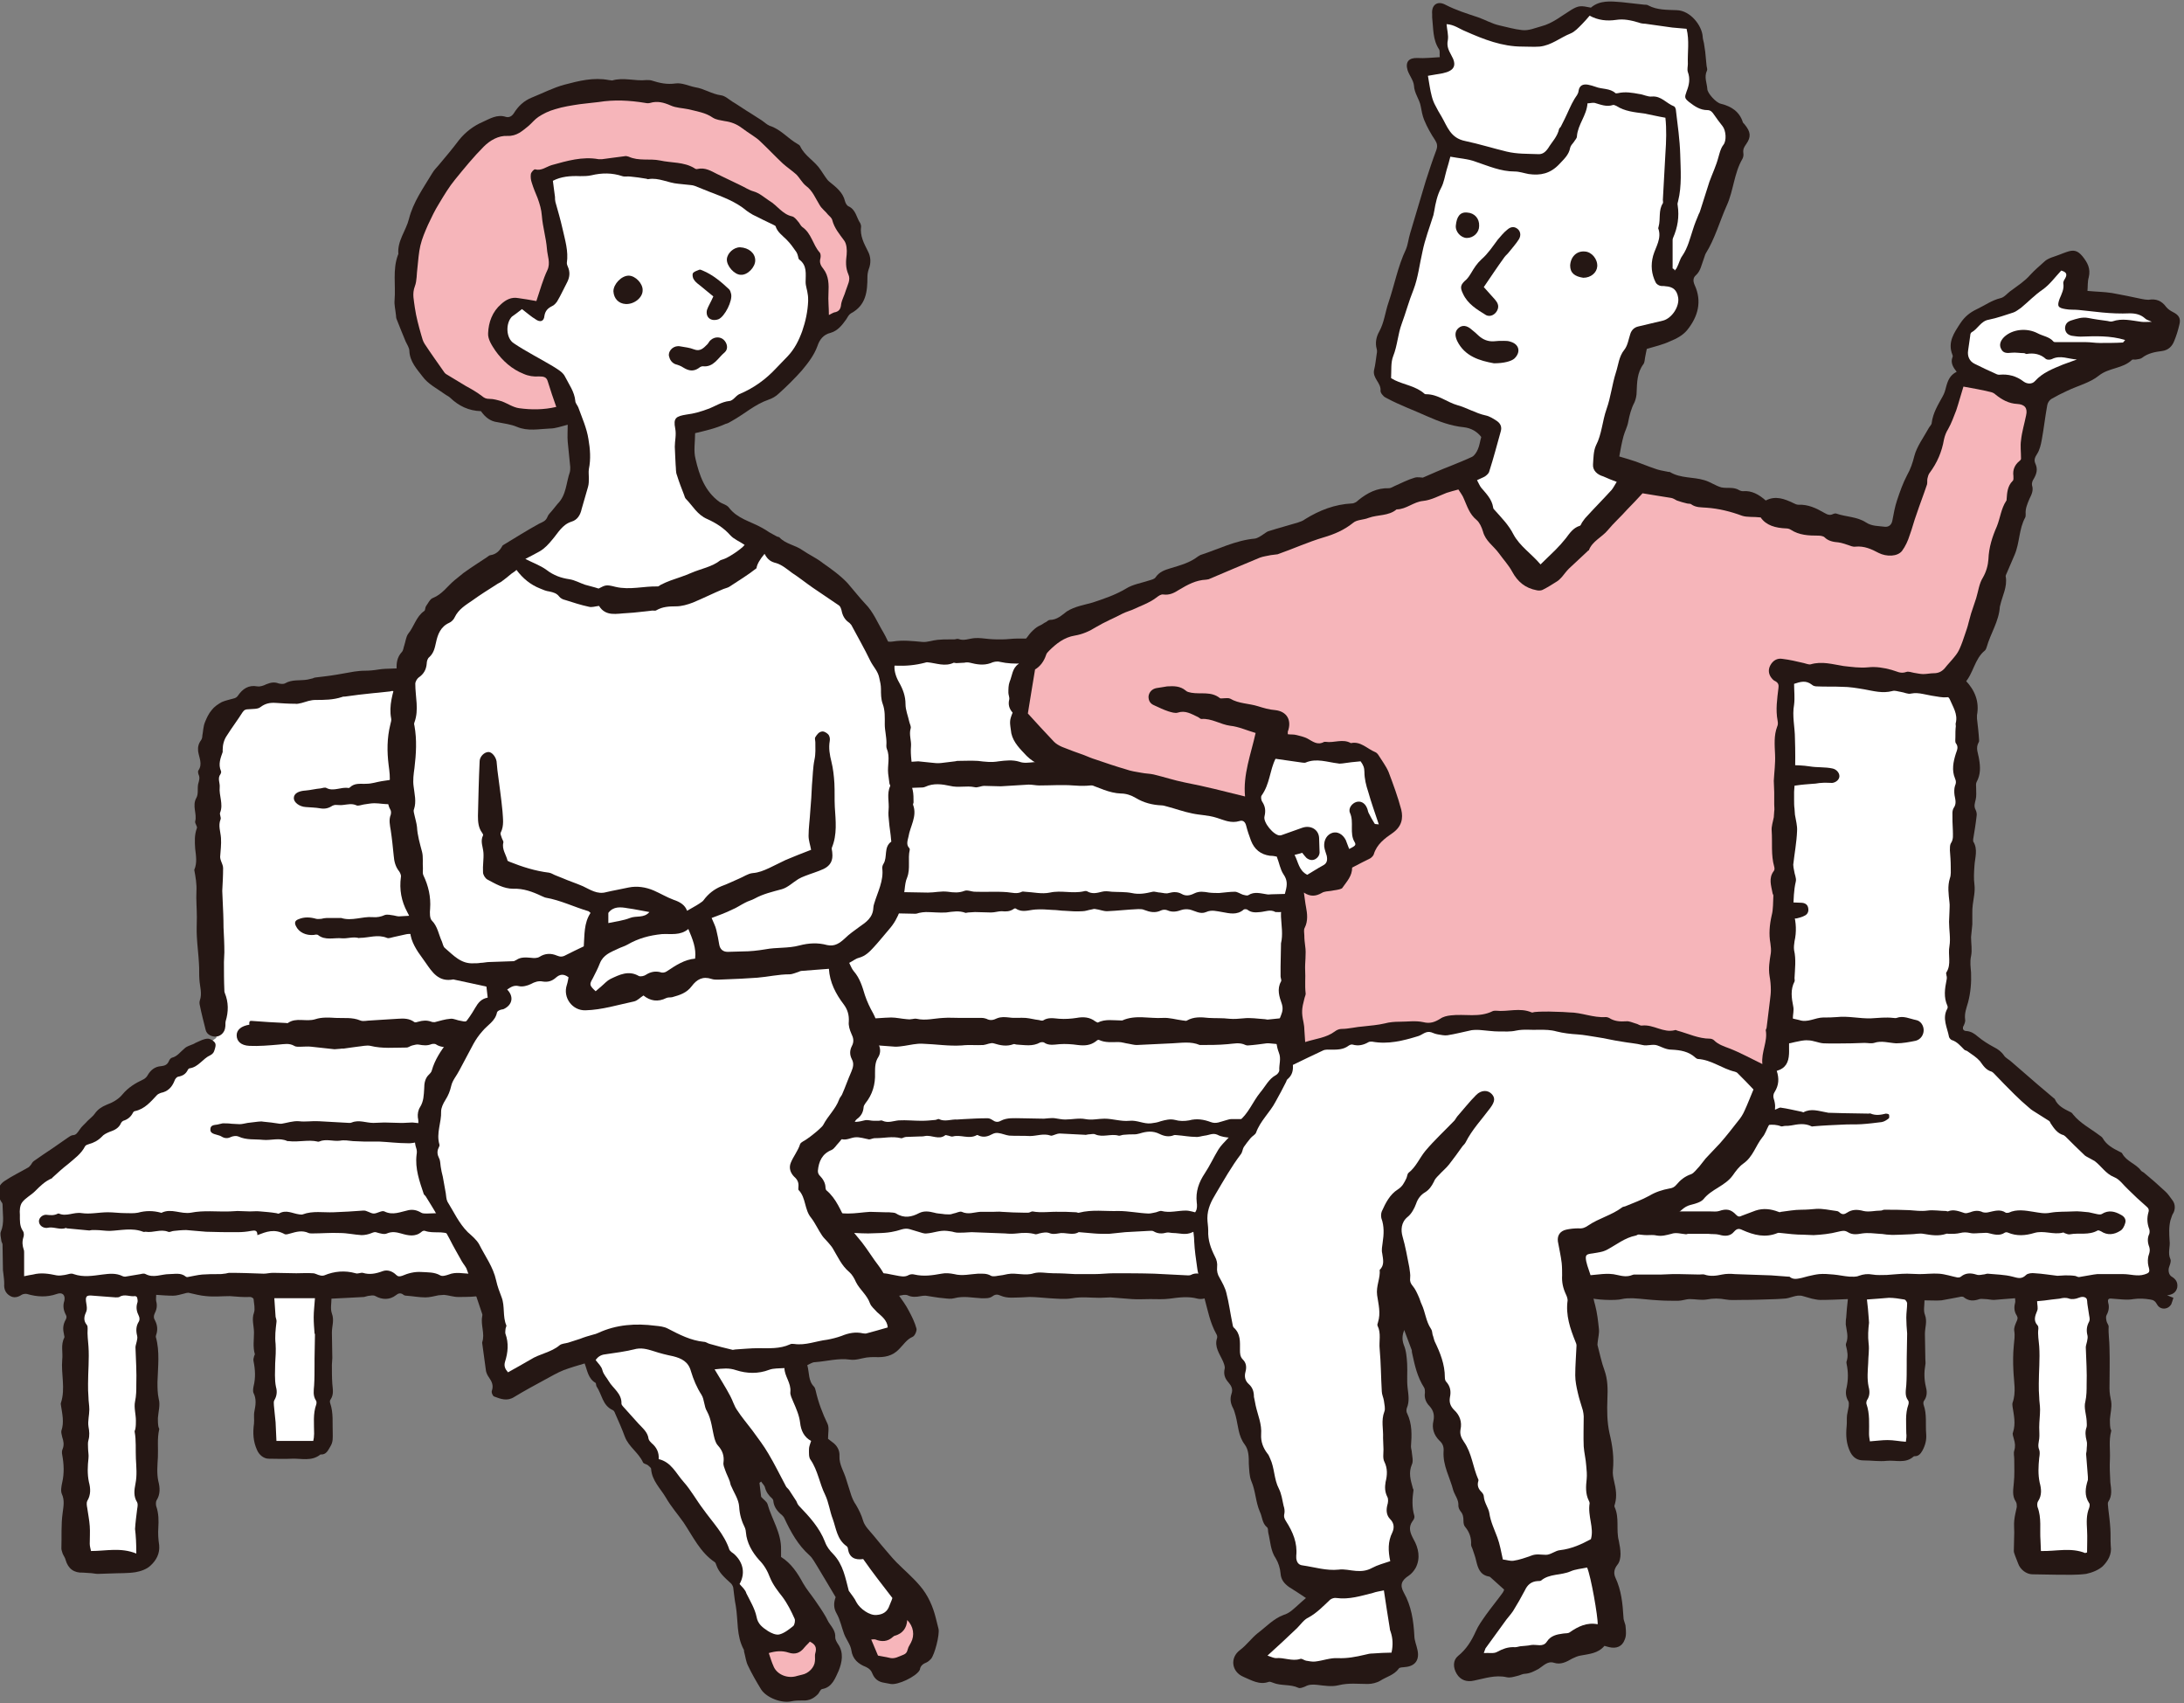
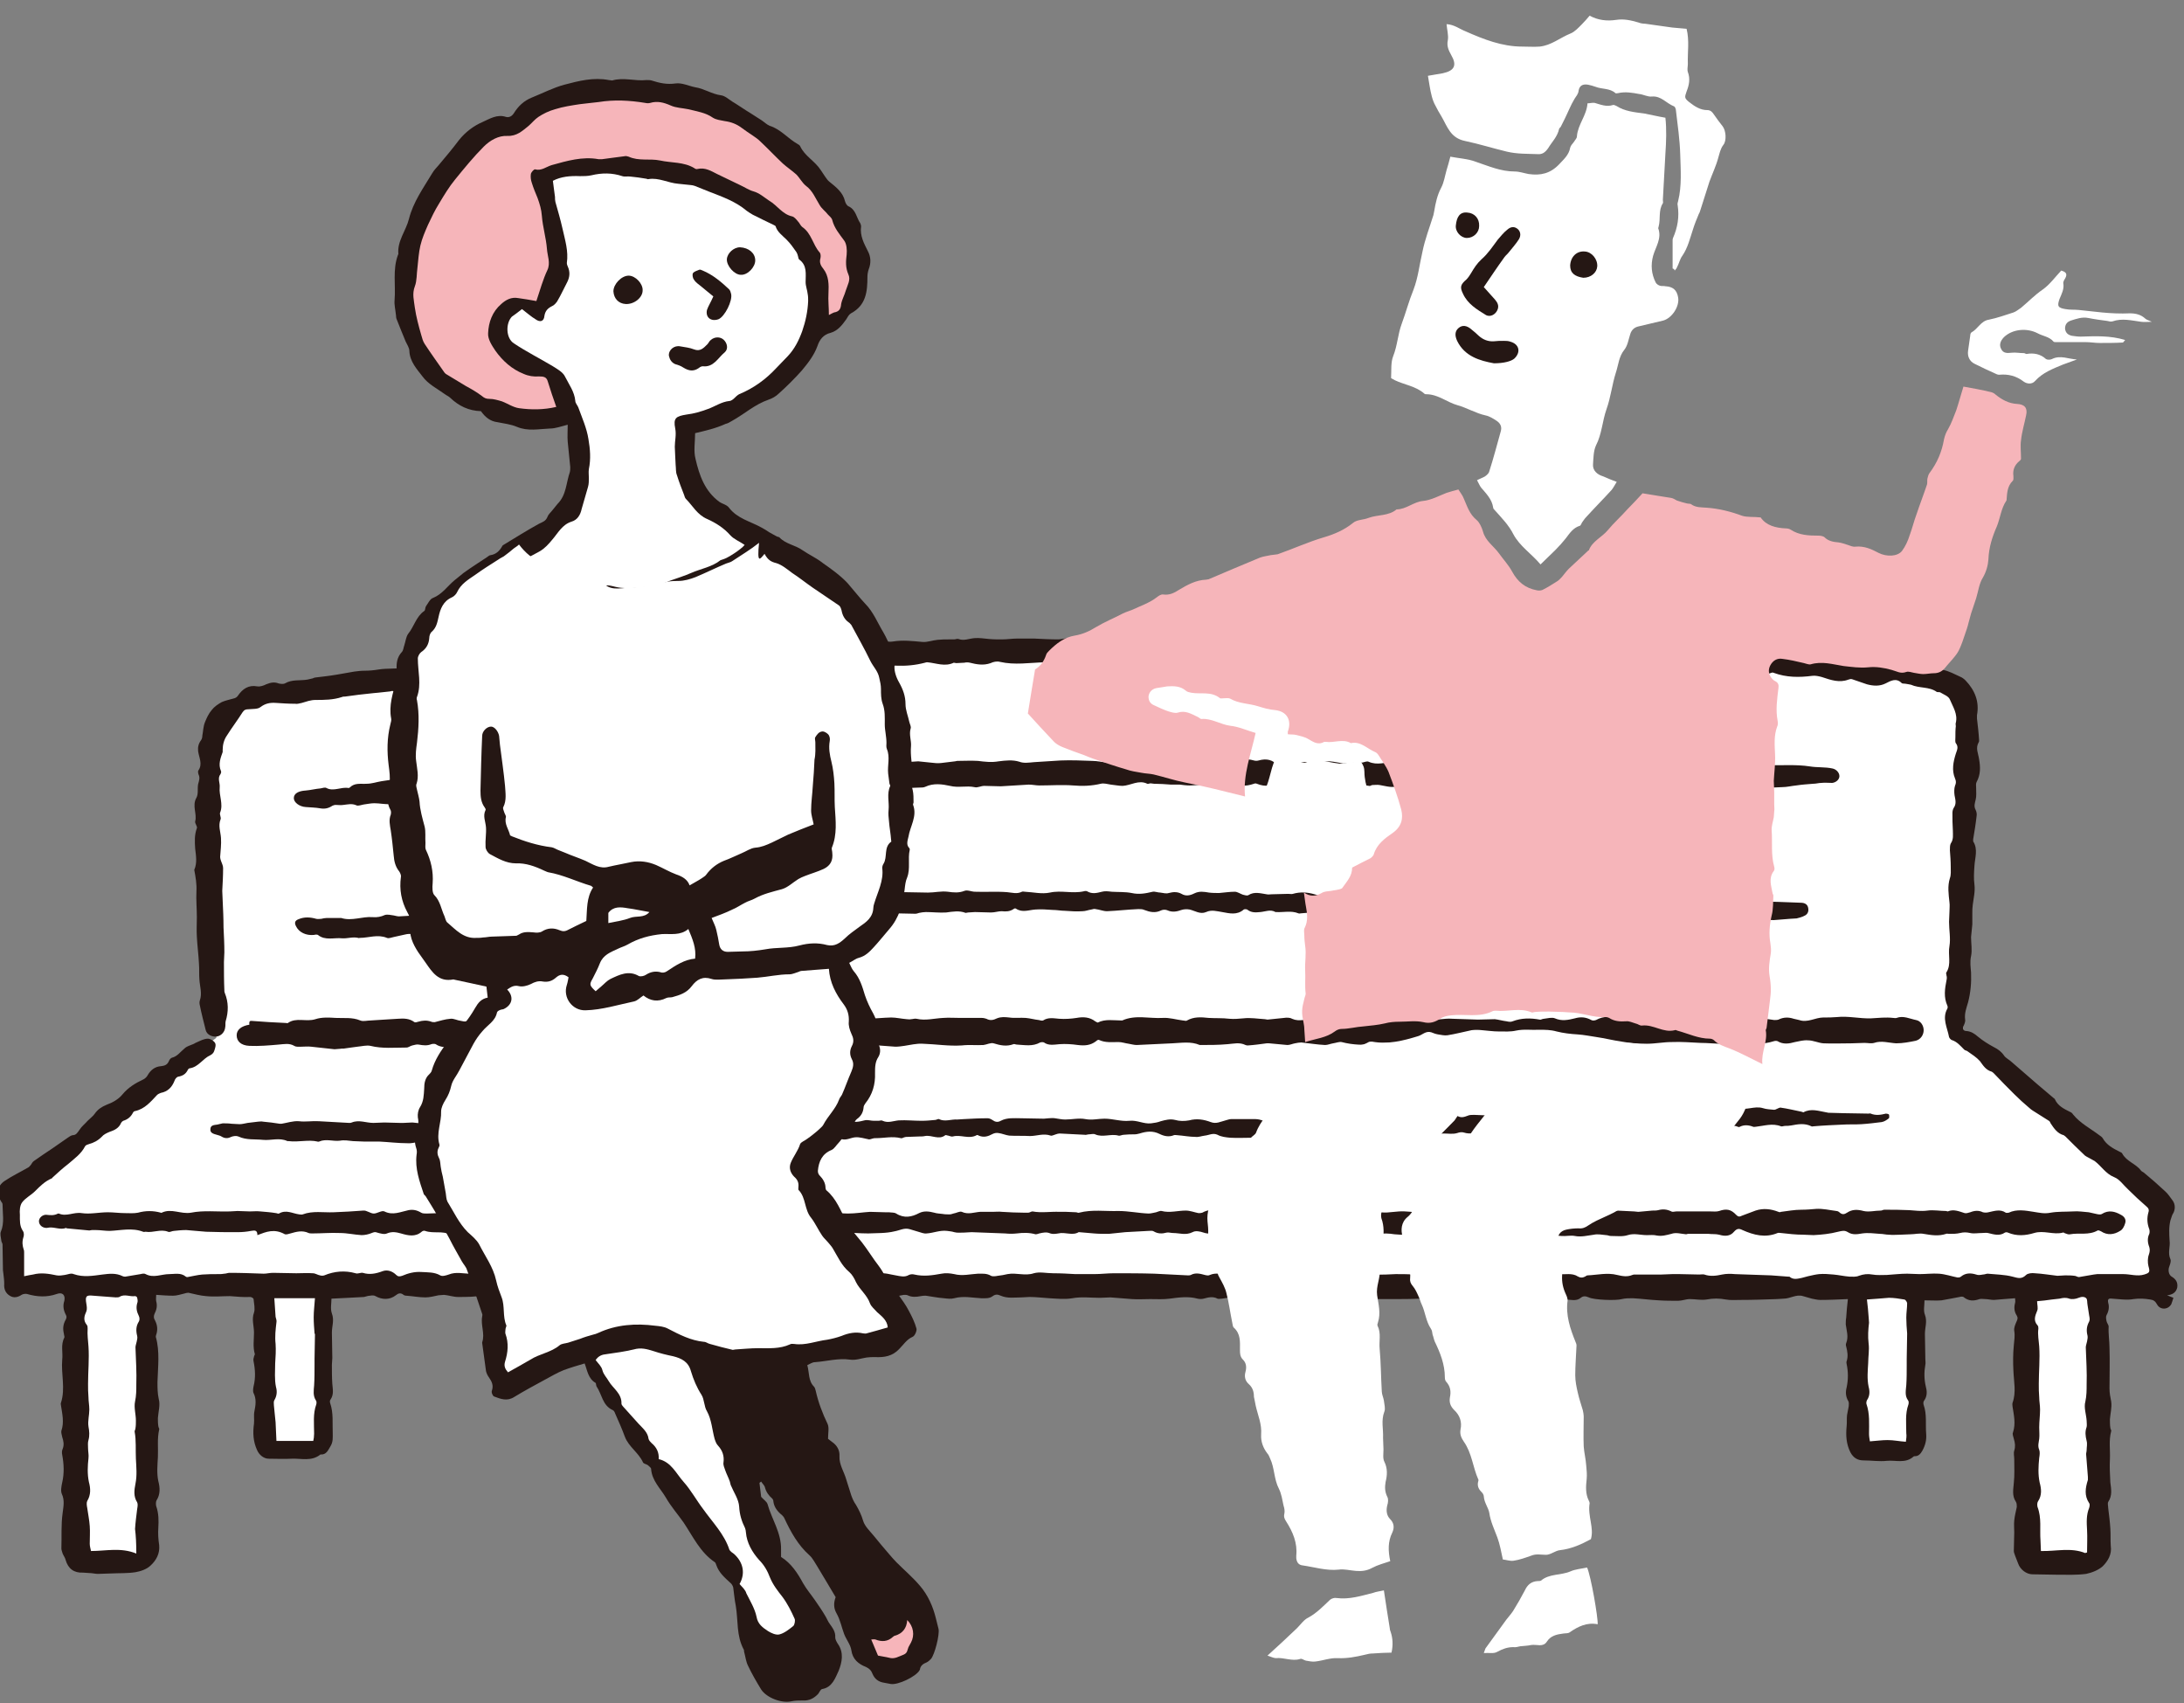
<svg xmlns="http://www.w3.org/2000/svg" version="1.1" id="_レイヤー_1" x="0px" y="0px" viewBox="0 0 515.9 402.2" style="enable-background:new 0 0 515.9 402.2;" xml:space="preserve">
  <rect x="0" y="0" width="515.9" height="402.2" fill="#808080" stroke="none" />
  <style type="text/css">
	.st0{fill:#FFFFFF;}
	.st1{fill:#251714;}
	.st2{fill:#F6B5BA;}
</style>
  <g>
    <path class="st0" d="M3,304.2l508.2-0.4v-18.1L463.7,244c0,0,2.4-61,2.4-68.2s0.3-14.9-13.1-16.1c-7.5-0.7-122.3-7.3-224.8-5.2   c-79.7,1.7-153.7,9-161.7,10.1c-18.2,2.5-15.5,16.6-15.6,26.6c-0.1,7.1,0.2,53.9,0.2,53.9L2.8,281.1L3,304.2L3,304.2z" />
    <g>
      <path class="st1" d="M513.4,306.5c-0.2,0.6-0.3,1-0.5,1.5c-0.8,1.4-2.7,1.4-3.4,0c-0.4-0.7-0.8-1-1.6-1.1    c-1.3-0.2-2.5-0.3-3.9-0.1c-1.6,0.3-3.4,0-5.1-0.1c-0.8-0.1-1.1,0.1-0.9,1c0.3,1,0.1,2-0.4,2.9c-0.2,0.4-0.1,0.9,0,1.4    s0.5,0.9,0.5,1.3c-0.1,1.7,0.2,3.4,0.2,5.1c0.1,3.1,0,6.3,0,9.5c0,1.1,0.2,2.1,0.4,3.1c0.2,1.4-0.2,2.8-0.3,4.2c0,0.7,0,1.4,0.1,2    c0,0.3,0.3,0.6,0.2,0.8c-0.6,2.2-0.2,4.4-0.3,6.6c-0.1,1.8,0,3.6,0.1,5.5c0.2,1.6,0.5,3.1-0.5,4.6c-0.2,0.4,0,1,0,1.5    c0.2,1.6,0.4,3.2,0.5,4.8c0.1,1.4,0,2.8,0.1,4.1c0.3,2-0.7,3.6-1.9,4.8c-1,0.9-2.5,1.5-3.9,1.8c-2.2,0.3-4.6,0.2-6.8,0.2    c-2,0-3.9-0.1-5.9-0.1c-1.4,0-2.9-1.1-3.4-2.6c-0.2-0.6-0.5-1.2-0.7-1.8c-0.1-0.4-0.3-0.7-0.3-1.1c0-1.5,0.1-3,0.1-4.4    c0-0.9-0.1-1.9,0-2.8c0.1-1.1,0.4-2.2,0.6-3.2c0-0.4,0-0.9-0.2-1.2c-1-1.5-0.6-3-0.5-4.5c0.2-1.8,0.1-3.7,0.1-5.6    c0-0.7-0.2-1.4,0-2c0.3-1,0.2-1.8-0.1-2.8c-0.1-0.5-0.4-1.1-0.2-1.5c0.7-2.1,0.2-4.1-0.1-6.1c0-0.3-0.1-0.6,0-0.9    c0.9-2.5,0.3-5,0.2-7.6c-0.1-2-0.1-4,0.1-6c0.1-1.2,0.3-2.2,0.1-3.4c-0.1-0.7,0.2-1.4,0.5-2.1c0.3-0.6,0.4-1,0.1-1.5    c-0.6-0.9-0.7-1.9-0.4-3c0.1-0.3,0-0.7,0-1.1c-1.8,0.1-3.4,0.3-5,0.4c-0.7,0-1.4-0.2-2.1-0.2c-0.4,0-0.9-0.1-1.3,0    c-1.4,0.5-2.6,0.5-3.8-0.5c-0.2-0.1-0.6-0.1-0.9,0c-0.7,0.1-1.4,0.3-2.1,0.4c-0.7,0.1-1.5,0.3-2.2,0.4c-1.2,0.1-2.5,0-4,0    c0,1.2-0.3,2.4,0.1,3.4c0.6,1.6,0,3,0,4.5c0,0.1,0,0.1,0,0.2c0,1.9,0.1,3.9,0.1,5.8c0,0.5,0.1,0.9,0,1.3c-0.3,1.7-0.3,3.4,0.1,5.1    c0.3,1.1,0.4,2.3-0.4,3.4c-0.2,0.2-0.2,0.7-0.1,1c0.8,2.2,0.4,4.6,0.6,6.9c0.1,1.4-0.2,2.6-0.9,3.9c-0.4,0.7-0.9,1.3-1.7,1.3    c-0.1,0-0.3,0-0.4,0.1c-1.9,1.7-4.2,0.8-6.3,1c-1.8,0.2-3.6-0.1-5.5-0.1c-1.4,0-2.4-0.6-3.1-1.9c-1-2-1.1-4-0.9-6.1    c0.1-0.9,0-1.8,0.1-2.7c0.1-0.7,0.3-1.4,0.4-2.1c0-0.4,0.1-0.9-0.1-1.2c-0.6-1-0.7-2.1-0.4-3.2c0.4-1.9,0.4-3.7,0-5.6    c0-0.2-0.1-0.4,0-0.6c0.4-1.2,0.2-2.3-0.1-3.5c-0.1-0.2-0.1-0.6,0-0.8c0.6-1.5,0.1-2.9-0.1-4.4c0-0.5,0-1.1,0.1-1.6    c0.1-1.4,0.2-2.8,0.4-4.4c-2.4,0.1-4.4,0.2-6.5,0.2c-0.7,0-1.4-0.2-2-0.3c-0.7-0.2-1.4-0.4-2.1-0.6c-1.6-0.5-3,0.6-4.6,0.6    c-0.5,0-1.1,0.1-1.6,0.1c-2.9,0.1-5.7,0.2-8.6,0.2c-1.1,0-2.3,0.1-3.4-0.1c-1.6-0.3-3-0.3-4.6,0c-1.3,0.2-2.6-0.1-3.9-0.1    c-0.5,0-1,0.1-1.4,0.2c-0.5,0.1-1,0.2-1.4,0.2c-1.5,0-3,0-4.5-0.1c-2.1-0.1-4.2-0.4-6.2-0.5c-0.9,0-1.8,0-2.6,0.2    c-1.4,0.4-6.6,0.2-7.8-0.4c-0.7-0.3-1.3-0.4-1.9,0.1c-1.1,0.9-2.4,0.4-3.6,0.4c-2.5,0-5.1-0.2-7.6,0.2c-2.1,0.3-4.4-0.2-6.6-0.5    c-1.1-0.2-2.2-0.3-3.2,0.3c-0.9,0.5-1.9,0.3-2.9,0.1c-1.1-0.3-2.3-0.4-3.5-0.4c-1.2,0-2.4,0.3-3.6,0.5c-1.7,0.2-3.3,0.3-4.7-0.9    c-0.5-0.4-1-0.4-1.5,0.1c-0.2,0.2-0.6,0.4-0.9,0.4c-2.1,0.1-4.3,0.1-6.4,0.1c-1.1,0-2.2,0-3.3,0c-0.9,0-1.9,0-2.8-0.2    c-1.1-0.2-2.1-0.2-3.2,0c-0.8,0.2-1.7,0-2.6,0c-1.7,0.1-3.5,0.4-5.1,0.2c-1.7-0.2-3.5,0.6-5.2-0.2c-0.3-0.1-0.7,0.1-1.1,0.2    c-1.2,0.5-2.3,0.3-3.4-0.2c-0.9-0.4-1.9-0.7-2.9-0.9c-0.2,0-0.4,0.3-0.7,0.4c-0.6,0.2-1.3,0.6-1.9,0.6c-1.7,0-3.4-0.3-5.1-0.4    c-1,0-2,0.3-3,0.4c-0.3,0-0.8,0.1-1,0c-1.1-0.6-2.2-0.3-3.3,0c-0.4,0.1-1,0.1-1.4,0c-2.2-0.6-4.4-0.3-6.6,0    c-1.5,0.2-3,0.1-4.6,0.1c-1.4,0-2.9,0.1-4.3,0c-1.7-0.1-3.4-0.3-5.1-0.4c-0.8,0-1.6,0.1-2.5,0.1c-2.2,0-4.3-0.3-6.5,0.1    c-1.7,0.3-3.6,0.1-5.4,0c-1.6-0.1-3.2-0.3-4.7-0.3c-0.6,0-1.3,0.1-1.9,0.1c-1.6,0-3.3,0.3-4.9-0.4c-0.7-0.3-1.2-0.4-1.9,0.1    c-0.8,0.6-1.7,0.5-2.7,0.5c-2.1-0.1-4.2-0.6-6.4,0c-0.7,0.2-1.6,0.1-2.4,0c-1.4-0.1-2.9-0.4-4.3-0.6c-0.4,0-0.8,0-1.2,0.1    c-1,0.2-2.1,0.3-3.1-0.2c-0.2-0.1-0.6-0.1-0.9-0.1c-1.2,0.2-2.4,0.5-3.7,0.7c-0.6,0.1-1.2,0.2-1.8,0c-1.6-0.5-3.1-0.7-4.7-0.3    c-1.6,0.4-3.1-0.2-4.6-0.5c-0.4-0.1-0.9,0.1-1.3,0.2c-0.5,0.1-0.9,0.5-1.4,0.4c-1.5,0-3.1-0.2-4.6-0.3c-0.3,0-0.6-0.1-0.9,0    c-1.7,0.5-3.4,0.2-5.1-0.2c-0.1,0-0.1-0.1-0.2-0.1c-1.5,0.1-3.1,0.2-4.6,0.3c-1.4,0-2.9,0-4.4,0c-0.5,0-1,0.1-1.6,0    c-1.9-0.1-3.8-0.3-5.7-0.4c-1,0-2-0.1-3,0.1c-2.2,0.5-4.4,0.5-6.6,0.1c-0.1,0-0.3-0.1-0.4-0.1c-1.9,0.9-3.9,0-5.8,0.3    c-1.6,0.2-3,0.1-4.5-0.4c-0.7-0.2-1.7,0.3-2.5,0.3c-1.5,0.1-3,0.4-4.4,0.1c-1.4-0.2-2.6-0.6-4.1-0.3c-0.7,0.2-1.6,0.3-2.3,0.3    c-1.4,0.1-2.8-0.3-4.2-0.3c-1.2,0-2.4,0-3.5,0.1c-0.9,0.1-1.9,0.3-2.8,0.4c-0.6,0.1-1.2,0.2-1.7,0.1c-1.7-0.4-3.4-0.3-5.1-0.3    c-1.2,0-2.3-0.3-3.7-0.1c-2,0.4-4.1,0.4-6.1,0.4c-1.1,0-2.2-0.4-3.3-0.5c-0.4,0-0.8,0.1-1.3,0.1c-1,0.2-2.1,0.5-3.1,0.5    c-1.5,0-3-0.3-4.5-0.4c-0.3,0-0.6-0.1-0.8-0.3c-0.6-0.4-1.1-0.3-1.7,0.2c-1.4,1.1-3.2,1.1-4.8,0.2c-0.3-0.2-0.8-0.2-1.3-0.1    c-0.5,0-0.9,0.2-1.4,0.3c-2.5,0.1-4.9,0.3-7.7,0.4c0,1.1-0.3,2.4,0.1,3.5c0.6,1.6,0,3,0,4.5c0,2,0.1,4,0.1,6    c0,0.5-0.1,1.1-0.1,1.6c0,1.5,0,3,0.1,4.5c0.1,1.3,0.4,2.5-0.4,3.7c-0.2,0.2-0.2,0.6-0.1,0.9c0.8,2.3,0.5,4.7,0.6,7.1    c0,1,0.1,2-0.5,3c-0.6,1-1,2.1-2.4,2c-2.1,1.7-4.5,0.9-6.8,1c-1.8,0.1-3.6,0-5.4,0c-1.2,0-2.3-0.9-2.8-2.1c-0.9-2-1-4-0.7-6.2    c0.1-1-0.1-2,0.1-2.9c0.3-1.5,0.5-2.9-0.2-4.3c-0.2-0.4-0.1-1.1,0-1.6c0.5-2,0.4-3.9,0-5.9c-0.1-0.4,0-0.8,0.1-1.1    c0-0.2,0.2-0.4,0.2-0.6c-0.5-1.7-0.2-3.4-0.2-5.1c0-1.6-0.6-3.1,0-4.7c0.3-0.9,0-2.1-0.1-3.2c0-0.2-0.5-0.5-0.8-0.5    c-1.6,0.1-3.2-0.1-4.8-0.2c-1.8,0-3.7,0.2-5.6,0c-1.4-0.1-2.8-0.5-4.2-0.8c-0.3,0-0.7,0.1-1,0.2c-0.9,0.2-1.7,0.5-2.6,0.5    c-1.3,0-2.5-0.1-4-0.2c0,0.6-0.1,1,0,1.5c0.3,1.1,0.1,2-0.4,3c-0.2,0.4-0.2,1,0,1.3c0.6,1.1,0.8,2.1,0.5,3.3    c-0.1,0.3-0.2,0.6-0.2,0.8c1,3.5,0.5,7.1,0.4,10.7c0,1.3,0,2.6,0.3,4c0.4,1.4-0.1,3-0.2,4.5c0,0.6,0,1.3,0.1,1.9    c0,0.3,0.3,0.6,0.2,0.8c-0.5,2.2-0.2,4.4-0.3,6.5c-0.1,1.9-0.3,3.8,0.1,5.7c0.4,1.5,0.5,3.1-0.4,4.5c-0.2,0.3-0.2,1-0.1,1.4    c0.6,1.7,0.6,3.4,0.5,5.1c-0.1,1.4,0,2.8,0.2,4.1c0.2,2-0.7,3.6-2,4.8c-0.9,0.9-2.4,1.4-3.6,1.6c-1.9,0.3-3.9,0.2-5.8,0.3    c-1,0-2.1,0.1-3.1,0.1c-0.6,0-1.3-0.2-2-0.2c-0.5,0-1-0.1-1.5-0.1c-2.1,0.1-3.5-0.9-4.1-3c-0.1-0.5-0.5-1-0.7-1.5    c-0.1-0.4-0.3-0.8-0.3-1.2c0.1-2.8-0.1-5.6,0.3-8.4c0.2-1.6,0.5-3-0.2-4.5c-0.3-0.7-0.1-1.8,0.1-2.7c0.5-2.2,0.4-4.3,0-6.5    c-0.1-0.5-0.1-1,0.1-1.4c0.4-1,0.2-1.9-0.1-2.8c-0.1-0.5-0.3-1.1-0.2-1.5c0.7-2,0.2-4-0.1-6c0-0.2-0.1-0.4,0-0.6    c1.1-3.4,0-6.8,0.3-10.2c0.2-1.7-0.4-3.5,0.5-5.2c0.1-0.2-0.1-0.6-0.1-0.9c-0.3-1.2-0.2-2.2,0.4-3.3c0.2-0.3,0.3-0.8,0.1-1.1    c-0.6-1.1-0.8-2.2-0.4-3.4c0.3-1.4-0.5-2.1-1.8-1.6c-2.3,0.8-4.6,0.7-7,0c-0.4-0.1-1,0-1.3,0.2c-0.9,0.6-1.9,0.8-2.8,0.2    c-1-0.6-1.4-1.6-1.3-2.8c0-0.8-0.1-1.6-0.2-2.4c0-0.3-0.1-0.5-0.1-0.8c0-2-0.1-4.1-0.1-6.1c0-0.3-0.3-0.6-0.3-1    c-0.1-0.7-0.3-1.5-0.1-2c0.9-2.1,0.4-4.4,0.4-6.5c0-0.2-0.2-0.5-0.3-0.6c-1.2-1.8-1-3.7,0.8-4.9c1.8-1.2,3.7-2.1,5.6-3.2    c0.2-0.1,0.4-0.4,0.6-0.6c0.2-0.3,0.4-0.7,0.7-0.9c1.4-1,2.9-2,4.4-3c1.2-0.8,2.4-1.7,3.6-2.5c0.3-0.2,0.7-0.5,1.1-0.6    c0.9,0,1.2-0.6,1.7-1.3c0.5-0.8,1.3-1.4,1.9-2.1c0.6-0.6,1.3-1.1,1.7-1.7c0.7-1,1.6-1.6,2.8-2.1c1.4-0.5,2.8-1.3,3.7-2.4    c1.4-1.7,3.1-2.7,5-3.6c0.4-0.2,0.8-0.6,1-1c0.7-1.2,1.7-2,3.1-2.1c0.9-0.1,1.5-0.3,1.9-1.2c0.1-0.3,0.4-0.7,0.7-0.8    c1.3-0.3,2-1.4,3-2.2c0.5-0.5,1.3-0.7,2-1c0.3-0.1,0.5-0.3,0.8-0.4c0.9-0.4,1.8-0.9,2.7-0.9c0.6,0,1.4,0.5,1.7,1    c0.3,0.5,0,1.3-0.2,1.9c-0.1,0.4-0.5,0.8-0.9,1c-1.8,0.8-2.8,2.8-4.9,3.1c-0.2,0-0.3,0.2-0.4,0.3c-0.5,1.1-1.3,1.5-2.4,1.7    c-0.3,0.1-0.7,0.6-0.8,1c-0.6,1.5-1.6,2.5-3.2,2.8c-0.3,0.1-0.7,0.3-0.9,0.5c-1.5,1.6-2.9,3.3-5.2,3.8c-0.2,0-0.4,0.2-0.5,0.4    c-0.5,1-1.3,1.6-2.3,1.9c-0.2,0.1-0.4,0.3-0.5,0.5c-0.5,1.2-1.5,1.7-2.7,2.1c-0.7,0.3-1.4,0.6-1.9,1.2c-0.9,0.9-1.9,1.4-3,1.7    c-0.3,0.1-0.7,0.2-0.9,0.5c-0.9,1.8-2.5,2.9-4,4.2c-1.3,1-2.5,2.1-3.7,3.2c-0.1,0.1-0.1,0.2-0.2,0.2c-1.6,0.7-2.7,1.8-3.9,3    c-1,1-2.3,1.6-3.1,2.7c-0.5,0.7-0.6,1.9-0.5,2.9c0,1.3-0.1,2.6,0.7,3.8c0.3,0.4,0.3,1.1,0.1,1.6c-0.3,1-0.2,1.9,0.1,2.8    c0.1,0.2,0.1,0.5,0.1,0.7c0,1.8,0,3.6,0,5.6c0.9-0.2,1.5-0.3,2.1-0.4c1.9-0.5,3.7-0.2,5.6,0.2c0.6,0.1,1.3,0,1.9-0.1    c0.7-0.1,1.5-0.5,2.1-0.2c2.3,0.8,4.5,0.4,6.8,0.1c1.6-0.2,3.2-0.4,4.8,0.4c0.2,0.1,0.4,0.1,0.6,0.1c1.2-0.2,2.4-0.4,3.6-0.6    c0.4-0.1,0.9-0.2,1.2,0c1.9,1,3.7,0,5.6,0c1.3,0,2.7-0.4,3.9,0.6c0.1,0.1,0.3,0.1,0.4,0.1c1.2-0.2,2.3-0.5,3.5-0.6    c1.3-0.1,2.5-0.1,3.8-0.1c0.5,0,0.9,0,1.4-0.1c0.4,0,0.8-0.2,1.2-0.2c2.7,0,5.4,0.1,8.1,0.2c0.7,0,1.4-0.2,2.2-0.2    c1.8,0,3.7,0.1,5.5,0.1c1.3,0,2.6-0.1,3.9,0c0.6,0,1.1,0.4,1.7,0.5c0.3,0.1,0.7,0.1,1,0c2.4-1,4.9-1.2,7.4-0.5    c0.5,0.2,1.2-0.2,1.7-0.1c1.6,0.5,3.1,0.2,4.7-0.4c1.1-0.4,2.3,0,3.2,0.9c0.4,0.4,0.8,0.4,1.4,0.2c1.4-0.6,2.9-1,4.5-0.9    c1.6,0.1,3.1,0,4.5,0.8c0.5,0.3,1.4,0,2-0.2c1.7-0.7,3.4-0.2,5.1-0.2c1,0,2.1-0.1,3,0.2c1.3,0.4,2.5,0.6,3.8-0.2    c0.1-0.1,0.3-0.1,0.4,0c2.3,1,4.6-0.6,6.9-0.2c0.5,0.1,1.1,0.1,1.7,0.2c1.1,0.2,2.2,0.6,3.3,0.6s2.2-0.3,3.3-0.5    c0.2,0,0.4-0.1,0.5-0.1c1.7,0.3,3.4,0.5,5.2,0.8c0.3,0,0.7,0.1,0.9-0.1c0.8-0.6,1.7-0.6,2.7-0.5c1.2,0.1,2.4,0,3.5,0.2    c1.4,0.2,2.7,0.3,4.1-0.1c1.1-0.3,2.5,0.1,3.7,0c1.7-0.1,3.3-0.1,4.9,0.2c1.5,0.3,3.1-0.2,4.6-0.2c0.9,0,1.8,0.3,2.6,0.4    c1.9,0.2,3.7,0.1,5.5-0.2c1.7-0.2,3.4-0.1,5.2-0.1c2,0,3.9,0,5.9-0.1c0.1,0,0.2,0,0.3,0c1.9,0.5,3.6-0.2,5.5-0.2    c0.4,0,0.8,0.1,1.2,0.2c0.5,0,1.1,0.1,1.6,0c1.5,0,3-0.1,4.5-0.2c0.2,0,0.5,0,0.6,0.2c1.2,1.1,2.5,0.3,3.7,0.1    c0.8-0.1,1.5-0.2,2.2-0.1c1.8,0.2,3.5,0.2,5.3-0.3c1.2-0.3,2.6,0.2,3.9,0.4c1.1,0.2,2.1,0.5,3.1-0.1c0.4-0.2,0.9-0.2,1.3-0.1    c2.2,0.5,4.2,0.2,6.4-0.2c1-0.2,2-0.1,3,0.1c1.9,0.5,3.8,0,5.6-0.1c1.1,0,2.1-0.1,3.1,0.5c0.4,0.2,1.1,0.1,1.6,0    c0.8-0.1,1.5-0.2,2.3-0.4c2.1-0.4,4.1,0.5,6.2-0.2c1.4-0.4,3,0,4.6,0c1.8,0,3.5,0.1,5.2,0.2c1.5,0,3,0,4.5,0    c1.5,0,3.1-0.2,4.6-0.2c3.2,0,6.4,0,9.6,0.1c2.6,0.1,5.3,0.3,7.9,0.4c0.2,0,0.5,0,0.7-0.1c1.1-0.6,2.2-0.3,3.3,0    c0.4,0.1,0.9,0.2,1.2,0c1.4-0.6,2.7-0.2,4.1,0c0.5,0.1,0.9,0.1,1.4,0.1c0.9,0,1.8,0,2.7,0c0.2,0,0.4,0.1,0.6,0    c1.3-0.5,2.5-0.4,3.6,0.7c0.1,0.1,0.3,0.1,0.4,0.1c1-0.3,2-0.5,2.9-0.9c1.1-0.5,2.2-0.6,3.3-0.2c0.5,0.2,1.2,0,1.8,0    c0.3,0,0.5-0.2,0.8-0.2c2.3,0.2,4.7,0.4,7,0.5c1.1,0.1,2.2-0.1,3.3-0.1c0.4,0,0.8,0,1.2,0c1,0,2,0,3,0c1.9,0,3.7-0.1,5.5-0.1    c0.8,0,1.5-0.1,2.3-0.1c1.4,0,2.8,0,4.1,0.1c0.5,0,1.2,0.1,1.5,0.5c0.6,0.5,1.1,0.5,1.6,0c1.2-1,2.6-1.1,4.1-0.9    c1.9,0.2,3.7,0.4,5.6,0.5c0.6,0,1.3-0.1,1.9-0.3c1.1-0.4,2.2-0.3,3.3,0.2c0.7,0.3,1.6,0.5,2.3,0.3c3.2-0.8,6.5-0.9,9.8-0.2    c0.3,0.1,0.7,0.1,1,0.1c1.9-0.1,3.7-0.3,5.6-0.3c0.7,0,1.5,0.1,2.1,0.5c0.7,0.4,1.2,0.4,1.8,0.1c0.2-0.1,0.4-0.3,0.6-0.3    c2.3-0.1,4.7-0.7,7-0.1c1.3,0.3,2.4,0.5,3.6,0c0.2-0.1,0.4-0.1,0.6-0.1c2.1,0,4.2,0,6.3,0c0.8,0,1.7-0.1,2.5-0.1    c0.6,0,1.2,0,1.8,0c1.5,0,3.1,0.1,4.6,0.1c0.4,0,0.9-0.1,1.2,0c1.4,0.5,2.8,0.3,4.2,0c1-0.2,2-0.2,3-0.1c2.9,0.1,5.7,0.2,8.6,0.3    c1.3,0.1,2.7,0.2,4,0.3c0.1,0,0.2,0,0.3,0c0.9,0.8,1.9,0.5,2.9,0.3c0.5-0.1,1-0.3,1.5-0.4c0.9-0.2,1.7-0.4,2.6-0.5    c1.1-0.1,2.3,0,3.4,0.1c1.2,0.1,2.5,0.4,3.8,0.5c0.7,0,1.5,0.1,2.2-0.2c1.1-0.4,2.1-0.5,3.2-0.3c1.1,0.2,2.3,0.1,3.4,0.1    c1.6-0.1,3.2-0.3,4.8-0.3c1,0,1.9,0.1,2.9,0.1c1.5,0,3.1-0.2,4.6-0.1c1.5,0.1,2.9,0.6,4.4,0.9c0.2,0,0.6,0,0.8-0.2    c1.1-0.9,2.3-0.9,3.6-0.5c0.5,0.2,1,0.1,1.6,0c0.4,0,0.8-0.2,1.1-0.2c2,0.2,4,0.2,5.9,0.7c1.2,0.3,2.1,0.7,3.2-0.4    c0.4-0.4,1.4-0.5,2.1-0.4c1.8,0.1,3.5,0.4,5.3,0.6c0.6,0,1.2-0.1,1.8-0.1c0.7,0,1.5,0,2.2,0.1c0.4,0,0.7,0.3,1.1,0.3    c1.2-0.2,2.4-0.4,3.5-0.6c0.3,0,0.5-0.1,0.8-0.1c2.1,0,4.1,0,6.2,0c1.6,0,3.3,0.6,4.9,0.1c1.3-0.4,1.4-0.6,1-2    c-0.2-0.8-0.2-1.9,0.1-2.7c0.2-0.6,0.3-1.1,0.1-1.8c-0.4-1-0.5-2.1,0-3.1c0.1-0.3,0.1-0.8,0-1.1c-0.5-1.3-0.6-2.6-0.2-4    c0.2-0.6,0-1-0.5-1.4c-1.5-1.3-2.9-2.6-4.3-4c-1.1-1-2-2.4-3.3-2.9c-2-0.8-3-2.6-4.6-3.8c-0.3-0.2-0.6-0.3-0.9-0.5    c-0.5-0.3-1-0.5-1.4-0.8c-1.6-1.5-3.1-3-4.6-4.5c-0.1-0.1-0.3-0.2-0.4-0.3c-1.5-0.4-2.3-1.6-3.1-2.8c-0.1-0.2-0.2-0.5-0.4-0.6    c-1.3-0.8-2.5-1.6-3.8-2.4c-0.3-0.2-0.6-0.4-0.9-0.7c-1.2-1-2.4-2.1-3.5-3.2c-1.6-1.6-3.2-3.2-4.8-4.9c-0.1-0.1-0.3-0.3-0.5-0.4    c-1.4-0.4-2-1.4-2.8-2.5c-0.8-0.9-1.9-1.6-2.9-2.3c-0.2-0.2-0.6-0.2-0.8-0.4c-0.9-0.9-1.7-1.9-3-2.3c-0.2-0.1-0.5-0.4-0.6-0.7    c-0.4-2.2-1.7-4.4-0.4-6.7c0.1-0.2,0.1-0.5,0-0.7c-0.9-2-0.6-4-0.2-6c0.1-0.4,0.1-0.8,0-1.1c0-0.3-0.2-0.6,0-0.8    c1.2-1.9,0.3-4.1,0.7-6.2c0.3-1.8-0.1-3.8-0.1-5.7c0-0.8,0.1-1.6,0.1-2.4c0-0.7,0.1-1.5,0-2.2c-0.2-1.9-0.5-3.8,0.1-5.7    c0.3-0.8,0.2-1.8,0.2-2.7c0-1.3-0.1-2.6-0.2-3.9c0-0.6,0-1.2,0.2-1.6c0.7-1,0.5-2,0.5-3.1c-0.1-1.4-0.1-2.8-0.1-4.1    c0-0.4,0.1-0.9,0.3-1.2c0.7-1,0.4-1.9,0.2-3c-0.1-0.7-0.1-1.6,0.1-2.2c0.3-0.7,0.3-1.1,0-1.8c-0.8-1.9-0.4-3.9,0.2-5.8    c0.3-0.9,0.7-1.6,0-2.5c-0.2-0.3-0.1-0.9-0.1-1.4c0-0.9,0-1.8,0.1-2.6c0-0.3-0.1-0.6,0-0.8c0.5-2.1-0.7-3.8-1.4-5.5    c-0.3-0.8-1.5-1.2-2.3-1.7c-0.2-0.1-0.6,0-0.8-0.1c-1.8-1.3-4.1-0.8-6.1-1.7c-0.3-0.1-0.7-0.1-1.1-0.2c-0.4-0.1-0.9,0-1.1-0.2    c-1.3-1.3-2.6-0.5-3.8,0.1c-1.4,0.7-2.9,0.6-4.4,0.2c-1.2-0.4-2.3-0.8-3.5-1.2c-0.3-0.1-0.6,0-0.9,0.1c-2.1,0.8-4.1,0.1-6.2-0.6    c-0.7-0.2-1.6-0.4-2.3-0.3c-3.1,0.4-6.1,0.4-9.1-0.7c-0.2-0.1-0.4-0.1-0.6,0c-1.3,0.5-2.6,0.3-3.9,0c-0.9-0.2-1.9,0-2.9-0.1    c-0.8-0.1-1.5-0.3-2.3-0.4c-0.5-0.1-1.1-0.2-1.6-0.1c-1.4,0.2-2.8,0.4-4.1-0.2c-0.2-0.1-0.5-0.1-0.8-0.1c-3.6,0.5-7.3,0.4-11,0.1    c-1.8-0.1-3.5,0-5.3,0c-0.6,0-1.2-0.1-1.9-0.1c-1.3-0.1-2.6-0.2-3.9-0.3c-1-0.1-2-0.3-3-0.4c-0.1,0-0.3-0.1-0.4-0.1    c-3.1,0.6-6.2-0.2-9.3-0.5c-0.4,0-0.9,0.1-1.3,0.2c-1,0.3-2,0.1-2.9-0.4c-0.4-0.2-0.9-0.4-1.3-0.5c-1-0.2-2-0.5-3,0.2    c-0.2,0.2-0.6,0.1-0.9,0.1c-1,0.1-2,0.4-2.9,0.4c-1.1,0-2.2-0.2-3.3-0.2c-0.6,0-1.2,0.1-1.8,0.1c-1,0-2,0.1-3,0.1    c-0.6,0-1.1,0-1.7,0c-0.5,0-1,0.1-1.5,0.1c-2.2,0-4.4,0-6.6-0.1c-0.8,0-1.6-0.2-2.5-0.2c-0.3,0-0.7,0-1,0c-0.3,0-0.5,0.1-0.8,0.1    c-1.5-0.1-3-0.2-4.5-0.3c-0.4,0-0.8,0.1-1.2,0.2c-1,0.1-2,0.4-3,0.4c-2.6-0.2-5.2-0.6-7.8-0.7c-1.1-0.1-2.2,0.4-3.3,0.6    c-2,0.4-3.9,0.1-5.9-0.4c-0.2-0.1-0.3-0.1-0.5-0.1c-1.4,0.2-2.8,0.5-4.3,0.6c-1.9,0.1-3.8,0.3-5.6-0.3c-0.8-0.3-1.9,0.1-2.8,0.3    c-1.2,0.3-2.4,0.1-3.6-0.1c-1.5-0.2-3,0.1-4.5,0.1c-2-0.1-4.1-0.3-6.1-0.4c-0.3,0-0.6-0.2-0.8-0.1c-1.3,0.6-2.7,0-4,0.1    c-1.8,0.1-3.6,0.3-5.4-0.3c-1-0.3-2.1-0.4-3.1-0.5c-0.3,0-0.8,0-1,0.1c-1.3,0.6-2.6,0.9-4,0.7c-0.6-0.1-1.2,0-1.8,0.1    c-1.8,0.4-3.6,0.1-5.4-0.3c-0.4-0.1-0.9,0-1.4,0c-0.4,0-0.9,0.2-1.3,0.1c-1.9-0.3-3.7-0.1-5.5,0c-3.5,0.1-7,0.7-10.5-0.1    c-0.7-0.2-1.6,0-2.2,0.3c-1.7,0.6-3.3,0.3-4.9-0.1c-0.4-0.1-0.9-0.1-1.3,0c-0.6,0-1.3,0.1-1.9,0.1c-0.2,0-0.4-0.1-0.6-0.1    c-2.1,1-4.1,0.1-6.2-0.1c-0.2,0-0.4,0-0.6,0.1c-2.3,0.6-4.5,0.8-6.9,0.7c-1.8-0.1-3.6,0.2-5.4,0.3c-0.5,0-1.1,0.1-1.5-0.1    c-1-0.5-1.8-0.1-2.8,0c-2,0.3-4.1,0.4-6.2,0.5c-1.8,0.1-3.6,0.1-5.3,0.2c-1.1,0-2.1,0.1-3.2,0.1c-1.2,0.1-2.4,0.2-3.6,0.2    c-1.8-0.1-3.7,0.5-5.5-0.1c-0.4-0.1-0.9,0.1-1.4,0.3c-1.4,0.7-2.8,0.9-4.3,0.4c-0.8-0.2-1.8,0-2.7,0.1c-0.7,0-1.4,0-2.1,0.1    c-1,0.1-2,0.3-3,0.4c-0.8,0.1-1.6,0.1-2.4,0.1c-1.5,0-3-0.2-4.6-0.2c-0.7,0-1.3,0.5-2,0.5c-1.5,0.1-3,0.1-4.5,0.1    c-2.7,0.1-5.4,0.2-8.1,0.1c-1,0-2-0.7-3.4-1.3c-0.8,0.4-1.9,1.1-3.2,1.5c-0.7,0.3-1.6,0.3-2.4,0.1c-1.2-0.3-2.2-0.3-3.4,0.3    c-1.7,0.9-3.7,0.7-5.6,0.4c-0.7-0.1-1.5-0.2-2.2,0c-1.9,0.6-3.8,0.8-5.7,0.3c-0.2-0.1-0.5-0.2-0.6-0.1c-1.6,0.8-3.3,0.4-5,0.4    c-1,0-2-0.1-3,0.1c-0.7,0.1-1.3,0.7-2.1,0.7c-2,0.1-4.1,0.1-6.1,0.1c-0.7,0-1.5,0.1-2.2,0.1c-1.8,0-3.5,1.1-5.3,0.4    c-0.2-0.1-0.5,0.1-0.8,0.1c-0.9,0.1-1.9,0.2-2.8,0.3c-0.4,0-0.8,0.1-1.1,0.1c-2.2,0.2-4.4,0.5-6.6,0.8c-0.2,0-0.5,0-0.7,0.1    c-2.1,0.7-4.2,0.7-6.3,0.7c-1.1,0-2.2,0.4-3.2,0.7c-0.5,0.1-1.1,0.3-1.6,0.2c-1.5,0-3-0.1-4.5-0.2c-1.4-0.1-2.5,0.1-3.7,1    c-0.6,0.5-1.8,0.4-2.8,0.5c-0.6,0-1,0.1-1.4,0.7c-1.2,1.9-2.5,3.6-3.7,5.5c-0.7,1-1,2.2-1,3.4c0,0.2,0,0.4,0,0.5    c-0.5,1.4-1.1,2.9-0.4,4.5c0.1,0.2,0,0.5-0.1,0.7c-0.8,1-0.1,2.1-0.2,3.1c-0.2,2,0.9,4,0.1,6c-0.2,0.4,0.3,1.2,0.1,1.6    c-0.6,1.5,0,2.9,0.1,4.4c0.1,1.5-0.1,3-0.2,4.5c0,0.3,0.1,0.6,0.2,0.9c0.2,0.6,0.5,1.1,0.5,1.7c0,1.8-0.1,3.6-0.2,5.4    c0,0.8,0.1,1.5,0.1,2.3c0.1,2.1,0.2,4.2,0.2,6.3c0.1,2,0.2,3.9,0.2,5.9c0,0.8-0.1,1.5-0.1,2.3c0,2.2,0,4.5,0.1,6.7    c0,0.2,0,0.4,0.1,0.6c0.9,2.2,0.9,4.4,0.2,6.7c-0.1,0.4,0,1-0.1,1.4c-0.1,1.1-0.9,2-2,2.2c-1.1,0.1-2.3-0.4-2.6-1.5    c-0.5-2-1-3.9-1.4-5.9c-0.1-0.4-0.1-0.8,0-1.1c0.6-1.7,0-3.3-0.1-5c-0.1-1.2,0-2.5-0.1-3.7c-0.1-2.1-0.4-4.3-0.5-6.4    c-0.1-1.5,0-3.1,0-4.6c0-2-0.2-4.1-0.1-6.1c0.1-1.7-0.2-3.4-0.5-5c0,0,0-0.1,0-0.1c0.7-1.6,0.4-3.3,0.2-5    c-0.1-1.6-0.2-3.2,0.4-4.8c0.2-0.4-0.5-1.1-0.4-1.6c0.5-1.8-0.8-3.7,0.3-5.6c0.5-0.9,0.2-2.2,0.4-3.2c0.2-0.8,0.5-1.5,0.1-2.3    c-0.1-0.3-0.2-0.8,0-1c1-1.5,0.1-3-0.1-4.5c-0.1-1,0.1-1.8,0.7-2.6c0.2-0.3,0.3-0.7,0.3-1.1c0.2-1,0.2-2.1,0.6-3.1    c0.4-1,0.9-2.1,1.6-2.9c0.6-0.8,1.5-1.4,2.4-1.9c0.9-0.4,2-0.6,3-0.9c0.3-0.1,0.6-0.3,0.8-0.6c1.1-1.6,2.5-2.6,4.6-2.2    c0.7,0.1,1.5-0.2,2.1-0.5c1-0.4,1.9-0.6,2.9-0.2c0.4,0.1,1.1,0.2,1.5,0c1.7-1,3.5-0.6,5.3-0.9c0.4-0.1,0.9-0.2,1.3-0.3    c0.2-0.1,0.4-0.2,0.6-0.2c1.7-0.2,3.5-0.4,5.2-0.7c1.3-0.2,2.7-0.5,4-0.7c0.8-0.1,1.6-0.2,2.4-0.2c1.1,0,2.2-0.1,3.4-0.3    c1.9-0.3,3.9-0.1,5.8-0.4c1.7-0.2,3.4,0.1,5.1-0.4c2.2-0.7,4.6-1,7-0.2c0.8,0.3,1.8,0,2.7,0c1.8,0.1,3.5-1,5.3-0.4    c0.4,0.1,0.9,0,1.3-0.1c1.9-0.7,3.8-0.8,5.7-0.4c0.7,0.1,1.5-0.1,2.2-0.3c1.9-0.5,3.9-1,5.8-0.1c1.1,0.5,1.9,0.4,2.8-0.1    c1.3-0.7,2.5-0.5,3.8,0.2c0.8,0.4,1.8,0.5,2.7,0.6c0.2,0,0.4-0.4,0.6-0.5c0.7-0.4,1.4-1.1,2.2-1.2c2.6-0.3,5.2-0.5,7.8-0.5    c2.2,0,4.4-0.4,6.6,0.1c1.4,0.3,3-0.3,4.5-0.4c0.9-0.1,1.7-0.1,2.6-0.1c2.3,0,4.5,0,6.8,0c0.3,0,0.7-0.1,1-0.2    c1.3-0.6,2.6-0.6,3.9-0.1c0.8,0.3,1.6,0.5,2.4-0.1c0.2-0.1,0.5-0.2,0.8-0.2c1.6-0.1,3.3-0.2,4.9-0.3c1.6-0.1,3.2-0.3,4.9-0.4    c0.1,0,0.3,0,0.4-0.1c1.8-0.1,3.6-0.1,5.4-0.2c1.7-0.1,3.4-0.2,5.2-0.3c0.2,0,0.4-0.1,0.5,0c1.6,0.3,3,0.2,4.6-0.3    c1.4-0.4,2.9-0.1,4.4-0.2c0.6,0,1.1,0.1,1.7,0c2.4-0.4,4.7-0.1,7,0.1c1.2,0.1,2.4-0.4,3.6-0.5c0.9-0.1,1.8-0.1,2.6-0.1    c0.4,0,0.9,0,1.3,0c0.3,0,0.7-0.2,1-0.1c1.3,0.5,2.5-0.1,3.8-0.2c1.1-0.1,2.2,0.1,3.4,0.2c1,0.1,2.1,0.1,3.1,0.1    c1.2,0,2.4-0.2,3.6-0.2c1.3,0,2.6,0,4,0c1.9,0.1,3.8,0.2,5.7,0.2c0.7,0,1.5-0.3,2.1-0.2c2.1,0.5,4-0.4,6-0.3    c2.4,0.1,4.7,0.3,7.1,0.7c1,0.2,1.7,0.4,2.8,0.1c1.7-0.5,3.5-0.8,5.3-0.6c1.6,0.2,3.1-0.1,4.6,0.1c3.7,0.4,7.3-0.2,10.9,0    c2.2,0.2,4.5-0.1,6.6,0.4c1.9,0.4,3.6-0.6,5.4-0.2c0.9,0.2,1.9,0.2,2.8,0.2c0.4,0,0.8,0,1.1,0c0.3,0,0.6-0.2,0.8-0.1    c1.4,0.7,2.8,0.1,4.1-0.1c2.3-0.4,4.5-0.2,6.7,0.5c0.4,0.1,1,0,1.4-0.1c1.6-0.1,3.3-0.2,5-0.3c0.3,0,0.7-0.1,1-0.1    c1.4-0.3,2.7-0.5,4.1,0.2c0.2,0.1,0.5,0.2,0.8,0.2c1.4-0.1,2.7-0.2,4.1-0.3c0.2,0,0.3-0.1,0.5-0.1c3,0.1,5.9,0.1,8.9,0.2    c0.6,0,1.2-0.1,1.9-0.1c1.9-0.1,3.9-0.5,5.6-0.1c1.6,0.4,3.1,0.3,4.6,0c0.5-0.1,1,0.1,1.5,0.2c1,0.2,2,0.4,3,0.6    c0.3,0.1,0.7,0,0.9,0.2c1.6,1,3.2,0.5,4.8-0.2c0.6-0.2,1.4-0.4,1.9-0.2c1.6,0.7,3.2,0.2,4.7,0.2c2.1,0,4.2-0.3,6.3,0.3    c0.2,0,0.3,0,0.5,0c1.1-0.1,2.2-0.1,3.3-0.1c1.3,0,2.5-0.1,3.8,0c1.9,0.1,3.9,0.2,5.8,0.3c0.9,0.1,1.8,0.1,2.7,0.1    c1.6,0,3.3-0.1,4.9,0c1.4,0.1,2.9,0.5,4.3,0.7c0.4,0.1,0.9,0.1,1.2,0c1.4-0.4,2.7-0.2,4,0.2c0.6,0.1,1.2,0,1.8,0    c1.2,0,2.3,0,3.5,0c0.8,0,1.6,0,2.5,0.1c0.4,0,0.9-0.2,1.2,0c2.4,1.1,4.9,0.1,7.4,0.6c1.4,0.3,2.8,0.7,4.1,0.9    c0.9,0.2,1.9,0.2,2.8,0.2c2-0.1,4-0.6,5.9,0.6c0.4,0.2,1,0.2,1.4,0.2c0.6,0,1.1-0.2,1.7-0.3c1.5-0.2,3-0.4,4.5-0.4    c0.9,0,1.8,0.3,2.6,0.8c0.7,0.4,1.2,0.8,2,0.4c0.3-0.1,0.6-0.2,0.9-0.1c1.4,0.1,3,0.1,4.3,0.6c1.5,0.6,3,1,4.6,1.3    c1.4,0.3,2.7,1,4,1.6c0.5,0.2,0.9,0.5,1.3,0.9c2.2,2.3,3.3,5,2.7,8.2c0,0.3,0,0.6,0,0.8c0.2,1.7,0.4,3.4,0.5,5.1    c0,0.2,0,0.4-0.1,0.5c-0.8,1.4-0.1,2.6,0.1,4c0.3,1.8,0.4,3.6-0.6,5.4c-0.2,0.4-0.1,0.9-0.1,1.4c0,0.9,0.1,1.9-0.1,2.7    c-0.2,0.9-0.5,1.6,0,2.5c0.2,0.4,0.3,1,0.2,1.5c-0.2,1.8-0.5,3.6-0.8,5.4c0,0.2,0,0.4,0,0.5c1.2,1.9,0.4,3.9,0.3,5.8    c-0.1,1.5-0.2,2.9,0,4.4c0.2,1.6-0.2,3.2-0.4,4.8c-0.1,0.7-0.1,1.3-0.1,2c0,0.9,0,1.8,0,2.6c-0.1,1-0.2,2-0.3,3    c0,1.5,0.3,3.1,0,4.5c-0.3,1.4-0.1,2.6,0,3.9c0.1,2.3-0.1,4.7-0.7,7c-0.4,1.4-0.9,2.6-0.7,4.1c0.1,0.5-0.2,1.1-0.4,1.6    c-0.2,0.7,0,1.1,0.8,1.1c1,0.1,1.8,0.6,2.6,1.3c1.2,1,2.5,1.8,3.8,2.5c1,0.5,1.8,1.1,2.4,2c0.4,0.6,1.3,1,1.9,1.6    c2,1.7,4,3.5,6,5.2c1.3,1.1,2.6,2.2,3.9,3.3c0.1,0.1,0.2,0.1,0.2,0.2c0.7,1.6,2.2,2.3,3.6,3c0.3,0.1,0.5,0.3,0.7,0.6    c1.7,2.1,4.1,3.3,6.2,4.9c0.3,0.2,0.6,0.4,0.8,0.7c0.9,1.6,2.4,2.4,4,3.2c0.2,0.1,0.5,0.2,0.6,0.4c1,1.9,3.2,2.4,4.4,4    c0.2,0.3,0.6,0.4,0.8,0.6c1.7,1.4,3.3,2.8,4.9,4.3c0.7,0.6,1.2,1.4,1.8,2.2c0.7,0.9,0.7,2.3,0,3.3c-0.2,0.4-0.3,0.9-0.5,1.4    c-0.4,1.6-0.3,3.2-0.2,4.8c0.2,1.4-0.5,2.9,0.2,4.4c0.2,0.5-0.1,1.2-0.3,1.8c-0.3,0.8-0.1,1.9,0.6,2.3c1,0.6,1.5,1.4,1.3,2.6    c-0.3,1.2-1.2,1.7-2.4,1.8L513.4,306.5z" />
      <path class="st1" d="M60.8,291.7c0-1.3-0.7-1.1-1.5-1c-1,0.2-2.1,0.3-3.2,0.3c-2.5,0-4.9,0-7.4-0.1c-1.6-0.1-3.2-0.3-4.7-0.4    c-1,0-2,0.1-2.9,0.2c-0.5,0-1,0.4-1.4,0.2c-1.8-0.7-3.5,0.3-5.3,0c-0.2,0-0.4,0.1-0.6,0c-2.6-1-5.3-0.3-7.9-0.2    c-1.1,0-2.2-0.2-3.3-0.2c-0.3,0-0.6,0-0.9,0c-0.2,0-0.4,0.1-0.6,0.1c-1.8-0.2-3.5-0.3-5.3-0.5c-0.1,0-0.1-0.1-0.2-0.1    c-1.3,0.5-2.6-0.2-3.9-0.1c-0.2,0-0.5,0.1-0.7,0.1c-1,0-1.8-0.7-1.8-1.6c0-0.8,0.9-1.6,1.8-1.5c0.9,0.1,1.8,0.2,2.7-0.3    c0.1,0,0.1,0,0.2,0c1.8,0.8,3.5-0.4,5.4-0.1c2,0.3,4.1-0.2,6.2-0.2c1.3,0,2.7,0.2,4,0.2c1,0,2.1,0.1,3.1-0.1    c1.8-0.5,3.6-0.5,5.4,0c0.1,0,0.2,0.1,0.2,0c2.3-1.1,4.5,0.4,6.9,0c3-0.6,6.1-0.2,9.2-0.3c0.6,0,1.2-0.1,1.8-0.1    c1,0,1.9,0.1,2.9,0.1c0.8,0,1.7-0.1,2.5,0c1.2,0.1,2.5,0.2,3.7,0.4c0.2,0,0.5,0.2,0.7,0.1c1.7-1,3.2,0,4.8,0.2    c0.3,0,0.6,0.1,0.8,0c2.4-0.9,4.9-0.4,7.3-0.5c2.3-0.1,4.6-0.2,7-0.4c0.8-0.1,1.7,0.7,2.5,0.7c0.8,0,1.9-0.8,2.5-0.5    c2,1,3.8,0.1,5.7-0.3c1.1-0.2,2,0,3,0.6c0.3,0.2,0.9,0.2,1.3,0.2c1,0,2-0.1,3-0.1c0.3,0,0.7,0,0.9-0.1c1.8-0.9,3.6-0.7,5.5-0.2    c0.2,0,0.4,0.1,0.5,0c1.5-0.6,2.9,0,4.4,0.1c1.2,0.1,2.4-0.1,3.6-0.2c0.1,0,0.3-0.1,0.4-0.1c1.2-0.5,2.2,0.4,3.2,0.3    c1.1-0.1,2-0.5,3.2,0c0.9,0.3,2.1,0.1,3.1,0.1c1.4-0.1,2.9-0.3,4.3-0.4c0.1,0,0.1,0,0.2,0c1.5,0.5,3,0.3,4.5,0.1    c1.1-0.1,2.2-0.3,3.2-0.1c2.4,0.5,4.9,0.2,7.3,0.2c1.7,0,3.3-0.1,5-0.1c1.5,0,3,0,4.4,0.2c1.1,0.2,2.1,0.4,3.1-0.1    c0.6-0.2,1.3-0.2,1.9-0.1c1.2,0.1,2.4,0.4,3.6,0.6c0.2,0,0.3,0,0.5,0c1.6-0.2,3.3-0.3,4.9-0.5c0.6-0.1,1.2-0.1,1.8-0.1    c0.8,0,1.5,0.1,2.3,0.2c1.2,0.2,2.4,0.7,3.7,0.7c1.1,0,2.2-0.4,3.2-0.7c1.2-0.3,2.4-0.4,3.5,0.4c0.2,0.1,0.6,0.1,0.8,0    c0.3,0,0.6-0.3,0.9-0.3c2.8,0.4,5.5-0.6,8.3-0.2c1.4,0.2,2.9,0.4,4.3,0.4c1.8,0,3.5-0.3,5.2-0.4c1.2,0,2.4,0.1,3.6,0.1    c0.3,0,0.6,0,0.9,0c0.6,0.1,1.2,0,1.7,0.3c1.9,1.2,3.7,0.8,5.4-0.1c1.2-0.6,2.4-0.4,3.6-0.1c0.6,0.2,1.3,0.2,2,0.3    c0.5,0.1,1.1,0.1,1.6,0.1c0.3,0,0.6-0.1,0.9-0.2c0.7-0.1,1.5-0.6,2-0.4c1.5,0.7,2.9,0.1,4.3,0c1,0,2,0,3,0c0.7,0,1.4-0.1,2.2,0    c1.7,0.1,3.5,0.2,5.2,0.2c0.3,0,0.7,0,1,0c0.3,0,0.7-0.3,1-0.3c2.1,0.4,4.3,0,6.4,0.1c0.5,0,1.1,0,1.6,0c0.8,0,1.6,0.1,2.3,0.1    c0.2,0,0.5,0.2,0.7,0.1c3.1-0.8,6.2-0.3,9.3-0.4c2.4,0,4.7,0.5,7.1,0.6c0.6,0,1.2-0.2,1.8-0.3c0.4-0.1,0.9-0.4,1.3-0.3    c1.9,0.5,3.8-0.1,5.7-0.1c1,0,2,0.4,3,0.6c0.3,0,0.6,0,0.9-0.1c1.4-0.8,2.8-0.8,4.3-0.2c0.2,0.1,0.5,0.2,0.7,0.2    c2.3-0.1,4.6,0,6.8-0.4c2.8-0.4,5.4,0.2,8.2,0.2c2.8,0,5.7,0.2,8.5,0.2c1.2,0,2.5-0.4,3.7-0.6c0.4-0.1,0.9-0.2,1.2,0    c2,1.1,4,0,6,0.1c0.5,0,1.2-0.1,1.6,0.1c1.8,0.7,3.6,0.2,5.5,0.1c1.7-0.1,3.4,0.2,5.1,0.3c0.4,0,0.8,0.1,1.1,0    c1.9-1,3.8-1,5.7-0.2c0.4,0.2,0.9,0,1.4,0c0.8,0,1.6-0.1,2.4-0.2c0.4,0,0.8,0,1.2-0.1c1.1-0.4,2.2-0.5,3.4,0    c0.3,0.1,0.7,0.1,1.1,0.1c0.4,0,0.7-0.1,1-0.1c1.4,0.1,2.8,0.3,4.2,0.3c0.9,0,1.7-0.4,2.6-0.5c0.5-0.1,1.1-0.1,1.5,0    c2.2,1,4.4,0.1,6.6,0c0.2,0,0.5-0.1,0.7-0.1c1.7,0.5,3.3,0,5-0.1c1-0.1,2,0.2,3,0.4c1.1,0.3,2.2,0.4,3.2-0.1c0,0,0.1,0,0.1,0    c2.1,0.1,4.1,0.2,6.2,0.3c0.3,0,0.7,0.1,1,0.1c1.1-0.1,2.2-0.2,3.3-0.3c0.5,0,1,0,1.4-0.1c1.1-0.3,2.1-0.2,3.1,0.3    c0.3,0.2,0.8,0,1.2,0c1,0,2,0,3,0c0.8,0,1.5,0,2.2,0c0.9,0,1.8,0,2.8,0c0.7,0,1.5,0.1,2.1-0.1c1.7-0.6,2.8-0.4,4,0.9    c0.5,0.5,0.8,0.5,1.4,0.2c1.1-0.4,2.1-0.8,3.2-1.2c1.8-0.6,3.6-0.4,5.4,0.3c0.2,0.1,0.4,0.1,0.6,0c1.6-0.2,3.2-0.5,4.8-0.5    c1.2,0,2.4-0.1,3.5-0.2c1.6-0.1,3.2,0.3,4.8,0.5c0.3,0,0.6,0.2,0.8,0.4c0.6,0.5,1.1,0.4,1.7,0c1.2-0.8,2.4-0.8,3.9-0.4    c1.3,0.3,2.7-0.1,4.1-0.1c0.3,0,0.5-0.2,0.8-0.2c2,0,3.9,0,5.9,0.1c1.4,0.1,2.8,0.3,4.3,0.1c1.4-0.2,3,0.1,4.4,0.1    c0.1,0,0.3,0.1,0.4,0.1c1.4-0.6,2.7,0,4,0.4c0.4,0.1,0.9-0.1,1.3-0.2c1-0.4,2-0.5,3,0c0.4,0.1,0.9,0.1,1.3,0    c1.4-0.3,2.8-0.8,4.1,0.1c0.2,0.1,0.5,0,0.7,0c1.9-0.9,4-0.5,5.9-0.2c1.3,0.2,2.5,0.5,4,0.2c1.7-0.3,3.5-0.2,5.3-0.3    c1.2-0.1,2.5,0.1,3.7,0.2c0.6,0.1,1.2,0.3,1.8,0.4c0.4,0.1,1,0.2,1.3,0c1.6-1,3.1-0.6,4.5,0.2c0.8,0.4,1.3,1.1,1,2    c-0.2,0.7-0.6,1.5-1.2,1.8c-1.4,0.9-3,1.1-4.5,0.1c-0.2-0.1-0.6-0.3-0.8-0.2c-2.1,1.2-4.4,0.5-6.5,0.9c-0.4,0.1-0.8-0.1-1.1-0.2    c-0.2,0-0.4-0.3-0.6-0.2c-2.2,0.6-4.5-0.6-6.8,0.1c-2,0.6-4.1,0.8-6.2-0.1c-0.2-0.1-0.5-0.1-0.7,0c-1.3,0.9-2.7,0.4-4,0.1    c-0.4-0.1-0.9,0-1.4,0c-1,0-1.9,0.2-2.8,0c-0.9-0.2-1.6-0.2-2.4,0c-0.8,0.2-1.7,0.2-2.6,0.2c-0.2,0-0.5-0.1-0.7,0    c-1.8,0.6-3.5,0.3-5.3,0c-1-0.2-2.1,0.1-3.1,0.1c-0.8,0-1.6,0.1-2.4,0.1c-0.9,0-1.8,0.1-2.7,0c-0.7,0-1.4-0.2-2.1-0.2    c-1.4-0.1-2.8-0.3-4.2-0.1c-1.2,0.2-2.3,0.4-3.4-0.3c-0.8-0.5-1.4-0.3-2.3-0.1c-1.9,0.5-3.9,0.7-5.8,0.8c-0.8,0-1.6-0.1-2.4-0.1    c-1.8,0-3.5-0.2-5.3-0.4c-0.3,0-0.6-0.1-0.8,0c-2.9,1.2-5.6,0.5-8.3-0.7c-0.8-0.4-1.3-0.4-2,0.4c-0.9,1.1-2.2,1.1-3.5,0.7    c-0.8-0.2-1.7-0.1-2.5-0.2c-0.9,0-1.7,0-2.6,0c-0.8,0-1.6,0-2.3,0c-0.1,0-0.3,0.1-0.4,0.1c-1.2-0.1-2.4-0.5-3.5-0.1    c-1.2,0.3-2.2,0.6-3.4,0.4c-0.8-0.2-1.6-0.1-2.4-0.1c-1.5,0-3-0.5-4.5,0c-1.2,0.4-2.6,0.2-4,0.2c-0.4,0-0.7-0.2-1.1-0.2    c-1-0.1-2-0.3-2.9-0.1c-1.5,0.2-3,0.6-4.5,0.3c-1-0.2-2.1,0.1-3.2,0c-1.7-0.1-3.4-0.3-5.2-0.5c-0.5,0-1.1-0.1-1.5,0.1    c-1.5,0.7-2.9,0.3-4.4,0.1c-1.4-0.2-2.9-0.2-4.4-0.1c-1.6,0.1-3.3,0.5-4.9,0.4c-1.2,0-2.4-0.1-3.5-0.2c-1.5-0.2-2.9-0.1-4.4,0.2    c-1.4,0.3-2.9,0.3-4.2-0.7c-0.1-0.1-0.5-0.1-0.7,0c-2,0.5-4.1,0.5-6.2,0.3c-1.3-0.2-2.6-0.3-4,0c-1.9,0.4-3.9,0-5.9-0.1    c-0.3,0-0.7-0.2-0.9-0.1c-1.5,1.1-3,0.4-4.5,0.3c-1.5-0.1-2.9-0.3-4.3-0.3c-1.4,0-2.8,0.2-4.1,0.3c-1.1,0.1-2.1,0-3.2,0    c-0.9,0-1.9,0.1-2.8,0c-1.8,0-3.6-0.1-5.5-0.2s-3.6-0.2-5.5-0.3c-0.3,0-0.5,0.2-0.8,0.2c-1.2,0-2.5,0.2-3.6-0.2    c-0.9-0.3-1.9-0.5-2.6-0.1c-1.6,0.8-3.1,0.2-4.6,0.2c-0.5,0-1.1-0.2-1.5-0.1c-1.1,0.3-2.1,0.3-3.1-0.3c-0.3-0.2-0.8-0.1-1.2-0.1    c-1.8,0.1-3.6,0.2-5.5,0.3c-1.3,0.1-2.6,0.3-3.9,0.4c-1.2,0-2.4,0-3.5-0.1c-1.2-0.1-2.3-0.2-3.5-0.3c0,0-0.1,0-0.1,0    c-1.5,0.9-3.2-0.1-4.8,0.3c-0.6,0.1-1.4,0.2-1.9,0c-0.9-0.4-1.7-0.2-2.6,0c-0.3,0.1-0.6,0.2-0.9,0.2c-1.4-0.4-2.9-0.4-4.4-0.2    c-0.9,0.1-1.8,0.1-2.8,0c-2.6-0.1-5.2-0.2-7.9-0.3c-0.6,0-1.2,0.1-1.8,0.1c-0.8,0-1.6,0.1-2.3-0.1c-0.6-0.2-1.1-0.2-1.7-0.3    c-1.7-0.2-3.2,0.5-4.8,0.6c-0.6,0.1-1.3-0.2-2-0.4c-0.7-0.2-1.3-0.4-2-0.6c-1.3-0.4-2.4,0.3-3.6,0.5c-2,0.5-4.2,0.4-6.2,0.5    c-2,0-4-0.2-5.9-0.2c-2.4,0-4.8,0.3-7.2,0.2c-1.5-0.1-3-0.4-4.6-0.3c-0.9,0-1.6-0.2-2.6,0.2c-0.6,0.3-1.6,0.1-2.3,0    c-0.6,0-1.1-0.3-1.6-0.3c-1.4-0.1-2.8-0.2-4.2-0.2c-0.3,0-0.5,0.1-0.8,0.2c-1,0.6-2.1,0.6-3.2,0.4c-1.1-0.2-2.2-0.1-3.3-0.1    c-0.6,0-1.1,0.1-1.6-0.1c-1.8-0.5-3.4-0.2-5.2,0.1c-0.8,0.2-1.7-0.1-2.5-0.2c-0.6-0.1-1.3-0.3-1.8-0.2c-3.1,0.8-6.2,0.4-9.4,0.3    c-0.5,0-1,0.1-1.4,0.1c-0.4,0-1,0.2-1.3,0.1c-1.3-0.5-2.4-0.3-3.7,0c-0.9,0.2-1.9,0-2.9,0c-0.4,0-0.9,0-1.3,0    c-2.2,0-4.5,0-6.7-0.1c-1.4,0-2.8-0.1-4.3-0.2c-0.9-0.1-1.8,0.2-2.7,0.3c-1.7,0.1-3.5,0.4-5.1,0.2c-2.2-0.2-4.3-0.6-6.5,0    c-0.3,0.1-0.6,0.1-0.8,0c-1.6-0.5-3.2,0.1-4.8,0.1c-0.3,0-0.8,0.1-1,0c-1.9-1-4-0.2-6-0.9c-0.2-0.1-0.6,0-0.8,0.2    c-1.5,1.3-3.2,0.9-4.9,0.4c-1.1-0.3-2.1-0.5-3.3,0c-0.6,0.3-1.6,0-2.3-0.2c-0.5-0.2-0.8-0.1-1.3,0.1c-0.7,0.3-1.6,0.5-2.4,0.5    c-1.7-0.1-3.4-0.5-5.1-0.5c-2.2-0.1-4.3,0.1-6.5,0.1c-0.3,0-0.7,0-0.9-0.1c-1.5-0.7-2.9-0.3-4.3,0.1c-0.4,0.1-0.9,0.3-1.3,0.2    C64.8,290.1,62.9,290.9,60.8,291.7L60.8,291.7z" />
      <path class="st1" d="M59.4,241.1c2.7,0.2,5.5,0.4,8.2,0.5c0.1,0,0.3,0.1,0.4,0c2-1.4,4.3-0.2,6.5-0.9c1.5-0.5,3.2-0.4,4.8-0.3    c1.9,0.1,3.9-0.2,5.8,0.6c0.7,0.3,1.6,0,2.5,0c2.1-0.1,4.2-0.3,6.4-0.4c1.4-0.1,2.7-0.1,3.9,0.8c0.2,0.1,0.6,0,0.9-0.1    c1-0.3,2-0.4,3.1,0c0.2,0.1,0.5,0.1,0.8,0.1c1.2-0.3,2.4-0.7,3.7-0.8c0.8-0.1,1.6,0.4,2.5,0.5c0.4,0.1,0.9,0.2,1.2,0.1    c1.2-0.6,2.4-0.9,3.8-0.6c0.8,0.2,1.8-0.1,2.7-0.1c2.2,0,4.4-0.1,6.7,0c1.9,0.1,3.8,0.3,5.6,0.5c0.2,0,0.4,0.1,0.5,0.1    c2.8-1,5.6-0.4,8.4-0.6c0.3,0,0.6,0,0.9,0.1c0.8,0.3,1.6,0.4,2.4-0.1c0.2-0.1,0.4-0.1,0.6-0.1c1.6,0.2,3.2,0.4,4.8,0.6    c0.4,0.1,0.8,0.1,1.2,0c1.8-0.6,3.5-0.7,5.3-0.2c0.3,0.1,0.7,0.1,1-0.1c1.2-0.6,2.4-0.5,3.6,0c1.1,0.4,2,0.4,3.1,0    c0.8-0.3,1.9,0,2.8,0c0.5,0,1,0.1,1.5,0c0.5,0,1-0.2,1.5-0.2c1.1-0.1,2.1-0.1,3.2-0.1c0.6,0,1.2,0,1.6,0.3c1,0.7,2,0.5,3.1,0.5    c1.5-0.1,3-0.1,4.6-0.2c0.1,0,0.3,0,0.4-0.1c1.5-0.9,3-0.4,4.5,0.1c0.5,0.2,1.1,0.1,1.7,0c2.1-0.4,4.2-0.7,6.4-0.1    c0.2,0.1,0.4,0.1,0.6,0.1c1.6-0.2,3.1-0.4,4.6-0.6c0.6-0.1,1.1-0.2,1.6-0.1c3.9,0.8,7.8,0.1,11.7,0c1.2,0,2.4,0.3,3.7,0.4    c0.3,0,0.7,0.1,1,0c0.4,0,0.9-0.2,1.3-0.1c2.1,0.5,4.2-0.1,6.3-0.2c1.3-0.1,2.7,0,4,0c1.7,0,3.4,0,5.1,0c0.4,0,0.8,0.1,1.1,0.2    c0.9,0.5,1.7,0.3,2.5-0.1c1-0.4,1.9-0.3,2.9-0.2c1.3,0.2,2.6,0,3.9,0.1c1.1,0.1,2.1,0.4,3.1,0.5c0.3,0.1,0.8,0.2,1,0.1    c1.2-0.8,2.5-0.5,3.8-0.4c1.4,0.1,2.8,0,4.1-0.2c1.6-0.3,3.1-0.2,4.4,0.8c0.2,0.1,0.5,0.3,0.6,0.3c1.8-0.9,3.7-0.5,5.5-0.5    c0.1,0,0.2,0,0.3,0c3.1-1.4,6.4-0.4,9.6-0.6c1.5-0.1,3.1,0.4,4.7,0.6c0.3,0,0.8,0.2,1,0c1.6-0.9,3.3-0.8,5.1-0.6    c1.6,0.1,3.3,0,4.9,0.2c1.1,0.1,2.2,0,3.3-0.1c1.7-0.2,3.4,0.1,5.1,0.2c0.2,0,0.4,0.1,0.6,0.1c1.3-0.1,2.6-0.3,3.9-0.4    c0.6-0.1,1.4-0.1,1.9,0.2c0.9,0.4,1.7,0.4,2.6,0.3c1.6-0.2,3.2-0.4,4.8-0.5c0.7,0,1.4,0.2,2,0.3c0.7,0.1,1.4,0.4,2,0.3    c1.2-0.1,2.3-0.6,3.5-0.6c2.1,0,4.1,0.2,6.2,0.4c0.6,0,1.2-0.1,1.8-0.1c1.4-0.1,2.9-0.3,4.3-0.1c1.3,0.1,2.5,0.6,3.8,0    c0.2-0.1,0.6-0.2,0.8-0.1c2,0.7,4-0.1,6.1,0.1c2,0.1,4,0.1,6,0.2c1.3,0,2.7-0.1,4-0.1c0.9,0.1,1.9,0.4,2.8,0.5    c0.4,0.1,1,0.2,1.4,0c2.1-0.8,4.2-0.8,6.4-0.4c0.3,0.1,0.6-0.2,1-0.2c0.9-0.1,1.9-0.4,2.6-0.1c1.6,0.7,3.1,0.4,4.7,0    c1.4-0.4,2.6-0.3,3.9,0.4c0.3,0.2,0.8,0.1,1.1,0c1.8-1,3.6-0.9,5.5-0.4c0.4,0.1,0.9,0.1,1.4,0.1c0.4,0,0.8-0.2,1.1-0.2    c2.2,0,4.4,0.1,6.5,0.2c1.7,0.1,3.4,0.2,5.1,0.3c0.8,0,1.6-0.2,2.4-0.3c0.1,0,0.2-0.1,0.3-0.1c1.6,0,3.1-0.1,4.7-0.1    c1.2,0,2.4-0.1,3.6-0.1c1.1,0,2.2,0.2,3.3,0.2c1.2,0,2.3-0.2,3.5-0.2c1.6,0.1,3.1,0.4,4.7,0.6c0.3,0,0.7,0,1-0.1    c1.2-0.6,2.4-0.6,3.6-0.2c0.4,0.1,0.9,0.2,1.3,0.3c2,0.7,3.8-0.6,5.7-0.6c1.1,0,2.1,0,3.2-0.1c2.7-0.3,5.4,0.4,8.1,0.3    c1.7-0.1,3.5-0.3,5.2-0.1c0.3,0,0.6,0.1,0.8,0c1.6-0.6,3.1,0.2,4.6,0.5c1.1,0.2,1.8,1.3,1.8,2.4c0,1.1-0.7,2.2-1.9,2.5    c-1.5,0.3-3,0.6-4.6,0.6c-1.7-0.1-3.5-0.7-5.2-0.1c-0.7,0.2-1.5,0-2.3,0c-1,0-2,0.1-3,0.1c-2.2,0-4.5,0.1-6.7,0    c-1.2-0.1-2.4-0.7-3.6-0.7c-1-0.1-2.1,0.2-3.1,0.4c-1.4,0.4-2.8,0.6-4.1-0.2c-0.2-0.1-0.6-0.1-0.9,0c-2.5,0.8-5.1,0.7-7.7,0.4    c-1.5-0.1-3,0.2-4.5,0.2c-1.7,0-3.4-0.2-5.1-0.2c-2.3-0.1-4.5-0.3-6.8-0.2c-2,0-3.9,0.4-5.9,0.4c-1.9,0-3.8-0.2-5.6-0.3    c-0.2,0-0.5,0-0.7,0.1c-2,0.7-3.9,0.7-5.8-0.4c-0.2-0.1-0.8-0.1-1,0.1c-1.2,0.7-2.5,0.8-3.8,0.4c-1.6-0.4-3.2-0.8-4.8,0.1    c-0.3,0.1-0.6,0.2-0.9,0.2c-1.5-0.3-3.1-0.5-4.6-0.3c-0.6,0.1-1.2,0-1.8,0c-0.2,0-0.5,0.1-0.7,0c-2.6-1.5-5.1,0.3-7.7,0.1    c-1.3-0.1-2.7,0.1-3.9-0.1c-1.9-0.4-3.8,0.2-5.7,0c-0.6-0.1-1.3-0.1-2,0c-0.7,0-1.5,0.1-2.2,0.1c-0.5,0-1.1,0-1.6,0    c-1,0-1.9-0.1-2.9-0.1c-1.3,0.1-2.6,0.5-3.8,0.2c-1.6-0.4-3-0.3-4.5-0.1c-2.7,0.4-5.4,0.3-8.1-0.4c-0.6-0.1-1.3,0.2-2,0.3    c-0.6,0.1-1.3,0.4-1.9,0.4c-1.9-0.1-3.7-0.4-5.6-0.6c-0.5,0-1,0.1-1.5,0.2c-0.6,0.1-1.2,0.4-1.8,0.4c-1.4-0.1-2.9-0.3-4.3-0.4    c-0.2,0-0.4,0-0.6,0c-1.5,0.2-2.9,0.4-4.4,0.5c-0.2,0-0.4,0-0.6-0.1c-1.4-0.7-2.8-0.3-4.2-0.2c-2.2,0.2-4.4,0.2-6.5,0.2    c0,0-0.1,0-0.1,0c-2.1-0.9-4.3-0.5-6.5-0.4c-2.8,0.1-5.6,0.3-8.4,0.4c-0.6,0-1.3-0.2-1.9-0.3c-0.8-0.1-1.6-0.4-2.4-0.4    c-1.6,0-3.1,0.2-4.6-0.5c-0.2-0.1-0.5,0.1-0.7,0.3c-1.3,1-2.7,1.1-4.3,0.9c-1.4-0.2-2.9-0.3-4.3-0.2c-1.3,0.1-2.6,0.4-3.7-0.4    c-0.2-0.1-0.6-0.1-0.9,0c-1.8,1-3.6,0.6-5.5,0.5c-0.3,0-0.6-0.2-0.8-0.1c-1.6,0.6-3.1,0.3-4.7-0.2c-0.7-0.2-1.6,0.3-2.4,0.4    c-1.7,0.1-3.4-0.1-5.1,0.1c-3.1,0.2-6.1-0.3-9.2-0.4c-1.5-0.1-3,0.3-4.4,0.5c-0.7,0.1-1.4,0.2-2.1,0.2c-1.8-0.1-3.6-0.3-5.4-0.4    c-0.9,0-1.7,0.1-2.6,0.1c-1.6,0-3.2-0.5-4.7,0.3c-0.1,0-0.1,0-0.2,0c-1.9-0.2-3.7-0.5-5.6-0.7c-0.7-0.1-1.4,0.1-2.1,0.2    c-1.8,0.4-3.6,0-5.4-0.3c-0.6-0.1-1.2-0.1-1.7,0.1c-1.5,0.5-2.9,0.9-4.5,0.2c-0.9-0.4-2-0.2-3.1-0.2c-1.1-0.1-2.2-0.1-3.3-0.2    c-0.3,0-0.6,0.2-0.9,0.2c-0.9,0.2-1.9,0.5-2.8,0.6s-1.9,0.1-2.8,0c-1.5-0.2-2.9-0.4-4.4,0.1c-0.5,0.2-1.2-0.3-1.8-0.4    c-0.6-0.1-1.3-0.3-1.9-0.1c-1.6,0.5-3.1,1-4.7,0.1c-0.2-0.1-0.5,0-0.7,0c-1.8,0.5-3.5,0.4-5.2-0.1c-0.5-0.1-1.1,0.1-1.6,0.1    c-1.9,0-3.8,1-5.8,0.2c-0.2-0.1-0.4-0.1-0.6-0.1c-2.8,0.9-5.6,0.5-8.4,0.3c-1.7-0.1-3.3-0.2-5-0.1c-0.8,0-1.6,0.1-2.3,0.2    c-0.4,0-0.9,0.1-1.3,0.1c-0.7,0-1.3,0-1.9,0c-0.2,0-0.4,0.1-0.6,0.1c-1.9-0.1-3.8-0.1-5.8-0.2c-0.2,0-0.5-0.1-0.7,0    c-1.2,0.4-2.4,0.2-3.5-0.5c-0.5-0.3-1-0.3-1.5,0.1c-0.4,0.3-1,0.6-1.5,0.5c-1.5-0.1-3,0.1-4.3-0.8c-0.2-0.1-0.7-0.1-1,0    c-1,0.4-1.9,0.3-3,0.1c-0.5-0.1-1,0.1-1.5,0.2c-0.5,0.1-0.9,0.5-1.4,0.5c-2.8,0-5.7,0.3-8.5-0.4c-0.9-0.2-2,0.1-3.1,0.2    c-1,0.1-2,0.3-2.9,0.4c-0.4,0.1-0.8,0-1.2,0.1c-0.4,0-0.9,0.1-1.3,0.1c-1.8-0.2-3.7-0.4-5.5-0.6c-0.8-0.1-1.6,0-2.3,0    c-0.6,0-1.2,0.1-1.7-0.2c-1.2-0.7-2.4-0.4-3.7-0.3c-2.3,0.2-4.6,0.4-6.9,0.3c-2-0.1-3-1.1-3-2.5c0-1.3,1.1-2.2,3-2.5    C58.8,241.1,59.1,241.1,59.4,241.1L59.4,241.1L59.4,241.1z" />
      <path class="st1" d="M302.1,181.1c1.2-0.5,2.2-1,3.4-0.2c0.1,0.1,0.5-0.1,0.7-0.2c1-0.7,2-0.9,3.2-0.6c1,0.2,2.1,0.5,3.2-0.1    c0.4-0.2,1-0.2,1.5-0.2c1.1,0.1,2.1,0.3,3.2,0.5c0.3,0,0.6-0.1,0.9-0.1c0.8,0,1.5-0.1,2.3-0.1c0.4,0,0.9,0,1.3,0    c0.5-0.1,1.1-0.4,1.5-0.2c2,0.9,3.9,0.1,5.8,0.1c0.2,0,0.4,0,0.5,0c2.1,0.9,4.3-0.1,6.5,0.2c2.3,0.4,4.7-0.4,7,0.6    c0.6,0.2,1.4-0.1,2.1-0.1c1,0,2,0.2,3,0.3c1.5,0,3-0.2,4.4-0.1c0.8,0,1.5,0.5,2.2,0.7c0.3,0.1,0.8,0.1,1,0    c1.1-0.9,2.2-0.9,3.4-0.4c0.5,0.1,1,0.1,1.5,0.1c1.3-0.1,2.6-0.3,3.8-0.2c1.8,0.1,3.5,0.5,5.2,0.6c1,0.1,2-0.2,3.1-0.3    c1-0.1,2.1,0.1,3.1-0.1c1.5-0.2,2.9,0.4,4.5-0.1c1.2-0.3,2.7-0.1,4,0.1c1.1,0.1,2.1,0.3,3.2,0.4c0.2,0,0.4-0.1,0.6-0.1    c0.3-0.1,0.5-0.3,0.8-0.3c2.2,0.4,4.5-0.8,6.6,0.6c0.2,0.1,0.8,0.1,1-0.1c0.8-0.7,1.7-0.9,2.7-0.6c1.5,0.4,2.9,0.1,4.4-0.1    c1.3-0.2,2.6,0.1,3.9,0.1c1.3,0,2.6,0,4-0.1c1-0.1,1.9-0.2,2.9-0.3c1-0.1,2-0.1,3-0.1c3.4,0.1,6.8-0.2,10,0.3    c1.8,0.3,3.6,0.1,5.4,0.5c0.9,0.2,1.6,1,1.6,1.8c0,0.8-0.8,1.5-1.7,1.6c-0.9,0-1.7-0.1-2.6,0c-0.6,0-1.2,0.2-1.9,0.2    c-1.3,0.1-2.7,0.2-4,0.4c-1.1,0.1-2.2,0.4-3.4,0.4c-2.4,0.1-4.8,0.2-7.1,0.3c-0.7,0-1.4-0.3-2.1-0.3c-1.4-0.1-2.7-0.4-4.1,0    c-1.4,0.4-2.8,0.5-4.3,0.1c-1-0.2-2.2-0.2-3.2,0c-1.2,0.3-2.3,0.4-3.3-0.4c-0.2-0.1-0.7-0.2-0.9,0c-1.3,0.8-2.6,1.2-4.1,0.6    c-0.2-0.1-0.6,0.1-0.9,0.1c-0.5,0.1-1,0.3-1.4,0.1c-2.5-0.9-4.9,0.2-7.3,0.1c-0.2,0-0.5,0.1-0.7,0c-1.5-0.5-3-0.2-4.5-0.3    c-1.5-0.1-3.1,0-4.6-0.2c-1.7-0.3-3.3-0.2-4.9,0.2c-0.8,0.2-1.8,0.1-2.7,0c-1.4-0.1-2.8-0.4-4.2-0.5c-0.3,0-0.6-0.1-0.9,0.1    c-1.5,0.6-2.9,0.5-4-0.8c-2.1,1.4-4.4,1.1-6.7,0.8c-0.6-0.1-1.3,0-2,0c-1.1,0-2.1-0.2-3.2-0.1c-1,0-1.9,0.3-2.9,0.3    c-0.8,0-1.6-0.1-2.5-0.1c-1.1,0-2.3,0-3.4,0c-0.6,0-1.2,0-1.9-0.1c-1.2-0.1-2.3-0.2-3.5,0c-1.2,0.2-2.5-0.2-3.7-0.4    c-0.6-0.1-1.1,0-1.7,0c-0.3,0-0.5,0.3-0.8,0.2c-1.6-0.3-3.3-0.1-4.8-0.4c-1.4-0.2-2.7-0.1-4.1,0c-0.7,0.1-1.5,0.2-2-0.1    c-1.1-0.6-2.2-0.4-3.2-0.2c-1.2,0.3-2.2,0.1-3.2-0.5c-0.3-0.2-0.8-0.1-1.2-0.1c-1,0-1.9-0.1-3.2-0.1c-1.1,1.5-2.8,1.7-4.8,0.9    c-0.2-0.1-0.5-0.1-0.7,0c-2,0.7-3.9,0.6-5.7-0.4c-1.2-0.7-2.3-0.3-3.4,0.3c-0.9,0.5-1.7,0.5-2.7,0.4c-1.1-0.1-2.3,0.1-3.4,0.1    c-0.8,0-1.5-0.1-2.3-0.2c-0.7,0-1.4,0-2.1,0c-1.3-0.1-2.7-0.2-4-0.2c-0.3,0-0.5-0.1-0.8-0.1c-0.3,0-0.6,0.2-0.8,0.1    c-2-1-3.9,0.4-5.8,0.5c-0.9,0-1.8-0.2-2.8-0.3c-0.8-0.1-1.6-0.4-2.4-0.2c-2.1,0.5-4.3,0.6-6.5,0.4c-2.6-0.2-5.3,0-8,0    c-0.8,0-1.6-0.2-2.5-0.2c-2.2,0.1-4.4,0.3-6.6,0.4c-1.3,0-2.6-0.1-3.9-0.1c-0.8,0-1.6,0.5-2.3,0.3c-1.9-0.4-3.8,0.2-5.8-0.3    c-1.8-0.4-3.9-0.7-5.8,0.2c-0.4,0.2-0.9,0.2-1.4,0.2c-1.6,0-3.3,0.3-4.9,0c-1.9-0.3-3.7,0.1-5.5-0.1c-1.1-0.1-2.1-0.3-3.2-0.4    c-0.3,0-0.5,0.1-0.8,0.2c-0.5,0.1-1.1,0.3-1.6,0.3c-1.5,0.1-3,0.2-4.5,0.2c-0.4,0-0.7,0.1-1,0c-2.4-0.8-4.7,0.1-7.1,0.1    c-1.5,0-3,0-4.5,0.1c-1.7,0-3.5-0.2-5.2-0.2c-0.4,0-0.7,0.1-1.1,0.2c-0.5,0.1-1.1,0.3-1.6,0.2c-2.6-0.6-5.1-0.1-7.6,0    c-0.8,0-1.5-0.1-2.3-0.1c-0.8,0-1.7,0-2.5,0c-2.2,0-4.5,0.6-6.6-0.5c-0.2-0.1-0.6-0.1-0.8,0c-1.4,1.1-2.9,0.6-4.4,0.6    c-0.7,0-1.4,0.1-2.1,0.1c-0.6,0-1.2,0.3-1.6,0.1c-1.2-0.5-2.3-0.4-3.5,0.2c-0.5,0.2-1.1,0.2-1.6,0.1c-1.5-0.5-2.9-0.4-4.5,0    c-1.1,0.3-2.2,0.1-3.4,0c-0.2,0-0.4-0.1-0.5,0c-2,0.7-4,0-6,0.1c-2.1,0.1-4.2,0.4-6.3,0.7c-0.5,0.1-1,0.2-1.5,0.2    c-0.6,0.1-1.2,0.1-1.8,0.1c-0.1,0-0.3,0.1-0.4,0.1c-2.1-0.7-4.1,0.2-6.1,0.1c-2.3-0.1-4.7,0.4-7,0.4c-1.8-0.1-3.6,0.3-5.3,0.4    c-2.8,0.1-5.4,0.6-8.2,0.7c-1.3,0.1-2.5-0.2-3.8-0.2c-0.8,0-1.7,0.2-2.5,0.3c-0.6,0.1-1.3,0.4-1.7,0.2c-1.1-0.5-2.1-0.2-3.1-0.1    c-0.6,0.1-1.2,0-1.8,0c-0.3,0-0.6,0.1-0.8,0.2c-0.9,0.6-1.8,0.8-2.9,0.6s-2.3-0.2-3.4-0.3c-1.5-0.1-2.8-1.1-2.8-2.1    c0-1.1,1.1-1.7,2.8-1.8c1.2-0.1,2.3-0.4,3.5-0.5c0.5-0.1,1.1-0.3,1.4-0.1c1.7,0.9,3.4-0.3,5.2,0c0.1,0,0.2,0,0.3-0.1    c1.2-1.2,2.6-0.8,4-0.9c1.2,0,2.3-0.4,3.5-0.6c0.9-0.1,1.8-0.3,2.6-0.4c0.8-0.1,1.6-0.1,2.4-0.2c1.7-0.2,3.5,0.3,5.2-0.5    c0.3-0.1,0.7-0.1,1,0.1c1,0.5,1.9,0.3,2.9-0.1c0.3-0.2,0.8-0.3,1.1-0.2c3,0.4,6-0.6,9-0.4c1.9,0.1,3.6-0.6,5.5-0.4    c0.3,0,0.5-0.1,0.8-0.2c0.4-0.1,0.8-0.2,1.1-0.2c2.2,0.1,4.4,0.2,6.6,0.2c1.2,0,2.5-0.4,3.7-0.6c0.3-0.1,0.6-0.2,0.8-0.2    c2.5,0.4,5.1-0.8,7.6,0.1c0.6,0.2,1.4-0.2,2-0.4c1.3-0.5,2.6-0.5,3.9,0.1c0.3,0.1,0.8,0,1.1-0.1c0.7-0.1,1.5-0.5,2.1-0.4    c1.5,0.4,3,0.1,4.4-0.1c0.4,0,1-0.2,1.3,0c1.4,0.7,2.6,0.3,3.9,0c1.7-0.3,3.4-0.1,5.2-0.1c0.6,0,1.1,0.1,1.7,0    c2.2-0.6,4.4,0,6.5,0c1.2,0,2.5-0.2,3.7-0.3c0.1,0,0.2-0.1,0.3-0.1c1.9,0.1,3.7,0.1,5.5,0.1c0.6,0,1.1,0,1.7,0    c0.2,0,0.5-0.1,0.7-0.1c2.8,0.1,5.6,0.3,8.4,0.4c0.3,0,0.6,0.1,0.9-0.1c1.9-0.9,4-0.4,6-0.4c1.4,0,2.8,0.4,4.2,0.4    c1.1,0,2.1-0.3,3.2-0.4c0.9-0.1,1.7,0,2.6,0.1c0.4,0,0.8,0.2,1.1,0c1.5-0.7,3.1-0.1,4.6-0.2c0.5,0,1-0.1,1.5-0.1    c1,0.1,1.9,0.2,2.9,0.3c0.9,0.1,1.7,0.2,2.5,0.1c1.1-0.1,2.2-0.3,3.3-0.4c0.2,0,0.3-0.1,0.5-0.1c1.6,0,3.3-0.1,4.9,0    c1.6,0.2,3.2,0.4,4.9,0.1c1.6-0.2,3.3-0.4,4.9,0.1c1,0.4,2.3,0.2,3.4,0.1c2.1-0.1,4.2-0.3,6.3-0.4c2.5-0.1,5,0,7.5,0.1    c1.2,0,2.4,0.3,3.6,0.4c0.6,0,1.2-0.3,1.8-0.4c1.9-0.3,3.7,0.2,5.5,0.8c0.2,0.1,0.5,0.2,0.8,0.1c2.3-0.6,4.6-1,7-0.9    c0.9,0.1,1.8-0.2,2.8-0.2c1.2,0,2.4,0,3.6,0.1c0.2,0,0.4,0.1,0.6,0.1c1.8-0.7,3.4,0.4,5.1,0.7c0.6,0.1,1.5,0,2.1-0.3    c1.7-0.9,3.5-1,5.3-0.5c0.3,0.1,0.8,0.1,1.1,0C299.1,179.1,300.7,179.3,302.1,181.1L302.1,181.1z" />
      <path class="st1" d="M424.4,216.9c-2.1,0.1-3.8,0.3-5.4,0.4c-1.4,0-2.8-0.2-4.1-0.2c-0.6,0-1.3,0.2-1.9,0.3    c-0.9,0-1.7-0.1-2.6-0.2c-0.2,0-0.5-0.3-0.7-0.2c-1.1,0.7-2.4,0.3-3.6,0.4c-1.1,0-2.2,0.3-3.4,0.3c-1.1,0-2.1-0.2-3.2-0.2    c-1.5,0-3.1,0.2-4.6,0.2c-1.2,0-2.4-0.4-3.7-0.5c-0.4-0.1-0.8,0.1-1.2,0.1c-0.7,0.1-1.4,0.4-2.1,0.3c-1.8-0.2-3.5-0.7-5.3-1    c-0.2,0-0.5-0.1-0.7,0c-1.5,0.8-3,0.7-4.6,0.5c-1-0.1-2.1,0-3.1-0.1c-1-0.1-2-0.4-3-0.5c-0.2,0-0.4-0.1-0.6-0.1    c-2.3,0.6-4.6,0.5-7,0.3c-1.4-0.1-2.8,0-4.2,0c-2.2,0-4.5,0.1-6.7-0.2c-1.6-0.2-3.2-0.3-4.9-0.4c-0.4,0-0.8-0.1-1.1,0    c-1.8,0.8-3.6,0.4-5.4,0.3c-0.1,0-0.3,0-0.4-0.1c-1.3-1.3-2.7-0.3-4.1-0.4c-1.3,0-2.6-0.3-3.9-0.5c-0.6-0.1-1.3-0.1-2-0.1    c-1.4,0.1-2.7,0.4-4,0.3c-2.7-0.2-5.4,0-8.1-0.1c-1.7,0-3.4-0.1-5.1-0.2c-2.1-0.2-4.2,0.3-6.4,0.4c-0.2,0-0.4,0.1-0.6,0    c-1.7-0.7-3.5-0.2-5.2-0.3c-0.1,0-0.1,0-0.2,0c-1.2-0.7-2.4-0.1-3.6,0c-1.1,0.1-2.1,0.2-3.1-0.6c-0.2-0.1-0.7-0.1-0.8,0    c-1.6,1.4-3.4,0.9-5.1,0.6c-1.3-0.2-2.5-0.6-3.8,0c-1.4,0.6-2.6-0.3-3.9-0.6c-0.6-0.1-1.3-0.1-1.9,0.1c-1.1,0.4-2.2,0.6-3.3,0.1    c-0.4-0.2-1.1-0.2-1.5,0c-1.4,0.7-2.7,0.4-4-0.1c-0.4-0.2-0.9-0.2-1.4-0.2c-2.5,0.1-5,0.4-7.4,0.5c-0.9,0-1.8-0.4-2.7-0.5    c-0.3-0.1-0.6,0-1,0.1c-0.7,0.1-1.4,0.4-2.1,0.4c-1.4,0.1-2.8,0-4.2-0.1c-0.9,0-1.8-0.2-2.8-0.2c-1.4-0.1-2.8-0.2-4.1-0.1    c-1.6,0.1-3.1,0.8-4.6-0.2c-0.1-0.1-0.4-0.1-0.6,0.1c-0.9,0.6-1.8,0.6-2.8,0.5c-0.8,0-1.6,0.3-2.5,0.3c-1.3,0-2.5-0.1-3.8-0.1    c-0.5,0-1.1,0.1-1.6,0.1c-0.2,0-0.4,0.1-0.6,0.1c-1.5-0.6-3.1-0.3-4.6-0.1c-1.6,0.1-3.2-0.1-4.8-0.1c-0.5,0-1.1,0.1-1.6,0.2    c-0.3,0.1-0.6,0.2-0.9,0.2c-1.6,0-3.2-0.1-4.8-0.1c-0.2,0-0.4-0.1-0.5,0c-1.8,0.6-3.6,0.3-5.4,0.2c-0.8,0-1.6,0.1-2.4,0.2    c-1,0.2-1.9,0-2.7-0.7c-0.3-0.2-0.9-0.3-1.2-0.2c-2.2,1.4-4.5,1.4-6.9,1.1c-0.4-0.1-0.8,0-1.1,0c-2.1,0.1-4.3,0.3-6.4,0.4    c-1.2,0.1-2.4-0.1-3.6,0c-1.1,0.1-2.3,0.3-3.4,0.3c-0.8,0-1.7-0.1-2.5-0.5c-0.6-0.2-1-0.3-1.5,0c-1.8,1-3.7,0.7-5.5,0.2    c-0.4-0.1-0.9-0.1-1.2,0c-1.4,0.6-2.7,1.1-4.2,0.4c-0.3-0.1-0.8,0-1.2,0.1c-1,0.4-1.9,0.6-2.9,0.3c-0.4-0.1-0.8,0-1.2,0    c-0.3,0-0.8,0.2-1,0c-1.5-0.8-2.9,0-4.3,0.3c-0.7,0.1-1.6,0-2.3-0.1c-1.1-0.1-2.2-0.6-3.3,0.2c-1,0.7-2.2,0.6-3.3,0.3    c-0.4-0.1-0.7-0.2-1.1-0.3c-0.8-0.2-1.5-0.1-2.2,0.5c-0.4,0.4-1.2,0.4-1.9,0.4c-1.2,0-2.4,0-3.6-0.2c-1.4-0.3-2.7-0.1-4.1,0.5    c-0.8,0.3-1.9,0.2-2.8,0.3c-2,0.1-3.9,0.3-5.9,0.3c-2,0-4.1-0.1-6.1-0.1c-0.5,0-0.9,0.2-1.4,0.3c-1.8,0.2-3.5,0.7-5.3,0.6    c-1.7-0.1-3.3-0.2-4.9,0.4c-0.2,0.1-0.4,0.1-0.5,0c-1.5-0.4-3-0.1-4.5-0.2c-1.1,0-2.3-0.3-3.4,0c-0.9,0.2-1.8,0.4-2.7,0.6    c-0.5,0.1-1.2,0.4-1.6,0.2c-2.2-0.9-4.3,0-6.4,0c-0.1,0-0.3,0.1-0.4,0c-1.3-0.3-2.6,0.2-3.8,0.1c-1.9-0.2-4,0.6-5.7-0.8    c-0.2-0.1-0.6-0.1-0.9,0c-1.9,0.2-3.6-0.6-4.3-2.1c-0.4-0.8-0.2-1.3,0.6-1.6c1.4-0.6,2.8-0.5,4.2-0.1c0.4,0.1,0.8,0,1.2,0    c0.4-0.1,0.9-0.2,1.3-0.2c1.1,0,2.2,0,3.3,0c0,0,0.1,0,0.1,0c2.5,0.8,5-0.4,7.4-0.2c1.1,0.1,2-0.1,2.9-0.5c0.6-0.2,1.4,0,2.1,0.1    c0.5,0.1,1.1,0.3,1.6,0.2c2.2-0.1,4.4-0.3,6.6-0.5c0.8-0.1,1.5-0.6,2.3-0.6c1.8,0.1,3.5,0,5.2-0.3c2-0.3,4.1,0.2,6.1,0.2    c0.6,0,1.2-0.2,1.8-0.3c2.3-0.2,4.7-0.5,7-0.7c2-0.2,4.1-0.2,6.1-0.4c0.1,0,0.2,0,0.3,0c2.6,1.1,5-0.1,7.5-0.4    c0.7-0.1,1.6-0.2,2.1,0.2c1.1,0.7,2,0.4,2.9-0.1c1.4-0.7,2.8-0.8,4.3-0.1c0.6,0.3,1.8,0.2,2.4-0.2c1.6-0.9,3.1-0.4,4.6,0    c0.3,0.1,0.6,0.1,0.9,0.1c1.6-0.3,3.1-0.9,4.7-0.9c1.6,0,3.2,0.2,4.8-0.1c0.9-0.2,2,0.7,3,0.7c1,0,1.9-0.6,2.9-0.8    c1.3-0.3,2.5-0.3,3.7,0.5c0.2,0.1,0.7,0,0.9-0.2c0.8-0.7,1.8-0.8,2.8-0.8c1.9,0,3.8-0.1,5.7-0.2c0.2,0,0.4-0.1,0.6-0.1    c3.8-0.1,7.6-0.3,11.4-0.4c1,0,2,0.3,3,0.7c0.8,0.3,1.4,0.5,2.2-0.2c0.5-0.5,1.4-0.6,2.2-0.6c1.9-0.1,3.9-0.1,5.8-0.2    c0.1,0,0.3-0.1,0.4-0.1c1.6,0,3.2,0.1,4.8,0.1c1.9,0,3.7,0.1,5.6,0.1c1.6,0,3.1-0.4,4.7-0.2c1.4,0.2,2.6,0.3,3.9-0.2    c0.7-0.3,1.7,0.2,2.5,0.2c2.5,0.1,5.1-0.1,7.6,0.1c1.2,0.1,2.3,0.5,3.5-0.1c0.2-0.1,0.5,0,0.7,0c2,0.1,4,0.6,5.9,0.2    c2.7-0.6,5.3,0.3,8-0.3c0.3-0.1,0.6-0.1,0.8,0c1.2,0.7,2.3,0.4,3.5,0.1c0.7-0.2,1.5-0.1,2.3,0c1.6,0.1,3.2,0,4.7,0.3    c1.8,0.4,3.3,0.1,5-0.3c0.5-0.1,1.2,0.2,1.8,0.2c0.7,0.1,1.4,0.3,2,0.1c1.1-0.3,2.1-0.3,3,0.2c1,0.6,2,0.4,3-0.1    c1.2-0.6,2.3-0.4,3.5-0.2c0.8,0.1,1.6,0.1,2.4,0.1c1.2-0.1,2.5-0.3,3.7-0.3c0.6,0,1.3,0.5,1.9,0.7c0.4,0.1,1,0.3,1.3,0.1    c1.4-0.9,2.9-0.4,4.3-0.2c0.4,0.1,0.8,0,1.2,0c1.3,0,2.6-0.1,3.9-0.1c0.4,0,0.8,0.1,1.1,0c1.7-0.5,3.4-0.4,5.1,0.1    c1.3,0.4,2.9,0.4,4.2,0.1c1.2-0.2,2.1-0.4,3.3,0c0.8,0.3,1.8,0,2.7,0c1.4,0.1,2.9,0.2,4.3,0.3c0.1,0,0.2,0.1,0.3,0.1    c2.3-0.6,4.6,0.3,6.9,0.3c0.2,0,0.5,0,0.7-0.1c2.1-0.8,4.1-0.7,6.1,0.2c0.2,0.1,0.5-0.1,0.7-0.2c0.7-0.2,1.5-0.6,2.2-0.7    c1.6-0.1,3.2,0.2,4.8,0.4c1.5,0.2,3.2,0.8,4.8,0c0.2-0.1,0.4-0.1,0.6-0.1c1.5,0,2.9,0.1,4.3,0.1c0.7,0,1.4-0.1,2.2-0.1    c1.4,0,2.8,0,4.2,0c0.4,0,0.8,0.1,1.2,0c2.2-0.2,4.3,0,6.4,0.6c0.2,0.1,0.5,0.1,0.7,0.1c1.2-0.1,2.4-0.3,3.6-0.4    c1.7-0.1,3.3,0,5,0.1c0.7,0.1,1.4,0.5,2.2,0.6c0.8,0.1,1.6-0.1,2.4-0.1c1.2-0.1,2.5-0.3,3.7-0.4c0.4,0,0.8-0.1,1.1,0.1    c1.1,0.7,2.3,0.6,3.5,0.6c0.3,0,0.7-0.1,1-0.1c0.4-0.1,0.8-0.2,1.2-0.2c1.8,0.1,3.5,0.3,5.3,0.4c0.4,0,0.7-0.1,1.1-0.2    c0.5-0.1,1-0.3,1.4-0.2c1.6,0.6,3.3,0,4.9,0.2c1.5,0.2,2.9,0.4,4.3-0.1c0.2-0.1,0.6,0,0.8,0.1c1,0.5,2,0.5,3.1,0.4    c1.4-0.2,2.9,0,4.4,0c1.8,0.1,3.6,0.1,5.3,0.2c0.8,0,1.5,0.3,1.7,1.1c0.2,0.8,0,1.5-0.7,1.9C425.7,216.6,424.8,216.8,424.4,216.9    L424.4,216.9z" />
      <path class="st1" d="M382,263.3c1-1.4,2.4-1.1,4-1.1c1.7,0,3.4,0.2,5.2-0.2c2.1-0.4,4.3,0,6.5,0c0.7,0,1.5,0.1,2.1-0.1    c1.5-0.3,3-0.9,4.5,0.1c0.1,0.1,0.4,0.1,0.6,0c1.2-0.6,2.5-0.3,3.8-0.2c0.3,0,0.5,0,0.8,0c0.3-0.1,0.7-0.3,0.9-0.2    c2,0.8,4-0.5,6,0.1c0.9,0.3,1.8,0.3,2.7,0.4c0.2,0,0.4-0.1,0.6-0.2c0.3-0.1,0.7-0.4,1-0.3c1.5,0.2,3.1,0.6,4.6,0.9    c0.2,0,0.6,0.2,0.7,0.2c1.8-1,3.6-0.3,5.4,0c0.2,0,0.3,0.1,0.5,0.1c1.2,0,2.4,0.1,3.6,0.1c2,0,4,0.1,5.9,0.1c0.2,0,0.4-0.1,0.5,0    c1.2,0.5,2.4,0.3,3.6,0c0.2,0,0.6,0.1,0.7,0.2c0.1,0.2,0.1,0.8,0,0.9c-0.5,0.4-1.1,0.8-1.7,0.9c-1.6,0.2-3.2,0.4-4.8,0.5    c-1.5,0.1-3,0-4.4,0.1c-2.3,0.1-4.6,0.2-6.9,0.4c-0.2,0-0.4,0.1-0.5,0c-1.6-0.8-3.2-0.5-4.8-0.2c-0.5,0.1-1,0.1-1.4,0.1    c-0.4,0-0.7,0.2-1,0.1c-2-0.8-4-0.1-5.9,0.1c-0.2,0-0.5,0.1-0.7,0c-1-0.4-2.1-0.5-3.1,0c-0.1,0.1-0.4,0.1-0.5,0    c-1.4-0.6-2.7,0.1-4.1-0.1c-1.2-0.2-2.3-0.1-3.5,0.3c-0.9,0.2-1.9-0.2-2.9-0.3c-0.8-0.1-1.6,0-2.4,0c-0.6,0-1.3,0.3-1.9,0.3    c-1.9,0-3.7,0.5-5.6-0.1c-0.5-0.1-1,0-1.5,0.1c-1.4,0.2-2.9,0.4-4.3,0.5c-0.6,0-1.2-0.3-1.7-0.6c-0.5-0.3-0.8-0.5-1.2,0    c-1,0.8-2.1,0.9-3.2,0.5c-0.4-0.1-0.9,0-1.4,0c-0.3,0-0.6,0.2-0.9,0.1c-1.9-0.6-3.7,0.5-5.6,0.4c-1.7-0.1-3.4-0.1-5.1-0.1    c-1.9,0-3.8-0.4-5.7,0.2c-0.6,0.2-1.5-0.1-2.1-0.4c-0.7-0.4-1.2-0.5-1.8,0.1c-0.3,0.3-0.8,0.5-1.2,0.5c-1.3,0.1-2.6,0-3.9,0    c-0.9,0-1.8,0.2-2.6,0.2c-0.7,0-1.4,0-2-0.2c-0.6-0.2-1.1-0.1-1.7,0.1c-1,0.3-2.1,0.1-3.2,0.1c-0.4,0-0.9,0-1.3,0.1    c-0.4,0-0.8,0.2-1.1,0.2c-2,0.1-4,0.2-6,0.2c-1.1,0-2.1-0.2-3.2-0.2c-2.1,0-4.2,0.1-6.3,0c-2.5-0.1-4.9,0.7-7.5,0.3    c-1.7-0.3-3.5,0.2-5.2,0.3c-0.7,0-1.4-0.1-2.1-0.2c-0.2,0-0.4-0.1-0.6,0c-1.7,0.6-3.4,0.4-5.1,0.1c-0.5-0.1-1.1,0.2-1.6,0.1    c-1.7-0.4-3.4,0.1-5.1,0.1c-1.8,0-3.5,0.1-5.3,0c-1-0.1-2.1-0.2-3-0.7c-1.1-0.5-2,0.1-3,0.2c-0.8,0.1-1.5,0.4-2.2,0.3    c-1.4,0-2.9-0.3-4.3-0.4c-0.3,0-0.6-0.1-0.8,0c-1.2,0.5-2.4,0.2-3.4-0.3c-1.6-0.8-3.1-0.6-4.7-0.1c-0.4,0.1-0.8,0.2-1.2,0.2    c-0.8,0-1.6,0-2.5,0.1c-0.5,0-0.9,0.3-1.3,0.2c-1.8-0.5-3.7,0.5-5.5-0.3c-0.4-0.2-1,0-1.5,0c-0.3,0-0.7,0.2-1,0.1    c-2-0.1-3.9-0.2-5.9-0.3c-0.3,0-0.6,0.1-0.9,0.2c-0.4,0.1-0.9,0.4-1.2,0.3c-1.7-0.6-3.3,0.1-4.9,0.1c-1.6-0.1-3.3,0-4.9-0.1    c-0.8-0.1-1.7-0.5-2.5-0.6c-0.5-0.1-1,0-1.4,0.2c-1.1,0.6-2.1,0.9-3.3,0.4c-0.1-0.1-0.4-0.2-0.5-0.1c-1.8,1-3.8-0.2-5.6,0.3    c-0.3,0.1-0.7-0.1-1.1-0.2c-0.2,0-0.6-0.2-0.7-0.1c-1.5,1.2-3.2-0.1-4.8,0.2c-0.4,0.1-0.9,0.1-1.3,0.1c-0.9,0-1.9,0.1-2.8,0.1    c-0.3,0-0.5,0-0.8,0.1s-0.6,0.3-0.8,0.2c-2-0.5-3.9,0-5.9,0c-0.3,0-0.5,0-0.8,0.1s-0.6,0.2-0.8,0.2c-1.1-0.2-2.2-0.6-3.3-0.5    c-1.1,0.1-2.1,0.8-3.3,0.4c-0.4-0.1-1-0.1-1.4-0.1c-1.4,0.1-2.9,0.2-4.3,0.3c-0.2,0-0.4,0-0.5-0.1c-1.3-1-2.7-0.4-4.1-0.2    c-0.7,0.1-1.5-0.1-2.2-0.1c-0.2,0-0.3-0.1-0.5,0c-1.8,0.1-3.6,0.3-5.5,0.3c-1,0-1.9-0.4-2.9-0.6c-0.3,0-0.7,0.1-0.9,0.2    c-0.9,0.6-1.8,0.6-2.8,0.4c-0.7-0.2-1.4,0-2.1,0c-0.3,0-0.7,0.2-0.9,0.1c-1.3-0.5-2.5-0.2-3.7,0.1c-0.2,0.1-0.4,0-0.6,0    c-2-0.2-3.9-0.7-6.1-0.2c-1.1,0.3-2.5-0.1-3.8,0.2c-2,0.4-4.1,0.4-6.2,0.1c-1.8-0.3-3.5,0.2-5.2,0.3c-1.3,0.1-2.6,0.1-3.9,0    c-1.6-0.1-3.2-0.4-4.9-0.5c-0.3,0-0.6,0-0.9,0.2c-0.8,0.5-1.7,0.6-2.6,0.3c-0.4-0.1-0.9,0-1.3,0c-0.8,0-1.6-0.1-2.5-0.1    c-1.7,0.1-3.5,0.5-5.2,0.5c-0.8,0-1.7-0.4-2.4-0.9c-0.8-0.6-1.3-0.6-2.1,0c-1.2,1-2.6,0.9-4.1,0.9c-0.6,0-1.3-0.1-1.9,0    c-1.5,0.3-2.9-0.1-4.3-0.5c-0.4-0.1-0.9,0-1.3,0c-0.6,0.1-1.2,0.3-1.8,0.3c-1.2-0.1-2.3-0.3-3.5-0.4c-0.5,0-1,0.3-1.4,0.2    c-1.6-0.4-3,0.4-4.6,0.3c-2.3,0-4.6-0.3-6.8-0.4c-1.2,0-2.4,0-3.6,0c-0.8,0-1.7-0.1-2.5-0.1c-1-0.1-2.1-0.3-3.1-0.1    c-1.6,0.2-3.3-0.5-4.9,0.2c-0.1,0-0.3,0.1-0.4,0c-2.2-0.5-4.5,0.2-6.8-0.1c-0.1,0-0.2,0-0.3,0c-1.9-0.9-3.9-0.1-5.8-0.3    c-1.9-0.2-3.9,0.1-5.8-0.8c-0.5-0.2-1.2-0.1-1.7,0.1c-0.8,0.4-1.5,0.4-2.3-0.1c-0.3-0.2-0.8-0.3-1.1-0.4c-0.7-0.2-1.6-0.4-1.5-1.3    c0-1,0.9-1,1.6-1.1c0.4-0.1,0.8-0.2,1.3-0.3c0.7,0,1.4,0,2.1,0.1c0.6,0,1.2,0.1,1.9,0.1c0.6,0,1.3-0.2,1.9-0.3    c0.8-0.1,1.7-0.2,2.5-0.3c0.4,0,0.8-0.1,1.1,0c1.3,0.1,2.7,0.3,4,0.5c0.1,0,0.3,0,0.4,0c1.3-0.2,2.7-0.7,4.1-0.6    c1.6,0.2,3.1-0.1,4.7,0c2.4,0.1,4.8,0.3,7.2,0.4c0.2,0,0.4,0,0.6-0.1c1.7-0.7,3.4,0.1,5.1,0.1c0.9,0,1.7-0.1,2.6-0.1    c1.2,0,2.4,0.1,3.7,0.1c0.3,0,0.5,0,0.8,0c0.7,0,1.4-0.1,2.1-0.1c1.6,0.1,3.2,0.5,4.8,0.6c1.1,0,2.2-0.2,3.3-0.3    c0.6,0,1.3-0.2,1.7,0.1c0.9,0.5,1.7,0.2,2.6,0c1.2-0.3,2.4-0.3,3.7-0.3c1.3,0,2.6-0.1,3.9,0c0.7,0.1,1.4,0.4,2,0.8    c0.7,0.5,1.2,0.5,1.8,0c1-1,2.1-1.2,3.6-0.9c1.5,0.4,3.2,0.1,4.8,0.1c1.4-0.1,2.9-0.6,4.3-0.3c1.6,0.4,2.9,0.1,4.4,0    c2-0.2,3.9-0.4,5.9-0.4c1.3,0,2.6,0.2,4,0.4c0.2,0,0.3,0.1,0.5,0.1c1.4-0.2,2.7-0.7,4-0.6c1.7,0.1,3.5-0.6,5.2,0.4    c0.2,0.1,0.6,0,0.9-0.1c1.1-0.5,2.1-0.5,3.2,0c0.5,0.2,1.2,0.2,1.8,0c1.5-0.6,3-0.6,4.5,0c0.2,0.1,0.3,0.2,0.5,0.2    c1.8-0.1,3.6-0.3,5.4-0.4c0.7,0,1.5,0,2.1,0.4c0.9,0.6,1.8,0.5,2.6,0.2c2.2-0.8,4.4-0.6,6.6-0.2c0.4,0.1,0.9,0,1.3,0    c1.1,0.1,2.3,0.1,3.4,0.3c0.6,0.1,1.1-0.1,1.8-0.2c1.6-0.3,3.2-0.3,4.8-0.4c0.9-0.1,1.9,0,2.8,0c0.4,0,0.8-0.2,1,0    c1.2,0.6,2.4,0.3,3.6,0c0.7-0.2,1.5,0.1,2.2,0.1c0.4,0,0.7,0,1.1,0c0.4,0,0.7-0.2,1,0c1.3,0.6,2.6,0,3.8-0.1    c1.8-0.1,3.6,0.1,5.4,0.1c1.1,0,2.1-0.1,3.2-0.2c0.3,0,0.7-0.3,0.9-0.2c1.4,0.7,2.9,0,4.3,0.1c0.5,0,1.1-0.1,1.6-0.1    c1.9-0.1,3.7-0.2,5.6-0.2c0.4,0,0.8,0.2,1.1,0.4c0.7,0.5,1.3,0.6,2,0.2c1.5-0.8,3.2-0.6,4.8-0.6c1.8,0,3.6,0.1,5.4,0.1    c0.4,0,0.7-0.1,1.1-0.1c0.5,0,1-0.1,1.5,0c0.8,0.1,1.6,0.3,2.4,0.3c1.6,0,3.3-0.4,4.8-0.1c1.6,0.3,3-0.1,4.5-0.1    c2,0,3.9,0.7,5.9,0.5c1.8-0.2,3.4,0.8,5.1,0.6c0.8-0.1,1.5-0.2,2.3-0.5c1.1-0.3,2.2-0.6,3.4-0.3c1,0.3,2.2,0.3,3.3,0.1    c1.8-0.5,3.5-0.2,5.1,0.4c1.3,0.5,2.3-0.1,3.5-0.4c0.4-0.1,0.9-0.3,1.3-0.3c1.9,0,3.9,0,5.8,0c0.6,0,1.3,0.2,1.9,0.4    c0.2,0,0.5,0.1,0.7,0.1c1.1,0,2.2-0.1,3.3-0.1c1-0.1,2-0.2,3-0.3c0.8,0,1.6,0.2,2.5,0.2c0.2,0,0.4,0,0.6,0c2.3-0.1,4.7-0.1,7-0.2    c0.7,0,1.4-0.1,2.1-0.2c1.2-0.1,2.4-0.2,3.6,0.2c0.6,0.3,1.5,0,2.2-0.1c2.3-0.1,4.7,0.1,6.9-0.3c2.4-0.4,4.7-0.3,7.1-0.2    c1.8,0.1,3.6-0.3,5.4-0.4c0.4,0,1-0.1,1.3,0.1c0.9,0.6,1.7,0.3,2.5,0c0.4-0.2,1-0.2,1.5-0.2c0.8,0,1.7,0.1,2.5,0.1    c1.3,0,2.7-0.2,4-0.2c0.5,0,1,0.2,1.4,0.5c0.6,0.5,1,0.3,1.6,0c0.5-0.3,1.1-0.6,1.7-0.6c1.2,0,2.4,0.2,3.6,0.3    c1,0,1.9-0.2,2.9-0.3c2.7-0.2,5.5-0.8,8.2-0.1c0.3,0.1,0.7-0.1,1-0.1c1.9-0.2,3.7-0.4,5.6-0.5C380.6,262.5,381.3,263,382,263.3    L382,263.3z" />
      <path class="st0" d="M32.2,366.9c-3.7-1.5-7.1-0.6-10.7-0.6c-0.1-0.5-0.3-1.1-0.3-1.7c0-1.4,0.1-2.8,0-4.2    c-0.1-1.4-0.4-2.9-0.6-4.3c-0.1-0.5-0.2-1.2,0-1.6c0.9-1.5,0.8-3,0.4-4.5c-0.4-1.9-0.3-3.8-0.1-5.6c0.1-0.8-0.1-1.6-0.1-2.4    c0-0.6-0.1-1.3,0.1-1.9c0.3-1.1,0.2-2.1,0-3.2c-0.2-1.3,0.2-2.7,0.2-4c0-1-0.2-2-0.2-2.9c-0.1-1.1-0.1-2.1-0.1-3.2    c0-2.9,0.3-5.9,0.1-8.8c-0.1-1.4-0.3-2.8-0.2-4.2c0-0.3,0-0.7-0.2-0.9c-0.9-1.1-0.6-2.1-0.1-3.2c0.2-0.5,0.1-1.2,0-1.8    c-0.3-1.7-0.1-2.1,1.6-1.9c1.8,0.1,3.5,0.3,5.3,0.4c0.3,0,0.7,0,0.9-0.1c1.2-0.8,2.5,0,3.7-0.2c0.2,0,0.5,0.2,0.5,0.4    c0.1,0.4,0.2,0.9,0,1.3c-0.3,1.1-0.1,2,0.4,3c0.2,0.4,0.2,1,0,1.3c-0.7,1.1-0.7,2.2-0.4,3.4c0.1,0.4,0,0.9-0.1,1.3    c-0.1,0.5-0.3,1-0.3,1.4c0.1,2.9,0.3,5.9,0.2,8.8c0,1.3,0,2.6-0.3,4c-0.3,1.4,0.2,3,0.2,4.5c0,0.6,0,1.2-0.1,1.8    c0,0.3-0.2,0.5-0.2,0.8c0.4,2.1,0.2,4.3,0.3,6.4c0.1,2,0.3,3.9-0.1,5.9c-0.3,1.5-0.5,3,0.4,4.4c0.2,0.4,0.1,1,0,1.6    c-0.2,1.6-0.4,3.1-0.5,4.7C32.1,362.7,32.2,364.6,32.2,366.9L32.2,366.9z" />
      <path class="st0" d="M492.6,366.8c-3.4-1.4-6.9-0.4-10.5-0.5c0-0.9-0.1-1.7-0.1-2.5c-0.2-2.6,0.3-5.3-0.7-7.9    c-0.1-0.4-0.1-1,0.1-1.3c1-1.5,0.8-3,0.4-4.5c-0.4-1.9-0.3-3.8-0.1-5.8c0.1-0.6,0.2-1.4,0-1.9c-0.4-0.9-0.1-1.8,0-2.6    c0.1-0.9,0-1.8,0-2.7c0-1.4,0.2-2.8,0.2-4.2c0-1-0.2-2-0.2-2.9c-0.1-1.1-0.1-2.1-0.1-3.2c0-2.9,0.3-5.9,0.1-8.8    c-0.1-1.4-0.4-2.8-0.2-4.2c0-0.3,0-0.6-0.2-0.8c-1-1.1-0.6-2.2-0.1-3.4c0.3-0.6,0-1.5,0-2.3c1.1-0.1,2.3-0.2,3.5-0.4    c0.6-0.1,1.2-0.1,1.8-0.2c0.8-0.2,1.5-0.3,2.3,0c0.6,0.2,1.5,0.1,2.2-0.2c0.7-0.3,1.4-0.3,1.8,0.1c0.3,0.3,0.2,1,0.3,1.5    c0.1,0.9,0.3,1.7,0.4,2.6c0.1,0.5,0.2,1,0,1.4c-0.6,1.1-0.7,2.1-0.4,3.3c0.1,0.4,0,0.9-0.1,1.4c-0.1,0.5-0.3,1-0.3,1.4    c0.1,2.9,0.3,5.9,0.2,8.8c0,1.3,0,2.6-0.3,4c-0.4,1.4,0.2,3,0.3,4.5c0,0.5,0.1,1.1,0,1.5c-0.4,1.1-0.3,2.1,0,3.3    c0.2,0.7,0,1.5,0,2.2c0,0.4-0.2,0.8-0.1,1.2c0.1,1.7,0.3,3.4,0.4,5.1c0,0.2,0,0.5,0,0.7c-0.6,1.9-0.9,3.7,0.3,5.5    c0.2,0.2,0.1,0.8,0,1.1c-0.7,1.7-0.6,3.4-0.5,5.2c0.1,1.8,0,3.6,0,5.4C492.8,366.6,492.7,366.7,492.6,366.8L492.6,366.8z" />
      <path class="st0" d="M64.8,306.6h9.6c-0.1,1.6-0.3,3-0.3,4.5c0,1.3,0.1,2.5,0.2,3.8c0,0.1,0.1,0.1,0.1,0.2c0,1.9-0.1,3.9-0.1,5.8    c0,0.5,0,1,0,1.4c0,1.6,0,3.3-0.1,4.9c-0.1,1.2-0.3,2.4,0.4,3.5c0.2,0.2,0.2,0.7,0.1,1c-0.8,2.2-0.5,4.6-0.5,6.9    c0,0.6-0.1,1.3-0.2,1.7h-8.7c-0.1-1.4-0.1-2.9-0.2-4.4c-0.1-1.3-0.3-2.6-0.4-4c0-0.4-0.1-0.9,0.1-1.2c0.6-1,0.7-2.1,0.4-3.1    c-0.4-1.9-0.2-3.8-0.2-5.6c0.1-1.5,0.2-3.1,0.1-4.6c-0.2-1.8,0-3.4,0.2-5.1c0.1-0.4-0.1-0.9-0.2-1.3    C65,309.5,64.9,308.1,64.8,306.6L64.8,306.6z" />
      <path class="st0" d="M450.2,340.5c-1.5-0.1-2.9-0.4-4.3-0.4c-1.4,0-2.7,0.2-4.2,0.3c-0.1-0.6-0.2-1.2-0.2-1.8c0-2.3,0.2-4.7-0.6-7    c-0.1-0.2,0-0.7,0.1-0.9c0.7-1,0.7-2.1,0.4-3.2c-0.4-1.9-0.2-3.8-0.1-5.6c0-1.5,0.3-3.1,0.1-4.6c-0.2-1.7-0.1-3.3,0.1-4.9    c0-0.5-0.1-1-0.1-1.4c-0.1-1.3-0.2-2.6-0.4-4.1c1.9-0.1,3.6-0.3,5.2-0.4c1.2,0,2.4,0.2,3.6,0.4c0.3,0,0.7,0.6,0.7,0.9    c0,1.1-0.2,2.2-0.2,3.4c0,1.2,0.1,2.5,0.2,3.7c0,0.1,0,0.1,0,0.2c0,1.9-0.1,3.9-0.1,5.8c0,0.5,0,1,0,1.5c0,1.6,0,3.2-0.1,4.7    c-0.1,1.3-0.4,2.5,0.4,3.6c0.2,0.2,0.2,0.7,0.1,1c-0.8,2.2-0.5,4.5-0.5,6.8C450.4,339.1,450.3,339.8,450.2,340.5L450.2,340.5z" />
    </g>
  </g>
  <g>
-     <path class="st1" d="M239.2,168.3c-0.8-0.9-1.1-1.9-0.8-3.1c0.1-0.5-0.2-1.1-0.2-1.6c0-0.9,0-1.8,0.3-2.6c0.6-1.4,0.6-3.2,2.1-4.2   c0.1-0.1,0.1-0.5,0.1-0.8c0-0.4-0.1-0.7,0-1.1c0.1-2.3,2.8-6.3,5-7.2c0.5-0.2,0.9-0.6,1.4-0.8c0.3-0.2,0.6-0.5,0.9-0.5   c1.7,0,2.8-1.1,4-2c1.9-1.2,4-1.5,6.1-2.1c2.7-0.9,5.4-1.8,7.9-3.3c1.6-1,3.6-1.3,5.4-1.9c0.6-0.2,1.3-0.3,1.6-0.8   c0.9-1.3,2.2-1.7,3.5-2.1c2.3-0.7,4.6-1.3,6.5-2.8c0.2-0.1,0.4-0.2,0.5-0.3c4.3-1.4,8.4-3.5,12.9-3.9c0.7-0.1,1.4-0.6,2-1   c0.5-0.3,0.9-0.7,1.4-0.8c2.2-0.7,4.5-1.3,6.8-2c0.6-0.2,1.2-0.4,1.7-0.8c3.4-2.1,7-3.5,11-3.7c0.6,0,1.2-0.4,1.6-0.8   c2.1-1.7,4.4-2.9,7.2-2.8c0.4,0,0.9-0.3,1.3-0.5c1.6-0.7,3.1-1.5,4.8-2c0.7-0.2,1.5,0,1.9,0c2.3-1,4.3-1.9,6.4-2.7   c1.7-0.7,3.5-1.4,5.2-2.2c0.6-0.3,1.1-1.1,1.4-1.8c0.4-0.9,0.5-1.9,0.8-2.9c-1-1.3-2.4-2.1-4.1-2.3c-3.1-0.3-6-1.4-8.7-2.6   c-3.1-1.4-6.4-2.6-9.4-4.2c-0.4-0.2-0.8-0.4-1-0.7c-0.3-0.3-0.6-0.7-0.6-1.1c0.2-1.9-2-3-1.5-5c0.3-1.2,0.4-2.4,0.6-3.7   c0.1-0.4,0.1-0.9,0-1.2c-0.4-1.4-0.1-2.9,0.6-4.1c1.2-2.2,1.4-4.6,2.2-6.9c1.4-4.1,2.2-8.5,4.1-12.5c0.5-1.2,0.6-2.5,1-3.8   c1.2-4.1,2.5-8.3,3.7-12.4c0.8-2.5,1.6-4.9,2.5-7.3c0.3-0.9,0.2-1.5-0.3-2.3c-1-1.5-1.9-3.1-2.6-4.8c-0.4-1-0.6-2.1-0.8-3.2   c-0.3-1.7-1.5-3-1.6-4.9c-0.1-1.2-1.1-2.4-1.5-3.6c-0.6-2,0.3-3,2.4-2.9c1.6,0.1,3.3-0.1,5.2-0.2c-0.1-0.8,0.1-1.5-0.2-1.9   c-1.5-2.3-1.3-4.9-1.6-7.5c0-0.3,0-0.6,0-0.8c-0.2-2.1,1.2-3.2,3.1-2.2c2.5,1.3,5.1,2.1,7.8,3c1.7,0.6,3.2,1.5,5,1.9   c1.8,0.4,3.5,0.9,5.3,1.1c1.6,0.2,3.1-0.5,4.6-0.9c2.7-0.7,4.8-2.5,7.1-3.9c1.7-1,2.2-1,4.6-0.5c2.1-1.8,4.7-1.5,7.2-1.3   c1.8,0.2,3.6,0.4,5.4,0.6c0.4,0,0.7,0,1,0.2c2.1,1.1,4.4,1,6.7,1.1c3.2,0.1,5.9,3.6,6.1,6.2c0,0.5,0.2,1.1,0.3,1.6   c0.1,0.7,0.2,1.3,0.3,2c0.1,1,0.2,2.1,0.3,3.1c0,0.5,0.3,1,0.1,1.4c-0.7,1.5,0,2.9,0.1,4.3c0,1,2.1,3.3,3.2,3.5   c2.4,0.6,4.4,1.8,5.2,4.4c0.1,0.2,0.4,0.4,0.5,0.6c1.3,1.6,1.5,2.8,0.3,4.5c-0.5,0.7-0.8,1.2-0.7,2.1c0.1,0.5,0,1-0.2,1.4   c-2,3.4-2.1,7.5-3.7,11c-1.7,3.8-2.8,7.9-5,11.4c-0.2,0.4-0.3,0.9-0.5,1.4c-0.5,1.3-0.7,2.7-1.8,3.7c-0.7,0.6-0.7,1.4-0.3,2.3   c1.8,3.9,0.8,7.5-1.8,10.7c-1,1.2-2.5,2-4,2.6c-1.7,0.8-3.5,1.2-5.5,1.8c-0.1,0.6-0.3,1.3-0.4,2c-0.1,0.5-0.1,1.2-0.4,1.6   c-1.5,2-1.5,4.3-1.6,6.6c0,0.8-0.2,1.7-0.5,2.4c-0.8,1.5-1.2,3.1-1.5,4.7c-0.2,1.1-0.8,2.2-1.1,3.3c-0.4,1.5-0.7,3.1-1,4.8   c1.4,0.4,2.7,0.8,3.9,1.2c1.4,0.5,2.8,1.1,4.3,1.6c1,0.4,2.1,0.6,3.2,0.8c0.2,0.1,0.5,0,0.6,0.1c2.5,1.5,5.5,1.1,8.1,1.9   c1.4,0.4,2.6,1.3,4,1.7c1.4,0.3,2.9-0.2,4.3,0.7c0.2,0.1,0.5,0.2,0.8,0.2c2.1-0.2,3.8,0.8,5.4,2.2c2.3-1.2,4.4-0.4,6.5,0.6   c0.4,0.2,0.8,0.4,1.2,0.4c2.3-0.1,4.2,0.8,6.1,1.9c0.7,0.4,1.3,0.7,2.1,0.3c0.2-0.1,0.6-0.2,0.8-0.1c2.3,0.8,4.9,0.7,7,2.1   c1.4,0.9,2.9,0.8,4.4,1c0.9,0.1,1.6-0.4,1.8-1.4c0.3-1.6,0.6-3.3,1.1-4.8c0.7-2.1,1.4-4.1,2.4-6c0.8-1.4,1.3-2.9,1.7-4.5   c0.6-2.3,2.2-4.4,3.4-6.6c0.2-0.4,0.7-0.8,0.7-1.2c0.3-2.4,1.5-4.3,2.6-6.3c0.4-0.7,0.6-1.4,0.8-2.2c0.4-1.5,0.9-2.8,2.5-3.6   c-0.8-1-1.5-2.1-1-3.4c0.1-0.2,0.1-0.4,0-0.6c-1.2-3,0.4-5.2,1.9-7.5c1-1.5,2.2-2.5,3.9-3.3c1.9-0.9,3.5-2.1,5.6-2.6   c0.9-0.2,1.6-1.2,2.5-1.8c1.6-1.2,3.2-2.2,4.5-3.7c1-1.1,2.2-2.1,3.3-3.1c0.9-0.9,2.5-1.2,3.7-1.7c0.5-0.2,1-0.4,1.6-0.6   c1.7-0.6,2.6-0.3,3.7,1c1.2,1.5,2,2.9,1.5,5c-0.3,1-0.2,2.1-0.3,3.2c2,0.2,3.9,0.2,5.8,0.5c2.3,0.4,4.6,0.9,7,1.4   c0.5,0.1,1.1,0.2,1.6,0.2c1.8-0.3,3.1,0.2,4.2,1.7c0.4,0.5,1,0.9,1.6,1.2c1.4,0.7,1.9,1.5,1.5,3c-0.3,1.3-0.7,2.6-1.2,3.8   c-0.5,1.3-1.4,2.2-2.9,2.4c-1.6,0.2-3.3,0.5-4.7,1.6c-0.4,0.3-0.9,0.3-1.4,0.4c-0.3,0.1-0.8-0.1-1,0.1c-2.2,2.1-5.4,1.8-7.8,3.7   c-2.1,1.7-5,2.4-7.5,3.6c-1.3,0.6-2.5,1.2-3.7,1.9c-0.5,0.3-0.9,0.9-1,1.5c-0.5,2.7-0.8,5.5-1.3,8.2c-0.2,1.1-0.5,2.4-1.1,3.3   c-0.5,0.8-0.8,1.4-0.4,2.3c0.6,1.3,0.3,2.4-0.4,3.6c-0.3,0.4-0.5,1.1-0.4,1.5c0.4,1.2-0.1,2.2-0.6,3.2c-0.5,1.2-1,2.3-0.9,3.6   c0,0.3,0,0.6-0.1,0.8c-1.5,2.7-1.3,6-2.5,8.8c-0.6,1.4-1.2,2.8-1.8,4.2c-0.1,0.3-0.4,0.7-0.3,1c0.4,2.4-0.8,4.5-1.3,6.7   c0,0.1-0.1,0.3-0.1,0.4c-0.2,3.4-2.2,6.3-3.1,9.5c-0.1,0.3-0.2,0.6-0.4,0.8c-2.5,2-2.7,5.4-4.8,7.7c-0.2,0.2-0.3,0.5-0.5,0.7   c-1.3,2.2-2.9,3-5.4,2.6c-1.3-0.2-2.6-0.4-3.9-0.7c-1-0.2-1.9-0.3-2.9-0.1c-0.7,0.2-1.6-0.3-2.4-0.4c-0.7-0.1-1.4-0.4-2-0.2   c-2.3,0.6-4.4,0-6.6-0.4c-1.8-0.3-3.5-0.6-5.3-0.6c-1.9-0.1-3.9,0-5.9-0.1c-0.4,0-0.9-0.1-1.2-0.4c-1.4-1.1-2.7-0.7-4.2-0.2   c0,1.6,0.2,3.3,0,4.9c-0.5,2.7,0.2,5.3,0.2,8c0.1,2.9,0.1,5.8,0,8.7c0,1.3-0.1,2.6-0.2,3.9c0,0.6,0,1.2,0,1.9c0,0.7,0,1.4,0.1,2.1   c0,0.5,0.1,0.9,0.1,1.4c0.2,1.3,0.6,2.6,0.5,3.9c-0.1,2.6-0.6,5.2-0.9,7.9c0,0.4,0.1,0.9,0.2,1.4c0.1,0.9,0.6,1.8,0.4,2.6   c-0.5,2.1-0.5,4.2-0.6,6.3c0,0.4,0,0.8,0.1,1.2c0.6,2.2,0.7,4.4,0.2,6.6c-0.1,0.7-0.2,1.4-0.1,2.1c0.5,2.2,0.2,4.4,0.1,6.6   c0,0.3,0.1,0.6,0,0.8c-1,1.9-0.7,3.9-0.3,5.9c0.2,0.9-0.1,1.9-0.1,2.9c0,0.8,0,1.6-0.1,2.4c0,0.4,0.1,0.9-0.1,1.2   c-1,1.5-0.6,3.1-0.7,4.7c-0.1,2-0.8,3.4-2.9,4c0.6,1.8,0.5,3.4-0.5,5c-0.3,0.4-0.4,1.1-0.2,1.6c0.8,2.4,0,4.4-1.2,6.3   c-0.5,0.9-0.8,2-1.5,2.8c-1.6,2-2.2,4.6-4.5,6.2c-1,0.7-1.8,1.8-2.5,2.8c-1.8,2.5-5,3.2-6.9,5.6c-0.7,0.8-2.1,1.1-3.2,1.4   c-0.7,0.2-1.2,0.5-1.8,1c-1.2,1.1-2.6,2.1-4.2,2.7c-2,0.8-3.8,1.9-5.7,2.9c-0.4,0.2-0.7,0.5-1.1,0.6c-2.6,0.5-4.6,2.2-6.9,3.4   c-1,0.5-2.1,0.6-3.2,0.8c-1.6,0.2-1.9,0.3-1.6,1.9c0.3,1.4,0.9,2.6,1.2,4c0.3,1.1,0.5,2.2,0.4,3.3c0,1.1,0.2,2,0.5,3   c0.5,1.9,0.7,3.8,0.9,5.7c0.1,1-0.2,2.1-0.3,3.1c0,0.3-0.1,0.6,0,0.8c0.5,1.9,0.9,3.9,1.6,5.8c0.8,2.2,0.8,4.5,0.7,6.8   c-0.1,2.7-0.1,5.4,0.5,8.1c0.7,2.9,1.1,5.7,0.8,8.7c-0.1,0.9,0.1,1.8,0.3,2.7c0.4,1.7,0.7,3.4,0.2,5.2c-0.1,0.3-0.2,0.6-0.1,0.8   c1.2,2.6,0.3,5.4,1,8c0.2,1,0.4,2.1,0.4,3.1c0,0.9-0.2,1.9-0.7,2.5c-0.8,1-1,2-0.5,3.1c1.4,3,1.7,6.1,1.9,9.4   c0,0.8,0.5,1.5,0.5,2.2c0.1,1,0.2,2.1-0.2,3c-0.6,1.7-2,2.2-3.7,1.8c-0.3-0.1-0.7-0.2-1.1-0.3c-1.5,1.8-3.6,1.9-5.7,2.3   c-0.6,0.1-1.3,0.4-1.9,0.7c-1.4,0.8-2.7,1.5-4.3,1c-1.5-0.5-2.5,0.7-3.6,1.4c-1.1,0.6-2,1.1-3.3,1.2c-0.6,0-1.2,0.4-1.8,0.5   c-0.8,0.2-1.7,0.5-2.5,0.3c-2.7-0.6-5.2,0.3-7.7,0.8c-1.7,0.4-3.2-0.1-4.1-1.6c-0.9-1.5-0.9-3.2,0.3-4.2c2-1.6,3.2-3.6,4.2-5.8   c0.6-1.4,1.5-2.6,2.4-3.9c1.3-1.8,2.7-3.5,4-5.3c0.2-0.3,0.3-0.6,0.3-0.7c-1.1-1-2-1.8-3-2.7c-0.2-0.2-0.4-0.4-0.7-0.4   c-2-0.4-2.5-2-2.9-3.7c-0.2-0.9-0.5-1.7-0.8-2.6c-0.1-0.4-0.4-0.8-0.4-1.2c0.1-1.6-0.4-3-1.4-4.2c-0.3-0.3-0.4-0.9-0.4-1.4   c0-0.9-0.1-1.6-0.7-2.3c-0.3-0.4-0.5-0.9-0.5-1.3c0.1-1.4-0.8-2.4-1.2-3.6c-0.8-3.1-2.5-5.9-2.3-9.2c0.1-1.1-0.2-1.9-1-2.6   c-1.3-1.3-1.8-2.9-1.4-4.6c0.3-1.4,0-2.5-0.9-3.5c-0.9-0.9-1.3-2-1.1-3.2c0-0.4,0-0.9-0.2-1.2c-1.6-2.5-2.2-5.2-2.8-8   c-0.1-0.3-0.1-0.6-0.1-0.8c-0.6-1.6-1.2-3.2-1.8-4.8c-0.4,1.1-0.6,2.1-0.1,3.5c0.6,1.4,0.7,3,0.8,4.5c0.1,1.9-0.1,3.8,0.1,5.6   c0.2,1.7,0.5,3.3-0.2,4.9c-0.1,0.4-0.1,0.9,0.1,1.2c1.2,2.5,1.1,5.1,0.9,7.8c0,0.5,0.2,1,0.2,1.4c0.1,1,0.4,2.1,0,2.9   c-0.8,1.9-0.3,3.6,0.2,5.4c0,0.2,0.2,0.4,0.2,0.6c-0.3,2-0.4,4.1,0.2,6.1c0.1,0.3-0.1,0.9-0.4,1.2c-1.1,1.5-0.6,2.8,0.2,4.3   c1.2,2.1,1.7,4.5,0.5,6.8c-0.4,0.7-1,1.4-1.6,1.8c-1.7,1.1-2.2,2.2-1.2,4c1.8,3.2,2.3,6.6,2.5,10.2c0,1.1,0.5,2.2,0.7,3.2   c0.6,2.4-0.4,4-2.9,4.2c-0.5,0.1-1.3,0-1.5,0.4c-1.1,1.5-2.9,1.9-4.3,2.8c-0.8,0.5-2,0.8-3,0.8c-2.3,0-4.5-0.3-6.9,0.3   c-1.6,0.4-3.4,0.1-5.1-0.1c-1-0.1-1.9-0.1-2.8,0.4c-0.5,0.2-1.2,0.5-1.6,0.3c-1.9-0.9-4.1-0.4-6-1.2c-0.3-0.1-0.7-0.3-1-0.2   c-2.2,0.8-4.1-0.4-6-1.2c-2.8-1.2-3.2-4.5-0.8-6.3c1.6-1.2,2.7-2.8,4.2-4c2-1.5,3.7-3.4,6.1-4.3c0.7-0.2,1.4-0.6,2-1.1   c1.1-0.9,2.1-1.9,3.3-2.9c-1.5-1-2.7-1.8-4-2.6c-1.1-0.8-1.9-1.7-2-3.2c-0.1-1.2-0.5-2.5-1.1-3.5c-1.3-1.9-1.3-4.1-1.8-6.1   c-0.1-0.5,0-1.1-0.3-1.3c-1.2-1-1.1-2.5-1.7-3.7c-1-2.3-1-4.9-2-7.2c-0.5-1.2-0.5-2.7-0.6-4.1c0-1.6,0-3.3-1-4.6   c-1.5-2-1.5-4.4-2.1-6.7c-0.2-0.6-0.3-1.2-0.6-1.8c-0.6-1.1-0.8-2.2-0.4-3.4c0.4-1.1,0-1.9-0.7-2.7c-0.9-1-1.2-2-0.9-3.3   c0.1-0.5-0.2-1.2-0.4-1.7c-0.8-1.8-2.1-3.4-1.4-5.5c0.1-0.3,0-0.7-0.2-1c-1.5-2.7-2-5.6-2.8-8.5c-0.2-0.6-0.2-1.2-0.2-1.9   c0.1-1.2-0.1-2.2-0.9-3.1c-0.4-0.6-0.5-1.4-0.6-2.1c-0.3-2.1-0.6-4.1-0.7-6.2c0-2.4-1-4.8,0.4-7.2c0.3-0.5,0.3-1.4,0.2-2   c-0.3-2.6,0.5-4.8,1.9-6.9c1.2-1.8,2.1-3.8,3.2-5.6c0.6-1,1.5-1.8,2.3-2.7c0.8-0.7,1.5-1.4,1.7-2.6c0.1-0.5,0.3-1,0.7-1.3   c2.4-1.8,3.4-4.7,5.2-6.9c1.2-1.4,2-3.2,3.7-4.1c0.4-0.2,0.8-0.8,0.8-1.1c-0.1-1.4,0.5-2.7-0.1-4.2c-1.1-2.9-0.8-5.9,0.5-8.8   c0.4-1,0.5-1.7,0.2-2.7c-0.6-1.7-1.2-3.5-0.2-5.3c0.2-0.3-0.1-0.8-0.1-1.2c0-0.8,0-1.6,0-2.4c0-1.7,0.1-3.4,0.1-5.2   c0-0.1,0-0.1,0-0.2c0.5-2.1,0.1-4.2,0-6.3c-0.1-2,0.6-4.1,1.1-6.1c0.4-1.5,0.4-2.6-0.5-3.9c-0.8-1.2-1-2.7-1.6-4.2   c-0.4-0.1-1-0.2-1.6-0.2c-2.2-0.3-3.7-1.5-4.5-3.6c-0.4-1.1-0.8-2.2-1.1-3.4c-0.2-0.9-0.7-1.5-1.6-1.2c-2,0.6-3.6-0.2-5.5-0.8   c-1.9-0.6-3.9-0.6-5.7-1c-2-0.4-3.9-1.1-5.8-1.6c-0.5-0.1-0.9-0.3-1.4-0.3c-2.2-0.1-4.2-0.6-6.2-1.8c-1-0.6-2.2-1-3.4-1   c-2.8-0.1-5.2-1.4-7.8-2.3c-1.2-0.4-2.5-1-3.8-1.1c-1.6-0.1-2.8-0.8-4.1-1.5c-2.2-1.3-4.7-2.1-6.6-4c-1.5-1.6-3.1-3.1-3.6-5.3   C238.5,170.4,238.4,170.3,239.2,168.3L239.2,168.3z" />
    <path class="st1" d="M164.2,102.3c0,2.1-0.4,4.2,0.1,6.1c0.9,3.9,2.2,7.6,5.6,10.1c0.7,0.5,1.8,0.7,2.3,1.4c2,2.6,5,3.2,7.7,4.7   c0.6,0.3,1.2,0.7,1.8,1.1c0.6,0.3,1.2,0.7,1.8,1c0.2,0.1,0.5,0.1,0.6,0.2c1.5,1.6,3.7,1.8,5.4,3c1.6,1.1,3.4,1.9,4.9,3.1   c2,1.4,4.1,2.9,5.8,4.7c1.4,1.6,2.7,3.3,4.2,4.9c1.9,1.9,2.9,4.5,4.3,6.8c0.7,1.2,1.2,2.5,1.9,3.7c0.7,1.3,0.9,2.7,0.7,4.2   c-0.1,1.2,0.4,2.7,1.1,3.9c0.9,1.6,1.5,3.2,1.5,5.1c0,1.4,0.6,2.8,0.9,4.2c0.1,0.5,0.5,1.1,0.3,1.6c-0.4,1.4,0.2,2.8,0.1,4.1   c-0.2,2.2,0.3,4.4,0.4,6.6c0,0.6,0.1,1.2-0.1,1.6c-0.3,0.8-0.1,1.4,0.1,2.2c0.2,0.9,0.2,1.9,0.2,2.9c0,0.2-0.2,0.4-0.1,0.6   c1,2.7-0.7,5-1.1,7.5c-0.2,0.9-0.6,1.9,0.2,2.7c0.1,0.1,0.1,0.3,0.1,0.4c-0.5,2.1,0.2,4.4-0.6,6.5c-0.4,0.9-0.5,1.9-0.6,2.8   c-0.4,3.5-1.3,6.8-3.7,9.5c-1.2,1.4-2.4,2.9-3.6,4.2c-1,1.1-2,2.1-3.5,2.5c-0.8,0.2-1.5,0.8-2.3,1.2c0.4,0.8,0.6,1.4,1.1,2   c1.4,1.6,2,3.6,2.6,5.6c0.5,1.5,1.2,3,2,4.4c0.6,1.1,0.9,2.1,0.6,3.4s-0.3,2.4,0.5,3.6c0.6,1,0.7,2.2,0.1,3.2   c-0.8,1.2-0.8,2.5-0.8,3.8c0.1,2.7-0.6,5.1-2.3,7.2c-0.2,0.3-0.4,0.6-0.4,0.9c-0.1,1.2-0.6,2.1-1.6,2.8c-0.4,0.3-0.6,0.9-0.8,1.4   c-0.4,1.2-1.1,2.2-2.3,2.9c-0.5,0.3-0.8,0.9-1.2,1.3c-0.6,0.6-1,1.4-1.7,1.7c-2.2,0.9-3,2.7-3.2,4.9c0,0.4,0.1,0.8,0.4,1.1   c0.8,0.8,1.4,1.8,1.4,2.9c0,0.2,0.1,0.5,0.2,0.6c2.4,2,3.4,4.9,4.8,7.5c1,1.8,2.3,3.2,3.6,4.8c1.4,1.8,2.6,3.8,4,5.6   c1.3,1.7,2,3.8,3.6,5.2c0.4,0.3,0.5,1,0.9,1.4c0.9,1.3,1.9,2.6,2.6,4c0.7,1.3,1.4,2.7,1.8,4.2c0.1,0.5-0.4,1.7-0.9,1.9   c-1.4,0.6-2.2,1.9-3.2,2.9c-1.6,1.7-3.5,2-5.7,1.9c-0.7,0-1.3,0-2,0.1c-1.3,0.2-2.6,0.7-3.9,0.5c-2.8-0.4-5.5,0.4-8.3,0.6   c-0.6,0-1.1,0.4-1.8,0.7c0.5,1.8,0.2,3.7,1.6,5.1c0.2,0.2,0.3,0.6,0.4,1c0.6,2.7,1.6,5.3,2.8,7.8c0.4,0.9,0.1,2.1,0.1,3.5   c0.1,0.1,0.5,0.4,0.9,0.7c1.2,0.8,1.9,2,1.8,3.4c-0.1,2,1.1,3.7,1.6,5.5c0.4,1.3,0.8,2.5,1.2,3.8c0.3,0.8,0.6,1.5,1.1,2.2   c0.7,1.2,1.3,2.4,1.7,3.8c0.4,1.3,1.6,2.4,2.5,3.5c1.2,1.5,2.4,2.9,3.6,4.3c0.6,0.7,1.2,1.4,1.8,2c1.8,1.8,3.8,3.5,5.5,5.5   c1.9,2.2,3.1,4.9,3.8,7.8c0.2,0.8,0.4,1.6,0.6,2.4c0.3,1.3-0.9,6.1-1.8,7.1c-0.3,0.3-0.6,0.6-1,0.8c-0.8,0.3-1.5,0.8-1.6,1.7   c0,0.1-0.1,0.1-0.1,0.2c-0.9,1.5-5.1,3.5-6.8,3.2c-0.6-0.1-1.1-0.2-1.6-0.3c-1.3-0.2-2.2-0.9-2.7-2.1c-0.3-0.8-0.7-1.2-1.5-1.6   c-1.8-0.7-3.2-1.8-3.5-4c-0.2-1.3-1.2-2.5-1.7-3.8c-0.6-1.6-0.9-3.3-1.8-4.9c-0.7-1.2-0.7-2.5-0.2-3.8c-1.5-2.5-2.9-4.9-4.3-7.2   c-0.6-0.9-1.1-2-1.9-2.7c-2.7-2.4-4.4-5.5-5.9-8.7c-0.1-0.3-0.4-0.6-0.6-0.8c-1-0.8-1.8-1.8-2-3.1c0-0.3-0.1-0.6-0.3-0.8   c-0.8-0.7-1.4-1.5-1.7-2.6c-0.1-0.5-0.6-0.9-0.9-1.4c-0.1,0.1-0.3,0.2-0.4,0.3c0.1,1.1,0.3,2.2,0.4,3.3c0.5,0.6,1.3,1.1,1.5,1.7   c1,3.6,3.3,6.8,3.2,10.8c0,0.6,0,1.1,0,1.7c2.4,1.5,3.9,3.8,5.2,6.2c0.8,1.4,1.9,2.7,2.8,4c0.9,1.3,1.8,2.6,2.6,4   c0.3,0.5,0.5,1.1,0.9,1.6c0.7,1,1.4,1.9,1.3,3.2c0,0.5,0.3,1,0.6,1.5c1.5,2.1,1,4.4,0.2,6.4c-0.8,1.7-1.5,3.9-3.9,4.3   c-0.4,0.1-0.6,0.7-0.9,1.1c-1,1.1-2.2,1.7-3.7,1.6c-0.9,0-1.8,0-2.7,0.2c-2.2,0.5-5.8-0.8-7.1-2.8c-1.1-1.8-2.2-3.7-3.1-5.6   c-0.5-1-0.6-2.1-0.9-3.2c-0.1-0.2,0-0.5-0.1-0.6c-1.8-3.3-1.3-6.9-1.9-10.4c-0.3-1.4-0.4-2.9-0.6-4.3c-0.1-0.4-0.4-0.9-0.7-1.1   c-1.3-1.2-2.7-2.4-3.3-4.2c-0.1-0.3-0.2-0.6-0.4-0.7c-3.4-2.3-5.1-6-7.3-9.3c-1.4-2-3-3.8-4.2-5.9c-1.3-2.2-3.3-4-3.5-6.8   c0-0.3-0.5-0.6-0.8-0.9c-0.3-0.2-0.9-0.3-1.1-0.6c-1-2.3-3.4-3.7-4.3-6.1c-0.7-1.9-1.5-3.7-2.3-5.5c-0.1-0.3-0.3-0.7-0.6-0.8   c-2.4-1.1-2.5-3.7-3.8-5.6c-0.1-0.2-0.1-0.7-0.2-0.8c-1.8-1-2-3.1-2.6-4.6c-1.7,0.5-3.4,1-5,1.6c-1.5,0.6-3,1.5-4.5,2.3   c-2.4,1.3-4.8,2.6-7.1,4c-1.7,1.1-3.2,0.5-4.8-0.1c-0.3-0.1-0.7-1-0.5-1.4c0.4-1.2,0-2.1-0.7-3.1c-0.3-0.4-0.6-1-0.7-1.5   c-0.3-2.2-0.6-4.4-0.9-6.6c0-0.1,0-0.1,0-0.2c0.7-2-0.4-4.1,0-6.1c0-0.2,0.1-0.4,0-0.6c-1.2-3.5-2.3-7-3.6-10.4   c-0.2-0.7-0.8-1.3-1.2-2c-1-1.8-2-3.5-2.9-5.3c-0.2-0.4-0.4-0.7-0.6-1.1c-0.8-1.5-1.5-3-2.3-4.4c-0.8-1.5-1.8-3-2.7-4.5   c-0.1-0.2-0.4-0.4-0.5-0.6c-1-3-2.1-6-1.7-9.3c0.1-0.5,0.1-1.1-0.1-1.6c-0.4-1.2-0.4-2.5,0-3.7c0.4-1.1,0.7-2.2,0.4-3.5   c-0.1-0.8,0.1-1.8,0.5-2.4c0.9-1.4,0.9-2.9,1-4.4c0-1.3,0.2-2.5,1.2-3.4c0.2-0.2,0.5-0.5,0.6-0.9c0.7-2.5,2.1-4.6,3.7-6.7   c1.2-1.5,2.7-2.6,3.8-4.1c1-1.2,1.9-2.5,2.7-3.9c0.7-1.2,1.4-2.2,3-2.5c-0.1-0.9-0.2-1.6-0.3-2.6c-2.4-0.5-4.9-1.1-7.4-1.6   c-0.1,0-0.3-0.1-0.4-0.1c-3.5,0.7-5-1.7-6.6-4c-0.6-0.8-1.1-1.6-1.7-2.4c-1.3-2-2.3-4.1-1.8-6.6c0.2-0.9-0.3-2-0.8-2.9   c-1.4-2.6-1.9-5.3-1.5-8.3c0.1-0.4-0.2-1-0.4-1.3c-0.9-1.1-1.2-2.4-1.3-3.7c-0.2-2-0.4-4-0.7-6c-0.2-1.2-0.5-2.5,0-3.7   c0.1-0.4,0.1-0.9-0.1-1.2c-1.1-2-0.6-4-0.2-6.1c0.2-1.4,0-2.9-0.2-4.4c-0.4-3.2-0.4-6.4,0.4-9.6c0.1-0.5,0.3-1,0.2-1.4   c-0.6-3.1,0.4-6,1.2-8.9c0.2-0.8,0.2-1.8,0.1-2.7c-0.1-1.5,0.1-2.9,1.2-4.1c0.4-0.4,0.4-1.1,0.6-1.6c0.3-0.9,0.4-2,0.9-2.7   c1.4-1.7,1.9-4.1,3.8-5.4c0.3-0.2,0.2-0.8,0.4-1.1c0.5-0.7,1-1.8,1.7-2c2.2-0.9,3.4-2.8,5.1-4.2c0.7-0.6,1.4-1.1,2.1-1.7   c1.8-1.3,3.7-2.5,5.5-3.7c0.3-0.2,0.6-0.5,0.9-0.5c1.2-0.2,2-0.9,2.6-1.9c0.1-0.2,0.2-0.4,0.4-0.5c2.8-1.7,5.5-3.4,8.4-5   c0.8-0.4,1.6-0.6,2-1.6c0.2-0.6,0.7-1,1.1-1.5c0.4-0.5,0.9-1.1,1.3-1.6c2.1-2.1,2-4.9,2.9-7.5c0.1-0.4,0.1-0.8,0.1-1.2   c-0.2-2-0.4-4-0.6-6c-0.1-1.2,0-2.5,0-4c-1.6,0.4-2.9,0.9-4.2,0.9c-2.6,0.1-5.2,0.7-7.8-0.4c-1.4-0.6-3.1-0.8-4.6-1.1   c-1.7-0.2-2.9-1.2-3.9-2.6c-2.9-0.1-5.2-1.2-7.3-3.2c-0.3-0.3-0.8-0.5-1.2-0.8c-1.8-1.3-4-2.4-5.3-4.2c-1.3-1.7-3-3.5-3.1-6   c0-0.8-0.6-1.6-0.9-2.3c-0.7-1.7-1.4-3.4-2.1-5.2c-0.2-0.4-0.1-0.8-0.2-1.2c-0.1-1.1-0.4-2.2-0.3-3.3c0.3-3.6-0.5-7.2,0.8-10.7   c0-0.1,0.1-0.1,0.1-0.2c-0.3-3.1,1.8-5.5,2.5-8.3c1-4,3.4-7.3,5.5-10.8c0.4-0.7,1-1.3,1.6-2c1.6-1.9,3.2-3.8,4.7-5.8   c1.5-1.9,3.5-3.4,5.6-4.3c1.6-0.7,3.4-1.9,5.5-1.2c0.7,0.2,1.4-0.1,1.9-0.9c1-1.6,2.3-2.9,4.3-3.7c2.5-1,5-2.3,7.6-3   c3.4-0.9,6.9-1.8,10.5-1.1c0.3,0,0.6,0.1,0.8,0.1c2.7-0.8,5.4,0.2,8.1-0.1c0.4,0,0.9,0,1.2,0.1c1.9,0.6,3.6,1,5.7,0.7   c1.5-0.2,3.1,0.6,4.6,0.9c2.1,0.3,3.9,1.6,6.1,1.9c0.9,0.1,1.8,0.9,2.7,1.5c1.5,0.9,2.9,1.9,4.4,2.8c0.8,0.5,1.6,1,2.5,1.6   c0.6,0.4,1.2,1,1.9,1.3c2.6,0.8,4.3,3,6.6,4.3c0.2,0.1,0.5,0.3,0.6,0.5c1.1,2.4,3.5,3.5,4.9,5.7c0.3,0.5,0.7,1,1,1.5   c0.3,0.4,0.6,0.9,1,1.2c1.6,1.3,3.2,2.5,3.7,4.6c0.1,0.4,0.4,1,0.8,1.2c1.8,0.8,1.9,2.7,2.8,4c0.1,0.2,0.2,0.5,0.2,0.8   c-0.3,2.2,0.7,4,1.6,5.8c0.7,1.3,0.8,2.8,0.2,4.3c-0.2,0.6-0.3,1.2-0.3,1.8c0,3.4-0.3,6.7-3.9,8.6c-0.5,0.3-0.8,0.9-1.1,1.4   c-1,1.4-2,2.7-3.7,3.2c-1.7,0.4-2.6,1.6-3.1,3.1c-0.8,2.2-2.2,4-3.7,5.8c-1.7,1.9-3.5,3.7-5.4,5.4c-0.7,0.7-1.6,1.2-2.5,1.5   c-3.2,1.1-5.7,3.4-8.6,5c-0.5,0.3-1,0.6-1.5,0.7C169,101.2,166.7,101.7,164.2,102.3L164.2,102.3z" />
    <path class="st2" d="M319.4,204.9c1.5-0.8,2.9-1.5,4.3-2.2c0.3-0.2,0.7-0.6,0.8-0.9c0.7-2.4,2.6-3.8,4.5-5.1c2.1-1.5,2.5-3.4,2-5.5   c-0.8-3-1.9-6-3-8.9c-0.6-1.4-1.6-2.7-2.4-4c-0.2-0.3-0.5-0.6-0.8-0.7c-1.9-0.8-3.4-2.6-5.7-2.1c-1.9-1.1-4,0-5.9-0.3   c-0.1,0-0.3,0-0.4,0c-1.6,0.9-2.7-0.1-4-0.8c-0.8-0.4-1.7-0.6-2.5-0.8c-0.7-0.2-1.4-0.1-2.1-0.2c0-0.3,0-0.5,0-0.6   c1-2.7-0.2-4.8-3-5.1c-1.4-0.1-2.7-0.5-4-0.9c-2.2-0.7-4.6-0.6-6.6-1.8c-0.4-0.2-1-0.1-1.4-0.1c-0.4,0-0.8,0.1-1,0   c-2.1-1.7-4.5-0.9-6.8-1.3c-0.5-0.1-1-0.2-1.3-0.5c-1.3-1.1-2.8-1.1-4.4-1c-0.8,0.1-1.6,0.3-2.5,0.4c-1.1,0.2-1.8,1-1.9,2   c0,1,0.4,1.7,1.4,2.1c1.1,0.5,2.1,1,3.3,1.4c0.7,0.2,1.6,0.5,2.2,0.3c1.8-0.6,3.2,0.3,4.7,1c0.3,0.1,0.6,0.5,0.9,0.5   c2.4-0.2,4.5,1.3,6.8,1.6c2,0.2,3.9,1.1,6,1.7c-1.1,5-3,9.8-2.5,15c-4.8-1.2-9.5-2.4-14.2-3.3c-2.5-0.5-4.9-1.3-7.4-1.9   c-0.9-0.2-1.9-0.2-2.9-0.4c-1.2-0.2-2.5-0.4-3.6-0.8c-2.4-0.7-4.8-1.5-7.1-2.3c-1-0.3-1.9-0.7-2.9-1.1c-1.7-0.6-3.4-1.2-5.1-1.9   c-0.7-0.3-1.4-0.7-1.9-1.2c-2.1-2.2-4.2-4.5-6.2-6.7c0.6-3.6,1.1-6.9,1.7-10.4c1.2-0.7,2.1-1.9,2.6-3.4c0.1-0.4,0.4-0.7,0.7-1   c1.7-1.7,3.6-3.2,6.1-3.6c1.8-0.3,3.4-1,5-2c2-1.2,4.2-2.1,6.3-3.2c0.8-0.4,1.6-0.6,2.3-0.9c1.9-0.9,4-1.6,5.7-2.9   c0.5-0.4,1.1-0.8,1.6-0.7c1.5,0.2,2.6-0.4,3.7-1.1c2-1.2,4-2.3,6.4-2.4c0.2,0,0.4-0.1,0.6-0.1c4-1.7,8-3.4,12.1-5.1   c0.8-0.3,1.7-0.4,2.6-0.6c0.5-0.1,1.1-0.1,1.6-0.2c3.7-1.3,7.2-2.9,10.9-4c2.4-0.7,4.8-1.7,6.9-3.4c0.9-0.8,2.5-0.7,3.7-1.2   c2.2-0.8,4.7-0.4,6.6-2c2.3,0,4-1.8,6.3-2c1.9-0.2,3.7-1.2,5.5-1.9c0.9-0.3,1.7-0.5,2.8-0.8c0.5,0.8,1,1.4,1.3,2.2   c0.8,1.8,1.3,3.6,3,5c0.7,0.6,1.2,1.7,1.5,2.7c0.6,2.3,2.5,3.4,3.8,5.2c1,1.4,2.3,2.8,3.1,4.3c1.3,2.4,3.1,3.9,5.8,4.4   c0.4,0.1,1,0.1,1.4-0.1c1.2-0.6,2.3-1.3,3.4-2c0.5-0.3,0.8-0.7,1.2-1.1c0.5-0.6,1-1.3,1.6-1.9c1.5-1.4,3-2.8,4.5-4.2   c0-0.1,0.1-0.1,0.2-0.1c0.8-2.2,3.1-3.1,4.5-4.8c1.4-1.7,3.1-3.2,4.6-4.9c1.2-1.2,2.4-2.5,3.6-3.8c2.2,0.4,4.5,0.7,6.8,1.1   c0.5,0.1,0.9,0.4,1.3,0.6c0.8,0.3,1.6,0.5,2.4,0.7c0.3,0.1,0.8,0,1,0.2c1.1,0.8,2.4,0.7,3.6,0.8c2.9,0.2,5.7,0.9,8.4,1.9   c1.2,0.4,2.7,0.2,4.4,0.4c1.3,1.9,3.5,2.5,6.1,2.6c0.3,0,0.7,0.1,1,0.3c2,1.3,4.2,1.4,6.5,1.4c0.5,0,1.2,0.1,1.5,0.4   c0.9,0.9,2.1,1.1,3.3,1.2c0.8,0.1,1.5,0.4,2.2,0.6c0.6,0.2,1.2,0.5,1.8,0.4c2.1-0.2,3.8,0.6,5.5,1.5c1.8,0.9,4.4,0.9,5.5-0.5   c0.8-1.1,1.4-2.4,1.8-3.7c0.6-1.6,1-3.3,1.6-4.9c0.8-2.4,1.7-4.7,2.5-7.1c0.1-0.4,0-1,0.1-1.4c0.1-0.4,0.2-0.9,0.5-1.3   c1.8-2.4,2.9-5,3.4-7.9c0.2-0.9,0.5-1.7,1-2.5c0.8-1.4,1.3-2.9,1.9-4.4c0.6-1.8,1.1-3.7,1.7-5.6c2.3,0.4,4.4,0.8,6.5,1.3   c0.4,0.1,0.8,0.3,1.1,0.6c1.5,1.2,3.1,2.1,5.1,2.2c1.8,0.1,2.5,1,2.1,2.7c-0.4,2-1,3.9-1.2,5.9c-0.2,1.3,0,2.7,0,4.4   c0,0-0.1,0.3-0.4,0.5c-1.1,0.9-1.6,2.1-1.4,3.5c0,0.4,0.1,1-0.2,1.2c-1.2,1.2-1.3,2.8-1.4,4.3c0,0.1,0,0.3-0.1,0.4   c-1.2,1.8-1.4,4-2.2,6c-1.1,2.5-1.9,5-2,7.8c-0.1,1.4-0.5,2.9-1.3,4.3c-0.9,1.4-1.1,3.3-1.6,4.9c-0.4,1.2-0.8,2.4-1.2,3.6   c-0.2,0.7-0.4,1.5-0.6,2.2c-0.2,0.9-0.5,1.7-0.8,2.6c-0.4,1.2-0.8,2.4-1.3,3.5c-0.3,0.7-0.7,1.3-1.2,1.9c-0.7,0.9-1.6,1.8-2.3,2.7   c-0.7,0.8-1.5,1.2-2.6,1.2c-0.8,0-1.7,0.2-2.5,0.2c-0.7,0-1.5-0.2-2.2-0.3c-0.6-0.1-1.3-0.4-1.8-0.2c-1.4,0.5-2.3-0.2-3.5-0.5   c-1.8-0.5-3.7-0.8-5.5-0.6c-2,0.2-3.9-0.1-5.8-0.3c-2.6-0.4-5.1-1.2-7.8-0.4c-0.5,0.1-1.1-0.2-1.6-0.3c-1.7-0.4-3.4-0.8-5.1-1   c-1.2-0.2-2.2,0.4-2.8,1.5c-0.5,0.9-0.5,1.9,0.1,2.8c0.3,0.4,0.6,0.8,1.1,1c0.7,0.4,0.8,0.9,0.7,1.6c-0.3,2.5-0.7,5.1-0.2,7.7   c0.1,0.5,0.1,1-0.1,1.4c-0.8,2.1-0.6,4.3-0.5,6.6c0.1,2.1-0.2,4.2-0.3,6.2c0,0.9,0.1,1.8,0.1,2.7c0,1,0,1.9,0,2.9   c0,0.6,0.1,1.1,0,1.6c0,0.5-0.1,0.9-0.1,1.4c-0.2,1.1-0.6,2.2-0.5,3.2c0.2,2.8-0.2,5.7,0.6,8.5c0.1,0.3,0.1,0.8-0.1,1   c-1.3,1.7-0.6,3.5-0.3,5.2c0,0.2,0.2,0.4,0.2,0.6c-0.1,1.6,0,3.2-0.4,4.7c-0.5,2.2-0.7,4.4-0.3,6.6c0.1,0.7,0.2,1.6,0.1,2.3   c-0.3,1.8-0.6,3.6-0.3,5.4c0.2,1.1,0.3,2.2,0.3,3.3c0,0.8-0.1,1.6-0.2,2.4c-0.2,1.6-0.4,3.3-0.6,4.9c-0.1,0.5-0.1,1.1-0.2,1.6   c0,0.2-0.2,0.4-0.2,0.6c0.5,2.7-1.1,5.1-0.8,8c-2.7-1.3-5.2-2.7-7.8-3.7c-1.3-0.5-2.6-0.9-3.6-1.9c-0.2-0.2-0.6-0.4-1-0.4   c-2.7,0-5.1-1.2-7.7-1.9c-0.2-0.1-0.4-0.2-0.6-0.1c-2.7,0.7-5-1.4-7.7-1.1c-0.5,0.1-1-0.4-1.6-0.5c-0.7-0.2-1.5-0.6-2.2-0.5   c-1.4,0.1-2.8,0-4-0.8c-0.2-0.1-0.5-0.2-0.8-0.2c-3,0.2-5.7-1.1-8.6-1.1c-0.5,0-1-0.1-1.5-0.1c-1.1,0-2.2-0.1-3.3-0.1   s-2.2,0-3.3,0.1c-0.3,0-0.6,0.2-0.8,0.1c-2.8-1.2-5.6-0.1-8.4-0.4c-0.3,0-0.6,0-0.8,0.1c-3.2,1.6-6.6,0.6-9.9,1   c-0.9,0.1-1.8,0.3-2.5,0.8c-1.3,0.8-2.4,1.2-4,0.8c-1.8-0.4-3.7-0.1-5.6-0.1c-1.2,0-2.4,0.1-3.5,0.4c-1.7,0.4-3.3,0.5-5,0.7   c-1.7,0.1-3.5,0.6-5.2,0.6c-0.5,0-1.1,0.2-1.6,0.6c-2,1.5-4.5,1.7-7,2.5c-0.1-1.1-0.1-2-0.2-3c0-0.6-0.1-1.1-0.2-1.7   c-0.5-2.3-0.4-3.2,0.2-5.5c0.1-0.5,0.4-1,0.3-1.4c-0.2-1.8,0-3.6-0.1-5.3c-0.1-1.9,0.3-3.9,0-5.8c-0.1-0.8-0.2-1.6-0.2-2.5   c0-0.6-0.2-1.3,0.1-1.8c0.8-1.6,0.6-3.3,0.3-4.9c-0.2-1-0.3-2.1-0.5-3.4c1.5,1,2.8,0.9,4.2,0.1c0.6-0.4,1.5-0.4,2.2-0.5   c0.9-0.2,1.8-0.2,2.6-0.6C318.2,208.1,319.4,206.9,319.4,204.9L319.4,204.9z" />
    <path class="st0" d="M375.8,363.5c-2.2,1.2-4.6,2.3-7.3,2.6c-1.1,0.1-2.2,1.1-3.3,1.1c-1.2,0-2.3-0.3-3.5,0.2   c-1.4,0.5-2.8,1-4.2,1.2c-0.8,0.1-1.6-0.2-2.5-0.3c-0.4-1.8-0.7-3.6-1.3-5.2c-0.7-1.9-1.6-3.7-1.9-5.8c-0.2-1.2-1.2-2.4-1.3-3.9   c0-0.4-0.3-0.8-0.6-1.1c-0.7-0.7-1-1.5-0.7-2.5c0-0.1,0.1-0.3,0-0.4c-1.3-2.9-1.5-6.2-3.4-8.9c-0.6-0.9-1-1.7-0.8-2.9   c0.4-1.8-0.2-3.4-1.5-4.6c-0.9-0.9-1.2-1.8-1-3c0.3-1.4,0.1-2.6-0.9-3.7c-0.2-0.2-0.3-0.6-0.3-1c0-3.1-1.1-5.8-2.4-8.5   c-0.2-0.5-0.3-1.1-0.5-1.6c-0.1-0.5-0.1-1-0.4-1.4c-1.2-1.8-1.3-3.9-2.2-5.8c-0.3-0.6-0.4-1.2-0.7-1.8c-0.4-0.9-0.8-1.8-1.4-2.5   c-0.5-0.6-0.7-1.1-0.6-1.9c0.1-0.8-0.1-1.6-0.2-2.5c-0.5-2.5-0.9-4.9-1.6-7.3c-0.4-1.4-0.4-3.3,1.2-4.6c0.9-0.7,1.6-2,2-3.1   c0.4-1.2,1.1-2.1,2.1-2.7c1-0.6,1.6-1.5,2.1-2.5c0.2-0.6,0.7-1.1,1.2-1.6c0.8-0.9,1.7-1.6,2.4-2.5c1.1-1.4,2.1-2.8,3.1-4.2   c0.2-0.3,0.6-0.6,0.8-1c1.5-3,3.8-5.4,5.8-8.1c1.2-1.6,1.2-2.5,0.3-3.4c-0.9-0.9-2.4-0.9-3.6,0.3c-1.6,1.6-3,3.4-4.5,5.1   c-0.2,0.3-0.4,0.6-0.6,0.9c-2.3,2.4-4.8,4.7-6.9,7.2c-1.4,1.7-2.2,3.8-4,5.2c-0.3,0.3-0.3,0.9-0.5,1.3c-0.5,1-0.9,1.9-2,2.6   c-1.9,1.2-2.9,3.2-3.8,5.2c-0.2,0.5-0.2,1.1-0.1,1.6c0.7,1.9,0.6,3.8,0.3,5.8c-0.1,0.8-0.3,1.7-0.1,2.5c0.2,1.4,0.6,2.8-0.6,3.9   c0.2,2-0.9,3.8-0.6,6c0.3,2.1,0.9,4.2,0.2,6.4c-0.1,0.3-0.2,0.6-0.1,0.8c0.9,1.8,0.3,3.7,0.5,5.5c0.3,3.3,0.3,6.6,0.5,10   c0,0.7,0.4,1.5,0.5,2.2c0.1,0.9,0.4,1.9,0.1,2.6c-0.8,2.1-0.2,4.1-0.3,6.2c0,0.9,0.1,1.8,0.1,2.7c0,1-0.2,2.1,0.2,2.9   c0.8,1.6,0.7,3.2,0.3,4.8c-0.2,1.2-0.2,2.3,0.4,3.5c0.3,0.5,0.2,1.4,0,2c-0.3,1.2-0.2,2.4,0.7,3.3c0.9,0.9,1,2,0.5,3.1   c-1.1,2.2-1,4.4-0.5,6.8c-1.5,0.5-3,0.9-4.3,1.6c-1.3,0.7-2.5,0.8-3.8,0.7c-1.4-0.1-2.8-0.5-4.1-0.3c-2.9,0.3-5.7-0.6-8.5-1   c-1-0.1-1.4-0.8-1.5-1.7c0-0.2,0-0.4,0-0.6c0.3-3-0.8-5.6-2.4-8.1c-0.4-0.6-0.6-1.1-0.4-1.9c0.1-0.6,0-1.2-0.2-1.8   c-0.3-1.4-0.5-2.8-1.1-4c-1.2-2.3-1-4.9-2.1-7.2c-0.2-0.4-0.3-0.8-0.6-1.1c-1-1.3-1.6-2.8-1.5-4.5c0.2-2.5-0.8-4.6-1.3-6.9   c-0.1-0.7-0.3-1.4-0.4-2c0-1.2-0.3-2.2-1.2-3c-0.9-0.8-1.1-1.8-0.8-2.9c0.3-1.1,0.2-2.1-0.6-2.9c-0.7-0.7-0.7-1.5-0.7-2.3   c0-1.9,0.2-3.8-1.5-5.3c-0.2-0.2-0.2-0.6-0.3-1c-0.5-2.4-0.8-4.8-1.4-7.1c-0.3-1.3-1-2.5-1.6-3.6c-0.5-0.8-0.7-1.6-0.6-2.6   c0.1-0.8-0.1-1.7-0.5-2.4c-1-2-1.7-3.9-1.6-6.2c0-1-0.2-1.9-0.2-2.9c0-2.2,0.9-4,2-5.8c1.9-3.2,3.7-6.4,5.9-9.3   c0.4-0.5,0.4-1.2,0.7-1.7c0.5-0.7,1-1.4,1.6-2.1c0.4-0.5,1.1-0.8,1.3-1.3c1-2.8,3.3-4.8,4.6-7.3c0.9-1.6,1.7-3.1,2.5-4.7   c0.1-0.2,0.1-0.4,0.3-0.6c1.1-0.9,1.4-2,1.3-3.4c2.4-1.2,4.8-2.3,7.1-3.4c0.6-0.3,1.4-0.2,2-0.2c1.4,0,2.8,0,4-0.9   c0.3-0.2,0.7-0.4,1-0.3c1.4,0.4,2.6,0.1,3.8-0.6c0.2-0.1,0.5-0.1,0.8-0.1c3.8,0.7,7.3-0.2,10.9-1.3c1-0.3,1.8-1.3,3.1-0.9   c0.5,0.2,1,0.4,1.6,0.5c0.7,0.1,1.5,0.3,2.2,0.2c1.9-0.3,3.8-0.8,5.7-1.2c0.8-0.1,1.6-0.1,2.5,0c1.3,0.1,2.6,0.3,3.9,0.3   c1.4,0,2.8,0.1,4.1-0.2c1.9-0.4,3.6-0.1,5.5-0.2c1.4,0,2.7,0,4.1,0.4c1.6,0.4,3.3,0.6,5,0.7c1.5,0.1,2.9,0.4,4.3,0.6   c2.1,0.3,4,0.8,6.1,1.1c1.6,0.3,3.3,0.4,4.9,0.8c1.1,0.3,2.4-0.3,3.5,0.1c1.1,0.4,2.1,1,3.4,1c2,0.1,4,0.4,5.6,1.9   c0.1,0.1,0.4,0.3,0.6,0.3c3.2,0.2,5.7,2.3,8.7,3c0.2,0.1,0.4,0.1,0.6,0.3c1.4,1.4,2.7,2.7,3.8,3.9c-0.8,1.9-1.4,3.5-2.1,5   c-0.4,0.9-0.9,1.7-1.5,2.4c-1.4,1.8-2.8,3.6-4.3,5.3c-1.1,1.2-2.3,2.4-3.4,3.6c-0.5,0.6-1,1.3-1.5,1.9c-0.6,0.6-1.2,1.5-1.9,1.8   c-1.5,0.5-2.6,1.4-3.5,2.5c-0.5,0.6-1,0.8-1.7,0.9c-1.6,0.3-3.2,0.8-4.7,1.7c-1.8,1-3.8,1.7-5.7,2.5c-0.3,0.1-0.6,0.1-0.8,0.3   c-2.4,1.8-5.4,2.5-7.9,4.2c-0.7,0.5-1.4,0.8-2.3,0.7c-1,0-2,0.1-2.9,0.3c-1.4,0.3-2.2,1.3-2,2.8c0.3,1.7,0.7,3.4,0.9,5.1   c0.1,1,0.1,2,0.1,2.9c-0.1,1.6,0.2,3,0.9,4.5c0.2,0.4,0.4,1,0.4,1.4c-0.5,3.5,0.6,6.7,1.9,9.9c0.1,0.2,0.2,0.5,0.2,0.8   c-0.1,2.4-0.3,4.7-0.3,7c0,1.4,0.3,2.8,0.6,4.1c0.3,1.4,0.8,2.8,1.2,4.2c0.1,0.5,0.2,1,0.2,1.4c0,2.4-0.1,4.8,0,7.1   c0.1,1.5,0.5,3,0.6,4.6c0.1,1,0.2,2.1,0.1,3.1c-0.2,1.8-0.3,3.5,0.5,5.1c0.1,0.2,0.2,0.4,0.2,0.6   C375,358.1,376.6,360.8,375.8,363.5L375.8,363.5z" />
    <path class="st0" d="M381.9,113.8c-0.5,0.8-0.8,1.4-1.2,1.9c-2,2.2-4,4.2-6,6.4c-0.4,0.4-0.7,0.9-1,1.3c-0.2,0.3-0.3,0.8-0.6,0.8   c-1.5,0.5-2.3,1.7-3.2,2.9c-0.8,1-1.6,1.9-2.5,2.8c-1.1,1.1-2.3,2.2-3.5,3.4c-2.1-2.5-4.9-4.3-6.4-7.1c-1.1-2.2-2.8-3.9-4.4-5.7   c-0.2-0.2-0.4-0.4-0.4-0.7c-0.3-1.9-1.6-3.2-2.8-4.6c-0.4-0.5-0.6-1.1-1-1.8c0.8-0.4,1.4-0.6,1.9-0.9c0.4-0.3,0.9-0.7,1-1.2   c1-3.1,1.8-6.2,2.7-9.4c0.3-1,0-1.8-0.8-2.4c-0.9-0.6-1.8-1.2-2.8-1.4c-2.3-0.5-4.4-1.8-6.6-2.4c-2.5-0.7-4.6-2.6-7.4-2.6   c-0.1,0-0.3,0-0.4-0.1c-2-1.8-4.7-2.1-7-3.2c-0.3-0.2-0.6-0.3-0.9-0.5c0.1-1.8-0.1-3.7,0.5-5.2c1-2.5,1.1-5.2,2-7.6   c1-2.7,1.7-5.4,2.8-8.1c1.1-2.9,1.4-5.9,2.1-8.9c0.6-3,1.7-5.8,2.6-8.7c0.1-0.3,0.1-0.7,0.2-1c0.3-1.8,0.7-3.7,1.6-5.4   c0.7-1.3,0.9-2.8,1.3-4.2c0.3-1,0.6-2,0.9-3.2c2.1,0.4,4.2,0.5,6,1.2c3,1,5.9,2.3,9.2,2.3c1.1,0,2.2,0.4,3.3,0.6   c2.8,0.4,5.1-0.1,7.2-2.3c1.1-1.2,2.3-2.2,2.6-3.9c0.1-0.5,0.6-1,0.9-1.4c0.2-0.4,0.7-0.8,0.7-1.3c0.2-2.8,2.3-4.9,2.5-7.8   c0.6,0,1.2-0.2,1.7-0.1c1.4,0.4,2.8,1,4.3,0.5c0.2-0.1,0.5,0.1,0.8,0.2c2,1.3,4.3,1.5,6.6,1.8c1.6,0.3,3.2,0.7,5,1   c0.3,2.7,0.2,5.6,0,8.5c-0.2,3.6-0.4,7.2-0.6,10.9c0,0.3,0.1,0.6,0,0.8c-1.1,1.7-0.5,3.7-1,5.5c0,0.1-0.1,0.3-0.1,0.4   c0.9,2.4-0.6,4.4-1.2,6.5c-0.6,2.2-0.4,4.3,0.6,6.3c0.2,0.4,0.7,0.7,1.1,0.8c0.4,0.1,0.8,0,1.2,0.1c1.8,0.1,2.7,0.9,3,2.6   c0.4,2.1-1.4,4.9-3.5,5.5c-2,0.5-3.9,0.9-5.9,1.4c-0.9,0.2-1.6,0.8-1.9,1.8c-0.4,1.2-0.6,2.7-1.4,3.7c-1.3,1.6-1.4,3.6-2,5.4   c-0.9,2.8-1.2,5.8-2.2,8.6c-1,2.8-1.1,5.9-2.5,8.6c-0.6,1.3-0.6,3-0.7,4.5c-0.1,1.4,1,2.4,2.4,2.8   C379.8,113,380.8,113.4,381.9,113.8L381.9,113.8z" />
    <path class="st0" d="M395.1,63.4c0-2.2,0-4.4,0-6.6c0-0.2,0-0.4,0.1-0.6c1.1-2.5,1.5-5,1.1-7.7c-0.1-0.3,0-0.7,0.1-1   c0.9-3.6,0.6-7.4,0.5-11c-0.1-3.5-0.6-6.9-1-10.3c0-0.4-0.2-1-0.5-1.1c-1.8-0.7-3-2.5-5.2-2.3c-1,0.1-2-0.5-3-0.6   c-1.6-0.3-3.3-0.6-5-0.2c-0.2,0-0.5,0.1-0.6,0c-1.3-1.2-3.2-0.9-4.7-1.5c-0.6-0.2-1.2-0.4-1.8-0.5c-1.2-0.2-2,0.2-2.2,1.4   c-0.1,0.9-0.6,1.3-1,2c-0.9,1.5-1.5,3.1-2.3,4.7c-0.3,0.6-0.6,1.2-0.9,1.8c-0.1,0.2-0.3,0.3-0.4,0.5c-0.4,1.9-1.7,3.1-2.6,4.6   c-0.7,1-1.4,1.5-2.5,1.4c-2.4-0.1-4.8,0-7.3-0.6c-3.3-0.8-6.5-1.8-9.8-2.5c-3.5-0.7-4.2-3.4-5.6-5.8c-0.5-0.8-1-1.7-1.4-2.5   c-0.4-0.7-0.7-1.5-0.9-2.3c-0.4-1.5-0.6-3.1-0.9-4.8c1.1-0.2,2.3-0.4,3.5-0.6c2.8-0.6,3.4-1.9,2-4.3c-0.6-1.1-1.1-2.1-0.8-3.5   c0.2-1.2-0.2-2.5-0.3-3.8c1.8,0.1,3,1.1,4.5,1.7c4.3,1.9,8.6,3.6,13.4,3.6c1.4,0,2.7,0.1,4.1,0c2.8-0.3,4.8-2.1,7.3-3.1   c1-0.4,1.9-1.4,2.7-2.2c0.6-0.6,1.2-1.3,1.8-2c2,1.1,4.1,1.3,6.2,1c1.9-0.3,3.6,0.1,5.3,0.6c0.5,0.2,1.1,0.3,1.6,0.3   c2.1,0.3,4.2,0.6,6.4,0.9c1.1,0.1,2.2,0.2,3.4,0.3c0.7,2.8,0.2,5.5,0.3,8.3c0,0.6-0.2,1.3,0,1.9c0.6,1.6,0.3,3.1-0.3,4.6   c-0.5,1.4-0.5,1.6,0.6,2.5c1.3,1,2.6,1.9,4.3,1.9c0.8,0,1.2,0.5,1.6,1.1c0.6,0.9,1.3,1.8,2,2.7c0.8,1,1,3.4,0.2,4.4   c-0.7,0.9-0.9,2-1.2,3c-0.5,1.9-1.4,3.8-2.1,5.7c-0.7,2.2-1.4,4.4-2.1,6.6c-0.1,0.3-0.2,0.7-0.4,1c-0.5,1.2-1,2.4-1.4,3.7   c-0.7,2.1-1.2,4.3-2.5,6.2c-0.6,0.8-0.8,1.9-1.3,2.8c-0.1,0.3-0.4,0.5-0.5,0.7C395.5,63.5,395.3,63.5,395.1,63.4L395.1,63.4z" />
    <path class="st0" d="M301.3,179.2c2.1,0.3,4.2,0.6,6.3,0.9c0.3,0,0.6,0.1,0.8,0c2.6-1.1,5.1-0.1,7.7,0.2c0.3,0.1,0.7,0,1,0   c1.4-0.2,2.9-0.4,4.3-0.5c0.6,0.8,0.9,1.5,0.9,2.5c0,1.6,0.4,3.2,0.9,4.7c0.7,2.5,1.6,5,2.5,7.7c-0.4-0.1-0.9,0-1-0.2   c-0.5-0.8-1-1.7-1.4-2.5c-0.2-0.4-0.2-0.8-0.4-1.2c-0.5-1.2-1.5-1.7-2.5-1.4c-1,0.3-2,1.5-1.5,2.6c1,2.2-0.2,4.8,1.1,6.9   c0.4,0.7,0.1,0.9-1.3,1.6c-0.3-0.7-0.5-1.4-0.8-2.1c-0.7-1.4-2-2.1-3.2-1.7c-1.2,0.4-2,1.6-1.9,3.2c0.1,0.8,0.4,1.5,0.6,2.2   c0.2,1,0.1,1.8-0.9,2.3c-1.3,0.7-2.5,1.5-3.7,2.2c-2-1-2.1-3-3-4.7c0.7-0.2,1.3-0.3,1.8-0.5c0.4,0.5,0.7,0.9,1,1.2   c0.6,0.5,1.4,0.7,2.1,0.3c0.7-0.4,1.1-1.1,1-1.9c0-1-0.1-2.1-0.1-3.1c-0.1-2-2-3.1-4-2.4c-1.5,0.5-3,1.1-4.5,1.6   c-0.3,0.1-0.5,0.2-0.8,0.2c-1.4,0-4-3.1-3.6-4.5c0.3-1.3,0.2-2.3-0.5-3.4c-0.3-0.4-0.4-1.2-0.2-1.5   C300,185.1,299.9,182,301.3,179.2L301.3,179.2z" />
    <path class="st0" d="M502,80.3c-0.3,0.3-0.4,0.6-0.6,0.6c-1.8,0.1-3.6,0.1-5.4,0.1c-1.1,0-2.2-0.2-3.3-0.2c-2.3,0-4.7,0-7,0   c-0.2,0-0.5,0-0.6-0.1c-1-1.2-2.5-1.3-3.8-2c-2.5-1.3-5.9-1-7.9,0.9c-0.9,0.9-1.2,1.9-0.7,2.8c0.5,1.1,1.5,1,2.5,0.9   c0.9-0.1,1.9,0.1,2.9,0.1c0.2,0,0.4,0.2,0.6,0.2c1.7-0.3,3.3,0,4.6,1.2c0.3,0.2,1,0.2,1.4,0c2-1,3.9,0,5.9,0.1   c-1.1,0.4-2.2,0.8-3.3,1.2c-2.4,1-4.8,1.9-6.6,3.9c-0.7,0.8-1.9,0.7-2.7,0.1c-1.7-1.3-3.6-1.8-5.7-1.6c-0.2,0-0.4,0-0.6-0.1   c-1.8-0.8-3.5-1.6-5.3-2.5c-1.2-0.6-1.7-1.8-1.5-3.1c0.2-1.2,0.3-2.3,0.5-3.5c0-0.3,0.1-0.7,0.3-0.8c1.5-0.8,2.2-2.7,4.1-3   c2-0.4,3.9-1.1,5.8-1.7c0.6-0.2,1.2-0.7,1.8-1.1c1.7-1.4,3.2-3,5.1-4.3c1.7-1.2,2.9-2.9,4.4-4.5c1,0.3,1.6,0.7,0.9,1.9   c-0.2,0.3-0.5,0.8-0.4,1.2c0.2,1.3-0.4,2.4-0.9,3.6c-0.6,1.7-0.4,2.1,1.4,2.4c1,0.2,2.1,0.1,3.1,0.2c1.9,0.2,3.7,0.4,5.6,0.6   c2.1,0.2,4.3,0.3,6.5,0.2c1.4,0,2.6,0.3,3.6,1.2c0.3,0.3,0.7,0.4,1.6,0.8c-1.1,0-1.8,0.1-2.5,0c-2.3-0.3-4.5-0.9-6.8-0.1   c-0.4,0.1-0.8,0-1.2-0.1c-1.5-0.2-3-0.4-4.5-0.7c-1.5-0.3-2.8,0.2-4.1,0.6c-0.9,0.3-1.4,0.9-1.4,1.9c0.1,1,0.7,1.5,1.6,1.7   c0.7,0.1,1.4,0.2,2.1,0.2C494.9,79.4,498.4,79.2,502,80.3L502,80.3z" />
    <path class="st0" d="M326.9,375.6c0.5,3.2,0.9,6.1,1.4,9c0,0.3,0.1,0.5,0.2,0.8c0.5,1.5,0.6,3.1,0.2,4.9c-1.4,0-2.9,0.1-4.4,0.2   c-0.6,0-1.2,0.1-1.9,0.3c-2.1,0.5-4.2,0.9-6.4,0.8c-1.8-0.1-3.5,0.6-5.3,0.8c-0.7,0.1-1.5-0.1-2.2-0.2c-0.5-0.1-1-0.6-1.4-0.4   c-1.9,0.6-3.8-0.4-5.7-0.2c-0.5,0-1.1-0.3-2-0.6c1.4-1.3,2.4-2.2,3.5-3.2c1.2-1.1,2.3-2.2,3.5-3.3c0.9-0.9,1.6-2,2.7-2.5   c2-1.1,3.5-2.7,5.1-4.2c0.4-0.3,1-0.5,1.5-0.4c3,0.4,5.8-0.5,8.6-1.2C325.1,375.9,326,375.8,326.9,375.6L326.9,375.6z" />
    <path class="st0" d="M374.9,370.2c0.9,2,2.6,11.8,2.5,13.4c-2.5-0.5-4.6,0.5-6.6,1.9c-0.4,0.3-1,0.2-1.6,0.3   c-1.5,0.2-2.9,0.5-3.8,1.9c-0.9,1.4-2.4,0.6-3.7,0.8c-0.9,0.2-1.8,0.2-2.6,0.3c-0.5,0.1-1.1,0.3-1.6,0.2c-1.4,0-2.5,0.4-3.8,1.1   c-0.8,0.5-2,0.2-3.2,0.3c0.2-0.5,0.3-0.9,0.4-1.1c1.5-2.1,3-4.1,4.5-6.2c0.6-0.9,1.4-1.7,2-2.6c1-1.6,1.9-3.2,2.8-4.9   c0.6-1.3,1.5-2.1,3-2.2c0.3,0,0.6,0,0.8-0.1c2-1.7,4.7-1.2,7-2.2C372.1,370.6,373.5,370.5,374.9,370.2L374.9,370.2z" />
-     <path class="st0" d="M180.6,130.8c0.8,1.5,1.6,1.9,2.8,2.2c1.3,0.4,2.5,1.4,3.7,2.3c1.7,1.1,3.3,2.4,4.9,3.5   c2.1,1.4,4.1,2.8,6.2,4.2c0.3,0.2,0.5,0.8,0.6,1.2c0.2,1.1,0.7,2.1,1.7,2.8c0.2,0.1,0.4,0.4,0.6,0.6c1.5,2.8,3.1,5.6,4.5,8.5   c0.7,1.4,1.8,2.4,2.1,4c0.2,0.9,0.4,1.7,0.4,2.6c0,1.2,0,2.4,0.4,3.5c0.6,1.6,0.5,3.2,0.5,4.9c0,0.7,0.1,1.4,0.2,2.1   c0.1,0.8,0.2,1.5,0.2,2.2c0,0.5-0.1,1,0.1,1.5c0.8,1.9,0.1,3.8,0.3,5.8c0.1,0.8,0.2,1.5,0.3,2.3c0,0.2,0.2,0.4,0.2,0.6   c-0.9,1.9-0.2,3.8-0.4,5.7c-0.1,0.9,0,1.8,0.1,2.7c0.1,1.4,0.4,2.9,0.5,4.4c0,0.1,0.1,0.4,0,0.4c-1.8,1.3-0.8,3.6-1.8,5.2   c-0.2,0.3-0.3,0.7-0.3,1c0.4,3-1.1,5.7-1.9,8.4c-0.1,0.3-0.2,0.7-0.2,1c-0.1,2.3-1.7,3.4-3.3,4.5c-1.2,0.9-2.4,1.7-3.4,2.7   c-1.2,1.1-2.4,2-4.2,1.6c-2.2-0.6-4.3-0.5-6.6,0.1c-2.6,0.7-5.4,0.4-8,0.9c-1.8,0.3-3.6,0.5-5.4,0.5c-1.2,0-2.4,0.1-3.5,0.1   c-1.1,0-1.8-0.6-2-1.7c-0.2-1.2-0.4-2.3-0.7-3.5c-0.2-0.9-0.7-1.8-1.1-2.8c1.6-0.6,3.3-1.2,4.9-2c1-0.4,2-1.1,3-1.6   c0.7-0.4,1.6-0.6,2.3-1c2-1.1,4.2-1.6,6.4-2.2c1.4-0.4,2.6-1.6,3.9-2.4c0.5-0.3,1-0.5,1.5-0.7c1.5-0.6,3-1,4.5-1.7   c1.6-0.8,2.2-2,2-3.8c0-0.4-0.2-0.9-0.1-1.2c1.3-3.1,0.9-6.4,0.7-9.6c-0.1-1.9,0-3.7-0.1-5.6c-0.1-1.7-0.3-3.5-0.7-5.1   c-0.4-1.6-0.7-3.2-0.4-4.9c0.1-0.5,0-1.2-0.4-1.6c-0.4-0.4-1.1-0.8-1.6-0.6c-0.6,0.1-1.1,0.8-1.4,1.3c-0.2,0.3,0,0.8,0,1.2   c0,1.4,0.1,2.7-0.2,4.1c-0.4,1.9-0.4,4-0.6,6c-0.1,2.1-0.2,4.1-0.4,6.2c-0.1,1.9-0.4,3.9-0.4,5.8c0,1.1,0.4,2.2,0.6,3.3   c-2.1,0.8-4.1,1.6-6,2.4c-1.3,0.6-2.6,1.3-3.9,1.9c-1.3,0.6-2.5,1.1-3.9,1.2c-1.1,0.1-2.2,0.9-3.2,1.3c-1.4,0.6-2.8,1.3-4.2,1.8   c-1.7,0.7-3.1,1.8-4.2,3.3c-0.2,0.3-0.6,0.5-1,0.8c-0.9,0.6-1.9,1.1-2.9,1.7c-0.5-1.4-1.7-2.1-3.2-2.6c-1.6-0.6-3.1-1.5-4.7-2.2   c-1.9-0.8-3.9-1.1-5.9-0.7c-1.8,0.4-3.6,0.7-5.3,1.1c-2.1,0.6-3.8-0.6-5.5-1.4c-1.6-0.7-3.2-1.2-4.8-1.9c-0.5-0.2-1-0.4-1.5-0.6   c-0.6-0.2-1.1-0.6-1.7-0.7c-3.3-0.4-6.4-1.4-9.4-2.6c-0.1-0.1-0.2-0.1-0.4-0.2c-0.3-1.4-1.4-2.7-1-4.3c0.1-0.3-0.3-0.8-0.4-1.2   c-0.1-0.4-0.4-0.9-0.2-1.2c0.8-1.6,0.5-3.3,0.4-5c-0.3-3.2-0.8-6.5-1.2-9.7c-0.1-0.7-0.1-1.4-0.2-2.1c-0.2-1.1-1.1-2.2-1.9-2.2   c-1,0-2.1,1.1-2.1,2.2c-0.2,4.3-0.3,8.6-0.4,12.9c0,1.4,0.1,2.8,1,4c0.1,0.2,0.3,0.4,0.2,0.6c-0.7,1.4,0,2.7,0.1,4.1   c0.1,1.5-0.2,3-0.1,4.6c0,0.6,0.5,1.4,1,1.7c1.9,1,3.8,2.2,6.2,2.2c2.3-0.1,4.5,0.7,6.6,1.7c0.3,0.1,0.6,0.3,1,0.4   c3.5,0.6,6.7,2.2,10.1,3.2c0.1,0,0.2,0.2,0.5,0.4c-1.6,2.4-1.4,5.2-1.6,7.9c-1.5,0.7-2.9,1.4-4.3,2.1c-0.7,0.4-1.3,0.4-2,0.1   c-1.4-0.6-2.8-0.6-4.2,0.3c-0.5,0.3-1.3,0.3-2,0.2c-1.2-0.1-2.4-0.2-3.4,0.5c-0.2,0.1-0.4,0.2-0.6,0.3c-1.9,0.1-3.8,0.1-5.8,0.2   c-0.7,0-1.4,0.2-2.1,0.2c-0.5,0.1-1.1,0.1-1.6,0.1c-3,0.2-4.8-1.9-6.8-3.6c-0.4-0.3-0.5-1-0.7-1.5c-0.8-1.7-1-3.6-2.4-5   c-0.5-0.5-0.5-1.8-0.4-2.8c0.2-2.8-0.4-5.4-1.6-7.9c-0.2-0.4-0.1-1-0.1-1.6c-0.1-1.3,0.1-2.7-0.2-3.9c-0.5-1.9-1.1-3.9-1.2-5.9   c-0.1-0.9-0.4-1.9-0.6-2.8c-0.1-0.5-0.3-1-0.1-1.4c0.6-1.8,0.1-3.6-0.1-5.4c-0.2-1.4,0-2.9,0.2-4.3c0.4-3.3,0.6-6.7,0-10   c-0.1-0.3-0.1-0.6,0-0.8c1.1-3,0.2-6,0.2-9.1c0-0.5,0.4-1.2,0.8-1.5c1.2-0.8,1.8-1.9,1.9-3.3c0-0.5,0.2-1.2,0.6-1.5   c1.1-1,1.3-2.2,1.6-3.5c0.4-1.9,1.1-3.7,3.1-4.6c0.5-0.2,1.1-0.8,1.3-1.3c0.9-1.9,2.6-2.9,4.2-4c1.8-1.3,3.7-2.5,5.6-3.7   c0.4-0.3,0.9-0.5,1.2-0.7c0.8-0.6,1.6-1.2,2.4-1.9c0.4-0.3,0.8-0.5,1.2-0.9c1.5,2,3.3,3.5,5.6,4.4c0.7,0.3,1.4,0.6,2.2,0.7   c0.9,0.2,1.7,0.4,2.3,1.2c0.3,0.4,0.9,0.7,1.4,0.8c1.9,0.6,3.7,1.2,5.6,1.6c0.7,0.2,1.5-0.1,2.4-0.2c1.6,2.6,4.2,1.8,6.6,1.7   c2-0.1,4-0.4,6-0.6c0.4,0,0.8,0.1,1-0.1c1.4-0.8,2.9-0.9,4.6-0.9c1.3,0,2.7-0.4,4-0.9c2.4-1,4.8-2.2,7.2-3.2   c0.5-0.2,1.1-0.3,1.5-0.6c2.1-1.4,4.3-2.7,6.3-4.3C178.8,133.3,179.5,132.1,180.6,130.8L180.6,130.8z" />
+     <path class="st0" d="M180.6,130.8c0.8,1.5,1.6,1.9,2.8,2.2c1.3,0.4,2.5,1.4,3.7,2.3c1.7,1.1,3.3,2.4,4.9,3.5   c2.1,1.4,4.1,2.8,6.2,4.2c0.3,0.2,0.5,0.8,0.6,1.2c0.2,1.1,0.7,2.1,1.7,2.8c0.2,0.1,0.4,0.4,0.6,0.6c1.5,2.8,3.1,5.6,4.5,8.5   c0.7,1.4,1.8,2.4,2.1,4c0.2,0.9,0.4,1.7,0.4,2.6c0,1.2,0,2.4,0.4,3.5c0.6,1.6,0.5,3.2,0.5,4.9c0,0.7,0.1,1.4,0.2,2.1   c0.1,0.8,0.2,1.5,0.2,2.2c0,0.5-0.1,1,0.1,1.5c0.8,1.9,0.1,3.8,0.3,5.8c0.1,0.8,0.2,1.5,0.3,2.3c0,0.2,0.2,0.4,0.2,0.6   c-0.9,1.9-0.2,3.8-0.4,5.7c-0.1,0.9,0,1.8,0.1,2.7c0.1,1.4,0.4,2.9,0.5,4.4c0,0.1,0.1,0.4,0,0.4c-1.8,1.3-0.8,3.6-1.8,5.2   c-0.2,0.3-0.3,0.7-0.3,1c0.4,3-1.1,5.7-1.9,8.4c-0.1,0.3-0.2,0.7-0.2,1c-0.1,2.3-1.7,3.4-3.3,4.5c-1.2,0.9-2.4,1.7-3.4,2.7   c-1.2,1.1-2.4,2-4.2,1.6c-2.2-0.6-4.3-0.5-6.6,0.1c-2.6,0.7-5.4,0.4-8,0.9c-1.8,0.3-3.6,0.5-5.4,0.5c-1.2,0-2.4,0.1-3.5,0.1   c-1.1,0-1.8-0.6-2-1.7c-0.2-1.2-0.4-2.3-0.7-3.5c-0.2-0.9-0.7-1.8-1.1-2.8c1.6-0.6,3.3-1.2,4.9-2c1-0.4,2-1.1,3-1.6   c0.7-0.4,1.6-0.6,2.3-1c2-1.1,4.2-1.6,6.4-2.2c1.4-0.4,2.6-1.6,3.9-2.4c0.5-0.3,1-0.5,1.5-0.7c1.5-0.6,3-1,4.5-1.7   c1.6-0.8,2.2-2,2-3.8c0-0.4-0.2-0.9-0.1-1.2c1.3-3.1,0.9-6.4,0.7-9.6c-0.1-1.9,0-3.7-0.1-5.6c-0.1-1.7-0.3-3.5-0.7-5.1   c-0.4-1.6-0.7-3.2-0.4-4.9c0.1-0.5,0-1.2-0.4-1.6c-0.4-0.4-1.1-0.8-1.6-0.6c-0.6,0.1-1.1,0.8-1.4,1.3c-0.2,0.3,0,0.8,0,1.2   c0,1.4,0.1,2.7-0.2,4.1c-0.1,2.1-0.2,4.1-0.4,6.2c-0.1,1.9-0.4,3.9-0.4,5.8c0,1.1,0.4,2.2,0.6,3.3   c-2.1,0.8-4.1,1.6-6,2.4c-1.3,0.6-2.6,1.3-3.9,1.9c-1.3,0.6-2.5,1.1-3.9,1.2c-1.1,0.1-2.2,0.9-3.2,1.3c-1.4,0.6-2.8,1.3-4.2,1.8   c-1.7,0.7-3.1,1.8-4.2,3.3c-0.2,0.3-0.6,0.5-1,0.8c-0.9,0.6-1.9,1.1-2.9,1.7c-0.5-1.4-1.7-2.1-3.2-2.6c-1.6-0.6-3.1-1.5-4.7-2.2   c-1.9-0.8-3.9-1.1-5.9-0.7c-1.8,0.4-3.6,0.7-5.3,1.1c-2.1,0.6-3.8-0.6-5.5-1.4c-1.6-0.7-3.2-1.2-4.8-1.9c-0.5-0.2-1-0.4-1.5-0.6   c-0.6-0.2-1.1-0.6-1.7-0.7c-3.3-0.4-6.4-1.4-9.4-2.6c-0.1-0.1-0.2-0.1-0.4-0.2c-0.3-1.4-1.4-2.7-1-4.3c0.1-0.3-0.3-0.8-0.4-1.2   c-0.1-0.4-0.4-0.9-0.2-1.2c0.8-1.6,0.5-3.3,0.4-5c-0.3-3.2-0.8-6.5-1.2-9.7c-0.1-0.7-0.1-1.4-0.2-2.1c-0.2-1.1-1.1-2.2-1.9-2.2   c-1,0-2.1,1.1-2.1,2.2c-0.2,4.3-0.3,8.6-0.4,12.9c0,1.4,0.1,2.8,1,4c0.1,0.2,0.3,0.4,0.2,0.6c-0.7,1.4,0,2.7,0.1,4.1   c0.1,1.5-0.2,3-0.1,4.6c0,0.6,0.5,1.4,1,1.7c1.9,1,3.8,2.2,6.2,2.2c2.3-0.1,4.5,0.7,6.6,1.7c0.3,0.1,0.6,0.3,1,0.4   c3.5,0.6,6.7,2.2,10.1,3.2c0.1,0,0.2,0.2,0.5,0.4c-1.6,2.4-1.4,5.2-1.6,7.9c-1.5,0.7-2.9,1.4-4.3,2.1c-0.7,0.4-1.3,0.4-2,0.1   c-1.4-0.6-2.8-0.6-4.2,0.3c-0.5,0.3-1.3,0.3-2,0.2c-1.2-0.1-2.4-0.2-3.4,0.5c-0.2,0.1-0.4,0.2-0.6,0.3c-1.9,0.1-3.8,0.1-5.8,0.2   c-0.7,0-1.4,0.2-2.1,0.2c-0.5,0.1-1.1,0.1-1.6,0.1c-3,0.2-4.8-1.9-6.8-3.6c-0.4-0.3-0.5-1-0.7-1.5c-0.8-1.7-1-3.6-2.4-5   c-0.5-0.5-0.5-1.8-0.4-2.8c0.2-2.8-0.4-5.4-1.6-7.9c-0.2-0.4-0.1-1-0.1-1.6c-0.1-1.3,0.1-2.7-0.2-3.9c-0.5-1.9-1.1-3.9-1.2-5.9   c-0.1-0.9-0.4-1.9-0.6-2.8c-0.1-0.5-0.3-1-0.1-1.4c0.6-1.8,0.1-3.6-0.1-5.4c-0.2-1.4,0-2.9,0.2-4.3c0.4-3.3,0.6-6.7,0-10   c-0.1-0.3-0.1-0.6,0-0.8c1.1-3,0.2-6,0.2-9.1c0-0.5,0.4-1.2,0.8-1.5c1.2-0.8,1.8-1.9,1.9-3.3c0-0.5,0.2-1.2,0.6-1.5   c1.1-1,1.3-2.2,1.6-3.5c0.4-1.9,1.1-3.7,3.1-4.6c0.5-0.2,1.1-0.8,1.3-1.3c0.9-1.9,2.6-2.9,4.2-4c1.8-1.3,3.7-2.5,5.6-3.7   c0.4-0.3,0.9-0.5,1.2-0.7c0.8-0.6,1.6-1.2,2.4-1.9c0.4-0.3,0.8-0.5,1.2-0.9c1.5,2,3.3,3.5,5.6,4.4c0.7,0.3,1.4,0.6,2.2,0.7   c0.9,0.2,1.7,0.4,2.3,1.2c0.3,0.4,0.9,0.7,1.4,0.8c1.9,0.6,3.7,1.2,5.6,1.6c0.7,0.2,1.5-0.1,2.4-0.2c1.6,2.6,4.2,1.8,6.6,1.7   c2-0.1,4-0.4,6-0.6c0.4,0,0.8,0.1,1-0.1c1.4-0.8,2.9-0.9,4.6-0.9c1.3,0,2.7-0.4,4-0.9c2.4-1,4.8-2.2,7.2-3.2   c0.5-0.2,1.1-0.3,1.5-0.6c2.1-1.4,4.3-2.7,6.3-4.3C178.8,133.3,179.5,132.1,180.6,130.8L180.6,130.8z" />
    <path class="st0" d="M209.7,313.5c-1.8,0.5-3.4,1-5,1.4c-0.2,0.1-0.6,0-0.8,0c-1.8-0.4-3.4-0.1-5.1,0.6c-1.1,0.4-2.3,0.7-3.4,0.9   c-2.6,0.3-5.1,1.4-7.8,1c-0.3,0-0.7-0.1-1,0.1c-2.4,1.1-5,0.9-7.5,0.9c-1.8,0-3.6,0.2-5.4,0.3c-0.2,0-0.4,0.1-0.6,0.1   c-1.8-0.4-3.6-0.9-5.4-1.4c-0.5-0.1-0.9-0.5-1.4-0.5c-3.1-0.3-5.8-1.7-8.5-3.1c-0.9-0.5-2-0.6-3-0.7c-4.6-0.6-9.2-0.3-13.5,1.7   c-0.4,0.2-0.8,0.3-1.2,0.4c-1.1,0.3-2.1,0.6-3.1,1c-0.9,0.3-1.8,0.6-2.8,0.9c-0.7,0.2-1.5,0.2-2,0.6c-2,1.7-4.7,2-6.9,3.4   c-1.7,1-3.5,2-5.3,3c-0.7-0.8-1-1.5-0.7-2.5c0.7-2.2,0.9-4.4,0.1-6.6c-0.1-0.3,0-0.7,0-1c0-0.4,0.3-0.8,0.2-1   c-0.9-2.1-0.3-4.5-1.1-6.6c-0.5-1.3-1-2.6-1.3-4c-0.7-3.2-2.6-5.7-4-8.5c-0.6-1.1-1.7-2-2.7-2.9c-2.1-2.1-3.3-4.8-4.8-7.2   c-0.3-0.6-0.3-1.4-0.4-2c-0.2-1.3-0.5-2.6-0.7-3.9c-0.2-0.8-0.4-1.6-0.5-2.4c-0.1-0.7-0.1-1.5-0.4-2c-0.4-0.8-0.5-1.6-0.1-2.4   c0.1-0.2,0.3-0.6,0.2-0.8c-0.8-2.7,0.5-5.2,0.4-7.8c0-0.9,0.5-1.9,1-2.7c0.7-1.1,1.1-2.1,1.4-3.4c0.3-1.3,1.3-2.4,1.9-3.6   c1.1-2.1,2.2-4.1,3.3-6.2c0.6-1.1,1.3-2.1,2.1-3c1.2-1.5,3.1-2.4,3.5-4.5c0.1-0.3,0.5-0.5,0.8-0.6c0.2-0.1,0.6-0.1,0.8-0.2   c2.1-1,2.4-3,0.8-4.6c0.9-0.6,1.6-1.1,2.8-0.8c0.8,0.2,2-0.1,2.8-0.5c0.9-0.5,1.8-0.8,2.8-0.6c1.2,0.2,2.2-0.1,3.1-0.9   c0.9-0.8,1.8-1,3-0.1c-0.1,0.5-0.2,1.2-0.4,1.8c-1,3,1.3,6.1,4.4,6c3.9-0.1,7.7-1.3,11.5-2.1c0.8-0.2,1.4-0.9,2.2-1.4   c1.6,1.3,3.4,1.6,5.4,0.6c0.4-0.2,1-0.1,1.4-0.2c1.8-0.5,3.4-1,4.6-2.6c1.2-1.6,2.6-2.4,4.7-1.7c0.9,0.3,2.1,0.1,3.1,0.1   c2.6-0.1,5.1-0.2,7.7-0.4c2.5-0.2,5-0.8,7.6-0.8c0.7,0,1.5-0.4,2.2-0.6c0.2-0.1,0.4-0.2,0.6-0.2c2.1-0.2,4.3-0.3,6.5-0.5   c0.2,3.2,1.6,5.9,3.5,8.4c0.9,1.2,1.3,2.5,1.2,4.1c-0.1,0.9,0.2,1.9,0.6,2.8c0.5,1,0.7,1.9,0.1,3c-0.5,1-0.5,2,0,3   c0.6,1.1,0.3,2-0.1,3c-0.8,1.8-1.4,3.6-2.2,5.4c-0.2,0.4-0.6,0.8-0.7,1.2c-0.8,2.2-2.6,3.8-3.7,5.9c-0.2,0.4-0.6,0.7-0.9,1   c-0.4,0.4-0.9,0.8-1.4,1.2c-0.5,0.4-1,0.8-1.6,1.2c-0.5,0.4-1.4,0.7-1.6,1.2c-0.5,1.6-1.6,2.9-2.2,4.4c-0.5,1.2-0.1,2.4,0.8,3.3   c0.8,0.7,1.1,1.4,1,2.4c0,0.3-0.1,0.7,0.1,0.8c1.7,1.8,1.3,4.6,2.9,6.5c1,1.3,1.7,2.9,2.6,4.2c0.4,0.6,0.9,1,1.4,1.6   c0.4,0.5,0.8,0.9,1.1,1.4c1.2,2,2.1,4.1,3.9,5.6c0.7,0.6,1.2,1.5,1.6,2.4c0.9,1.8,2.6,3,3.3,5c0.3,0.8,1.1,1.4,1.7,2.1   C208.2,310.8,209.6,311.8,209.7,313.5L209.7,313.5z" />
    <path class="st0" d="M123.3,73c1.3,1,2.2,1.8,3.2,2.4c1.1,0.8,2,0.5,2.1-0.8c0.2-1.2,0.8-1.8,1.8-2.3c0.5-0.2,0.9-0.7,1.2-1.1   c0.9-1.5,1.6-3.1,2.4-4.6c0.6-1.2,0.7-2.4,0.1-3.7c-0.1-0.2-0.2-0.5-0.2-0.8c0.4-2.8-0.4-5.3-1-8c-0.5-2.2-1.1-4.3-1.7-6.4   c-0.1-0.4-0.1-0.8-0.1-1.2c-0.2-1.2-0.3-2.5-0.5-3.8c1.9-1,4.1-1.2,6.4-1.1c0.9,0,1.8,0,2.7-0.2c2.5-0.6,4.9-0.6,7.3,0.2   c0.6,0.2,1.2,0,1.9,0.1c1.2,0.1,2.5,0.3,3.7,0.5c0.2,0,0.4,0.2,0.6,0.1c2.4-0.4,4.6,0.9,7,1.1c1,0.1,1.9,0.2,2.9,0.3   c0.3,0,0.7,0.1,1,0.2c1.2,0.5,2.3,0.9,3.5,1.4c3.1,1.2,6.2,2.3,8.8,4.5c0.4,0.3,0.9,0.6,1.4,0.9c1.6,0.8,3.2,1.6,4.9,2.4   c0.2,0.1,0.4,0.2,0.5,0.3c0.4,1.4,1.6,2.2,2.6,3.2c0.9,0.9,1.6,1.9,2.3,2.9c0.2,0.3,0.3,0.6,0.4,1c0.1,0.3,0.1,0.7,0.3,0.8   c1.9,1.4,1.5,3.4,1.5,5.3c0,1,0.4,1.9,0.5,2.9c0.1,0.5,0.1,1.1,0.1,1.6c-0.1,2.4-0.6,4.8-1.4,7.1c-0.8,2.2-1.8,4.2-3.4,5.9   c-0.9,0.9-1.8,1.9-2.7,2.8c-2.5,2.7-5.4,4.8-8.8,6.2c-0.4,0.2-0.8,0.6-1.1,0.9s-0.8,0.7-1.2,0.7c-1.9,0.2-3.4,1.3-5.1,1.9   c-1.6,0.6-3.3,1.1-5,1.3c-2.5,0.4-3.2,0.8-2.7,3.3c0.3,1.5-0.1,2.9-0.1,4.3c0,0.8,0.1,1.5,0.1,2.3c0,0.7,0.1,1.3,0.1,2   c0.1,0.8,0,1.7,0.3,2.4c0.5,1.6,1.1,3.2,1.7,4.7c0.1,0.3,0.2,0.7,0.4,0.9c1.6,1.6,2.7,3.8,5.1,4.8c2,0.9,3.9,2.1,5.4,3.8   c0.9,1,2.3,1.5,3.4,2.3c-0.9,1.1-4,3.1-5.1,3.4c-0.2,0.1-0.4,0.1-0.6,0.2c-2,1.6-4.6,2-6.9,3c-1.6,0.7-3.2,1.2-4.9,1.8   c-0.8,0.3-1.5,0.6-2.3,1c-0.2,0.1-0.5,0.4-0.7,0.4c-3.3-0.1-6.6,0.9-10,0.1c-2.3-0.6-2.4-0.4-4,0.4c-1.2-0.4-2.2-0.6-3.2-0.9   c-1.2-0.4-2.4-1.1-3.7-1.3c-2-0.3-3.7-0.9-5.4-2.2c-1.5-1.1-3.3-1.7-5-2.6c1.2-0.6,2.3-1.2,3.4-1.8c1.2-0.7,2.1-1.7,3-2.8   c1.3-1.5,2.3-3.5,4.5-4.2c1.4-0.4,2.1-1.6,2.4-3c0.5-1.7,1-3.4,1.5-5.2c0.2-0.7,0.2-1.4,0.2-2.1c0-0.7-0.1-1.4,0-2.1   c0.5-2.4,0.3-4.8-0.1-7.1c-0.4-2.6-1.5-5-2.4-7.5c-0.2-0.5-0.7-1-0.7-1.5c-0.2-2.2-1.5-3.9-2.4-5.7c-0.5-1.1-1.8-1.8-2.9-2.5   c-3-1.8-6.2-3.4-9.2-5.4c-1.9-1.2-2-4.7-0.5-6.3C121.5,74.4,122.4,73.7,123.3,73L123.3,73z" />
    <path class="st2" d="M126.7,71.1c-1.6-0.3-2.9-0.5-4.3-0.7c-1.6-0.3-2.9,0.4-4,1.4c-2.1,1.8-3,4.3-3.1,6.9   c-0.1,1.4,0.9,2.9,1.7,4.1c1.7,2.4,3.9,4.4,6.7,5.5c1.1,0.5,2.4,0.7,3.6,0.6c1.1,0,1.8,0.1,2.1,1.2c0.6,2,1.3,4,2,6   c-3,0.7-5.9,0.7-8.8,0.3c-1.4-0.2-2.7-1.1-4-1.6c-1-0.3-2-0.6-3-0.6c-0.8,0-1.2-0.2-1.8-0.7c-1.2-0.9-2.4-1.6-3.7-2.3   c-1.6-1-3.2-1.9-4.8-2.9c-0.1-0.1-0.2-0.2-0.3-0.3c-1.6-2.3-3.2-4.5-4.7-6.8c-0.4-0.6-0.6-1.4-0.8-2.1c-0.6-2.1-1.2-4.3-1.5-6.4   c-0.2-1.7-0.7-3.3,0-5.1c0.5-1.3,0.4-2.9,0.6-4.3c0.2-1.8,0.3-3.6,0.7-5.3c0.4-1.7,1.1-3.3,1.8-4.9c0.8-1.7,1.6-3.4,2.6-5   c1.2-2,2.4-4,3.8-5.7c2.2-2.7,4.4-5.4,6.8-7.8c1.5-1.5,3.5-2.6,5.5-2.5c2.3,0.1,3.6-1.2,5.1-2.4c0.8-0.7,1.4-1.5,2.3-2.1   c1.2-0.8,2.5-1.4,3.9-1.8c1.9-0.6,3.9-0.9,5.9-1.2c1.4-0.2,2.9-0.3,4.4-0.5c3.7-0.6,7.3-0.4,11,0.2c0.4,0.1,0.9,0.1,1.2,0   c1.7-0.5,3.2-0.1,4.8,0.6c1.3,0.6,2.8,0.6,4.2,0.9c2,0.5,4.1,0.8,5.8,2c0.8,0.5,1.8,0.6,2.8,0.8c1.5,0.2,2.8,0.7,4,1.6   c0.8,0.6,1.7,1.2,2.6,1.8c0.6,0.4,1.3,0.9,1.8,1.4c1.8,1.7,3.5,3.5,5.3,5.2c1,0.9,2.2,1.7,3.2,2.6c0.8,0.8,1.4,2,2.3,2.7   c1.6,1.2,2.2,2.9,3.2,4.5c0.5,0.9,1.4,1.5,2,2.3c0.4,0.4,0.9,0.8,1,1.3c0.5,1.9,1.7,3.3,2.8,4.8c0.6,0.8,0.7,2.2,0.6,3.3   c-0.2,1.6-0.3,3.1,0.4,4.7c0.6,1.3-0.2,2.5-0.6,3.8c-0.3,1.1-0.9,2.1-1.1,3.2c-0.1,1.2-0.5,1.8-1.7,2c-0.3,0.1-0.6,0.3-1.2,0.6   c0-1.8-0.2-3.5-0.1-5.1c0.1-2.1,0.1-4.1-1.2-5.8c-0.6-0.7-1-1.5-0.7-2.5c0.1-0.4,0.1-1.1-0.2-1.4c-1.6-1.8-1.9-4.5-4.1-6   c-0.4-0.3-0.6-0.9-1-1.3c-0.4-0.5-0.9-1.1-1.4-1.2c-2.3-0.5-3.5-2.6-5.4-3.7c-1.2-0.8-2.3-1.8-3.7-2.2c-1.1-0.3-2.1-1-3.2-1.5   c-1.8-0.9-3.6-1.7-5.4-2.6c-1.4-0.7-2.8-1.6-4.6-1.2c-0.2,0.1-0.6,0-0.8-0.2c-2.5-1.5-5.4-1.2-8.1-1.8c-2.4-0.5-5,0.2-7.4-0.9   c-0.3-0.1-0.7-0.2-1-0.1c-1.8,0.2-3.6,0.5-5.3,0.7c-0.3,0-0.6,0-0.8,0c-3.8-0.7-7.5,0.4-11.1,1.4c-1.3,0.4-2.4,1.4-3.9,1   c-0.2-0.1-0.9,0.6-1,1.1c-0.1,0.7,0,1.4,0.2,2c0.4,1.3,0.9,2.5,1.4,3.7c0.5,1.4,0.9,2.7,1,4.2c0.2,2.6,1,5.2,1.2,7.8   c0.1,1.6,0.9,3.3,0.1,5C128.3,65.9,127.6,68.4,126.7,71.1L126.7,71.1z" />
    <path class="st0" d="M174.7,374.1c1.4-2.5,0.9-5.1-1.3-7.1c-0.4-0.3-0.9-0.6-1.1-1c-1.2-3.7-4-6.5-6.2-9.6   c-1.6-2.1-2.9-4.5-4.6-6.4c-1.8-2-2.9-4.7-5.9-5.4c0.1-1.6-0.5-2.8-1.7-3.8c-0.3-0.3-0.6-0.6-0.7-1c-0.2-1.6-1.4-2.5-2.4-3.6   c-1.2-1.3-2.4-2.7-3.6-4c-0.2-0.2-0.4-0.5-0.4-0.7c0.1-2.4-2-3.6-3-5.3c-0.5-0.9-1.2-1.5-1.5-2.6c-0.2-0.9-1-1.6-1.6-2.4   c0.7-1,1.5-1.3,2.6-1.4c2.1-0.3,4.3-0.6,6.4-1.1c1.7-0.5,3.1-0.1,4.7,0.4c1.5,0.5,3.1,0.9,4.6,1.2c2,0.5,3.6,1.3,4.2,3.5   c0.6,2,1.4,3.9,2.5,5.6c0.7,1.1,0.6,2.8,1.3,3.9c1.1,2,1.2,4.3,1.8,6.5c0.2,0.6,0.4,1.2,0.8,1.6c1.1,1.2,1.5,2.5,1.3,4   c-0.1,0.6,0.2,1.2,0.4,1.8c0.3,0.9,0.8,1.8,1.1,2.7c0.1,0.3,0.1,0.5,0.2,0.8c0.7,1.7,1.9,3.4,2,5.1c0.1,1.9,0.6,3.5,1.4,5.1   c0.1,0.3,0.2,0.7,0.2,1c0.2,2.5,1.5,4.7,3.1,6.5c1.2,1.2,2,2.6,2.6,4.2c0.7,1.7,1.8,3.1,2.9,4.5c1.2,1.6,2.1,3.4,2.9,5.2   c0.2,0.4,0,1.4-0.3,1.7c-1,0.8-2.1,1.7-3.3,2c-0.8,0.2-1.9-0.3-2.7-0.8c-1.2-0.8-2.4-1.6-2.7-3.4c-0.4-1.9-1.5-3.7-2.4-5.5   C176.1,375.5,175.4,374.9,174.7,374.1L174.7,374.1z" />
-     <path class="st0" d="M210.8,377.4c-0.2,0.7-0.5,1.2-0.7,1.8c-0.5,1.5-1.6,2.1-3,2.2c-1.7,0.2-4-1.5-4.8-3c-0.4-0.9-1.1-1.7-1.8-2.7   c-0.8-3-1.3-6.2-3.7-8.7c-0.8-0.8-1.5-1.7-1.9-2.8c-1.3-3.4-3.7-6-6.2-8.6c-0.3-0.3-0.4-0.7-0.6-1.1c-0.6-0.9-1.1-1.7-1.7-2.6   c-0.2-0.3-0.5-0.5-0.7-0.8c-1.4-2.6-2.7-5.3-4.2-7.8c-1.1-1.9-2.5-3.7-3.8-5.5c-1.2-1.6-2.5-3.1-3.6-4.8c-0.7-1-1-2.2-1.6-3.3   c-1.1-2.1-2.4-4.1-3.7-6.3c1.9-0.2,3.4-0.4,5.1,0.2c2.5,0.8,5.2,0.9,7.8-0.1c1.1-0.4,2.3-0.3,3.6-0.4c0,1.9,1.6,3.5,1.4,5.6   c-0.1,0.8,0.4,1.6,0.7,2.4c0.7,1.6,1.4,3.2,1.6,4.9c0.2,1.8,0.9,3.4,2.6,4.3c-0.2,0.7-0.5,1.3-0.5,1.9c0,0.9-0.1,2,0.4,2.6   c1.7,2.5,2.1,5.6,3.4,8.2c0.9,1.9,1.1,3.9,1.8,5.7c0.8,2.2,1,4.8,3.2,6.4c0.2,0.1,0.4,0.4,0.4,0.7c0.3,2,1.6,2.7,3.6,2.4   C206.2,371.5,208.5,374.4,210.8,377.4L210.8,377.4z" />
    <path class="st0" d="M162.6,219.4c1,2.4,1.9,4.5,1.6,7c-2.5,0.2-4.6,1.6-6.7,3c-0.4,0.3-1.1,0.4-1.5,0.2c-1.2-0.3-2.3-0.1-3.4,0.6   c-0.4,0.3-1.3,0.5-1.7,0.3c-2.4-1.4-4.6-0.3-6.7,0.7c-0.8,0.4-1.4,1.1-2.1,1.7c-0.5,0.4-0.9,0.8-1.4,1.2c-1.5-1.4-1.5-1.6-0.7-3   c0.6-1.2,1.2-2.3,1.7-3.6c0.8-2,2.5-2.6,4.2-3.4c0.8-0.4,1.6-0.6,2.3-1c2.6-1.5,5.2-2.2,8.2-2.5C158.5,220.5,160.7,221,162.6,219.4   L162.6,219.4z" />
-     <path class="st2" d="M181.6,390.4c1.7-0.5,3.2-0.6,4.7-0.1c1.5,0.5,2.7,0.1,3.7-1.2c0.4-0.5,0.9-0.9,1.3-1.4   c1.2,0.6,1.7,1.3,1.3,2.7c-0.2,0.6,0,1.2-0.1,1.9c-0.1,1.5-1.5,2.9-3,3.2c-0.4,0.1-0.8,0.2-1.2,0.3c-2.1,0.7-4.6-0.2-5.5-2.1   C182.3,392.6,182,391.6,181.6,390.4L181.6,390.4z" />
    <path class="st2" d="M207.4,391c-0.5-1.2-1-2.4-1.6-3.8c0.3,0,0.7-0.1,1,0c1.5,0.6,2.9,0.5,4.1-0.6c0.2-0.1,0.3-0.3,0.5-0.3   c1.8-0.5,2.8-1.8,2.9-3.7c1.5,1.5,1.8,3.6,0.9,5.3c-0.2,0.4-0.4,0.7-0.6,1.1c-0.3,0.7-0.2,1.4-1.2,1.8c-1.1,0.4-2.1,1.1-3.4,0.7   C209.2,391.3,208.3,391.2,207.4,391L207.4,391z" />
    <path class="st0" d="M143.7,218v-2.4c1.2-1.6,2.9-1.4,4.6-1.1c1.6,0.2,3.3,0.6,5.1,0.9c-1.3,1.5-3.1,0.8-4.6,1.4   C147.3,217.4,145.6,217.6,143.7,218L143.7,218z" />
    <path class="st1" d="M350.5,67.8c0.8,0.9,1.7,1.9,2.6,2.9c0.6,0.7,1,1.4,0.7,2.3c-0.4,1.2-1.7,2-2.8,1.4c-2.1-1.3-4.3-2.6-5.4-5   c-0.8-1.6-0.6-2.2,0.8-3.4c0.4-0.4,0.8-1,1.1-1.5c0.7-1.2,1.4-2.3,2.5-3.3c1.5-1.3,2.6-3,3.8-4.6c0.7-0.8,1.4-1.7,2.3-2.4   c0.7-0.6,1.5-0.8,2.3-0.2c0.7,0.5,1,1.5,0.4,2.5c-0.7,1.1-1.6,2.1-2.4,3.1c-0.3,0.4-0.7,0.7-1,1.1   C353.8,62.9,352.2,65.3,350.5,67.8L350.5,67.8z" />
    <path class="st1" d="M352.9,85.8c-3.3-0.6-6.9-1.6-8.7-5.3c-0.6-1.3-0.5-2.3,0.3-3c0.9-0.8,2-0.7,3.2,0.4c0.5,0.4,1.1,0.9,1.6,1.4   c1,0.9,2.2,1.4,3.6,1.3c0.8-0.1,1.5-0.1,2.3-0.1c0.5,0,1.1,0,1.6,0.2c2.1,0.6,2.5,2.5,0.9,4C357,85.3,355.3,85.8,352.9,85.8   L352.9,85.8z" />
    <path class="st1" d="M374,65.6c-2-0.3-3.1-1.1-3.1-2.9c0.1-2,1.5-3.5,3.5-3.3c1.6,0.1,3,1.8,2.9,3.5   C377.2,64.4,375.8,65.6,374,65.6z" />
    <path class="st1" d="M349.4,53.4c0,1.5-1.3,2.8-2.9,2.8c-1.4,0-2.8-1.5-2.6-3c0.2-1.9,0.9-3.2,2.7-3   C348.3,50.3,349.5,51.6,349.4,53.4L349.4,53.4z" />
    <path class="st1" d="M158,84c-0.1-1.4,1.3-2.5,2.7-2.2c1.1,0.2,2.2,0.3,3.2,0.7c1.5,0.6,2.3-0.3,3.2-1.2c0.3-0.3,0.4-0.7,0.8-1   c0.9-0.8,2.2-0.8,3-0.1c0.9,0.8,1.2,2.2,0.3,3c-1.6,1.3-2.6,3.6-5.2,3.3c-0.3,0-0.7,0.2-0.9,0.4c-1.3,0.9-2.4,0.7-3.7-0.1   c-0.6-0.4-1.2-0.6-1.9-0.8C158.6,85.6,158.2,84.9,158,84L158,84z" />
    <path class="st1" d="M168.5,70c-0.9-0.7-1.8-1.5-2.8-2.3c-0.6-0.5-1.4-1-1.8-1.7c-0.3-0.4-0.4-1.2-0.2-1.5c0.3-0.4,1-0.6,1.5-0.8   c0.2-0.1,0.5,0.1,0.8,0.2c2.4,1,4.4,2.7,6.2,4.4c0.3,0.3,0.4,0.7,0.5,1.1c0.4,1.6-1.5,5.4-3,6c-1.7,0.6-3.1-0.4-2.7-2.2   C167.3,72.3,167.9,71.4,168.5,70L168.5,70z" />
    <path class="st1" d="M151.8,68.6c0,1.7-2,3.3-4,3.2c-1.7-0.1-2.8-1.3-2.9-3c0-1.7,1.9-3.7,3.6-3.7C150.1,65.1,151.9,67,151.8,68.6   L151.8,68.6z" />
    <path class="st1" d="M178.4,61.5c0,1.6-1.8,3.5-3.4,3.4c-1.5,0-3.4-2.1-3.3-3.7c0.1-1.4,1.6-2.8,3.1-2.8   C176.9,58.5,178.4,59.8,178.4,61.5L178.4,61.5z" />
  </g>
</svg>